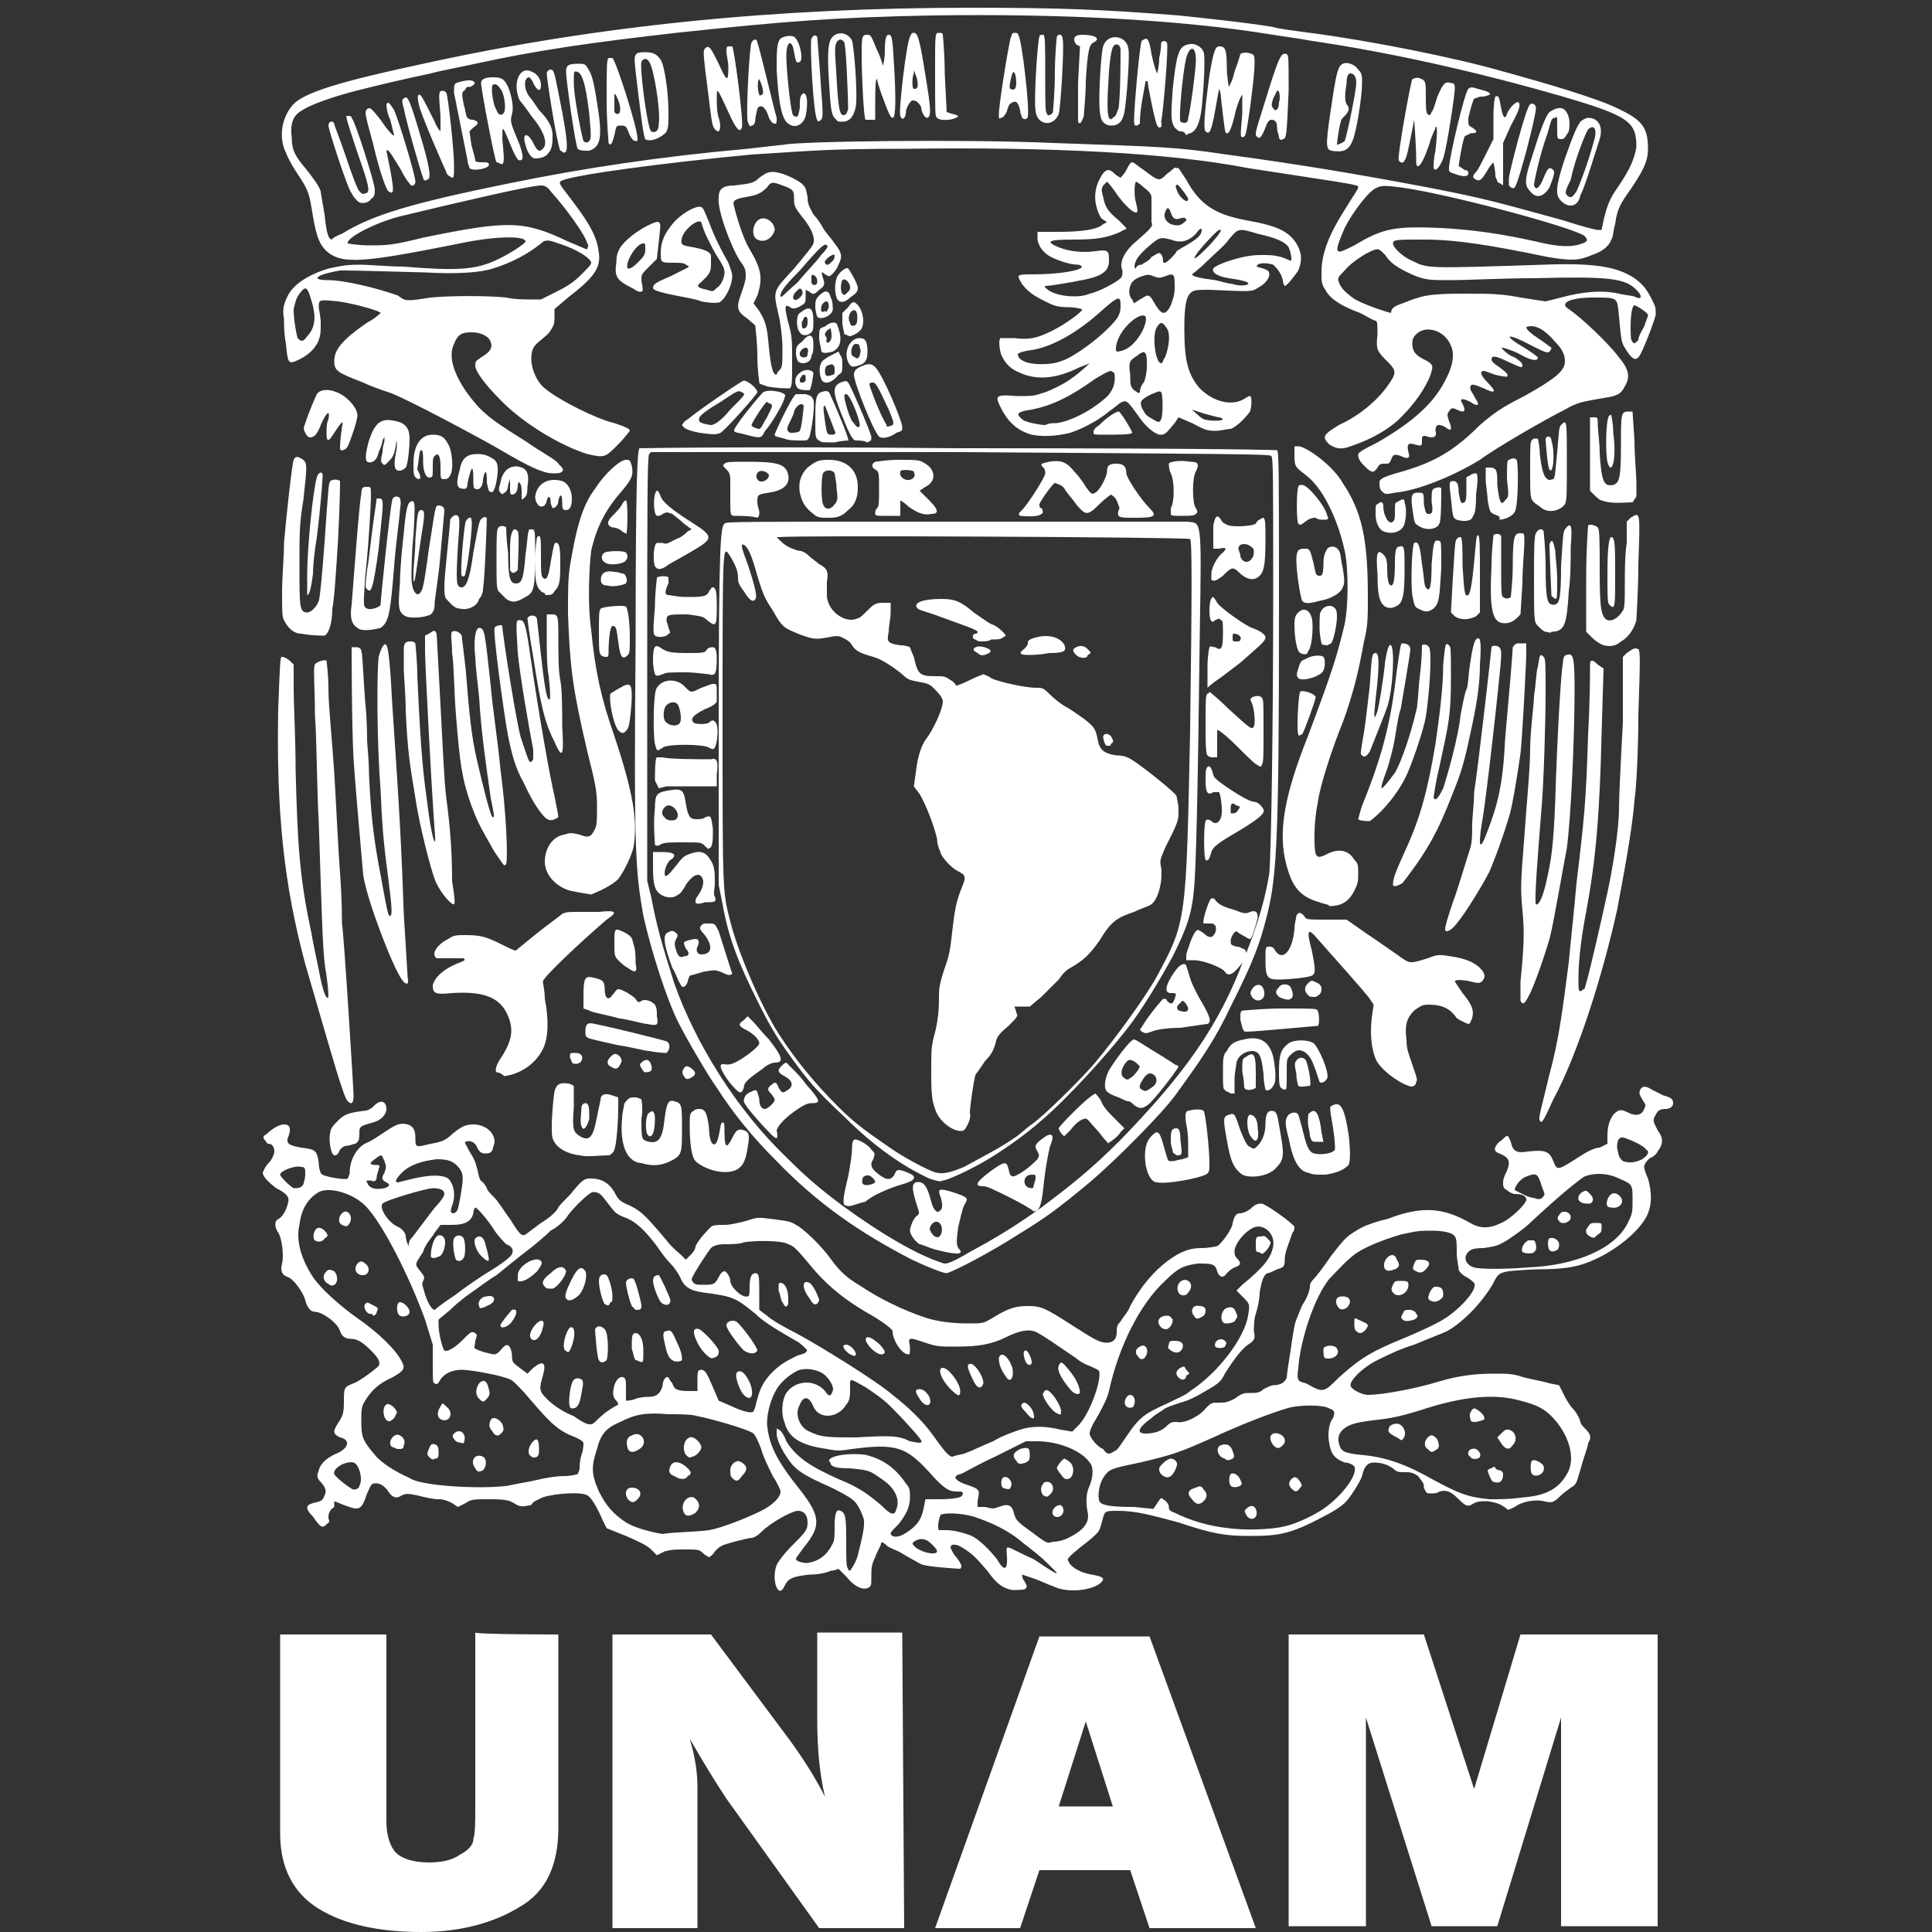
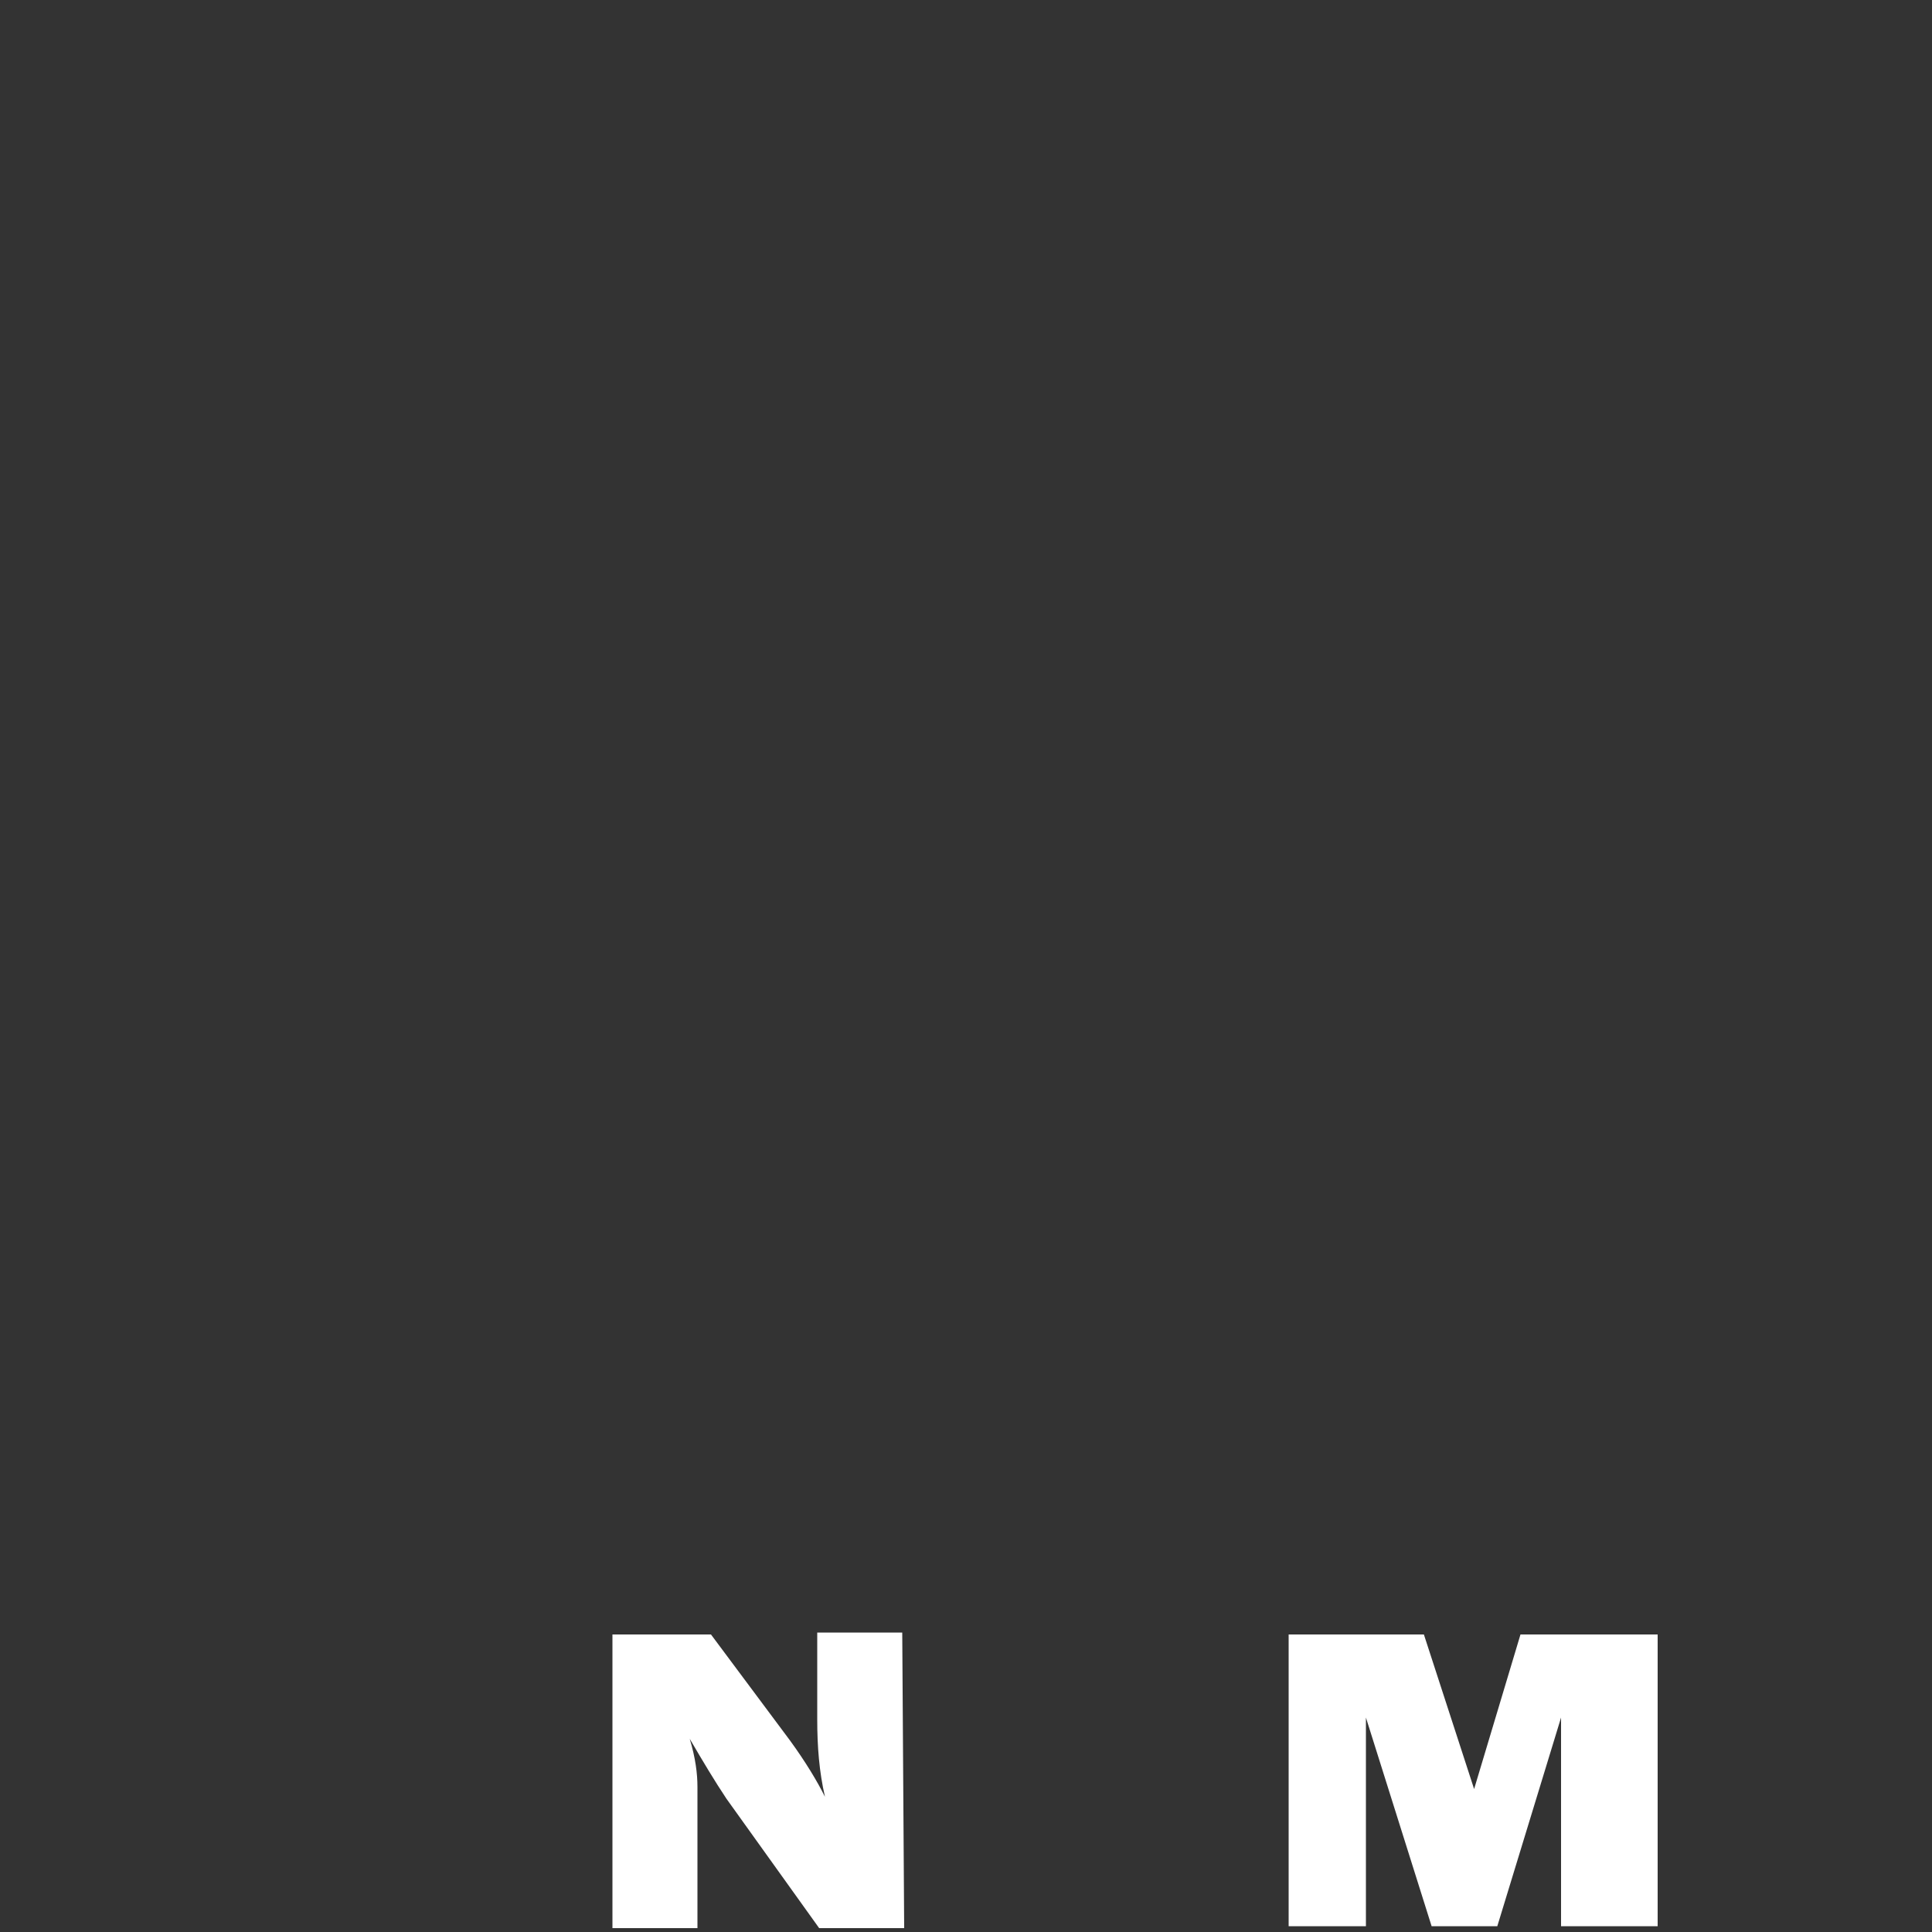
<svg xmlns="http://www.w3.org/2000/svg" version="1.1" id="Layer_1" x="0px" y="0px" viewBox="0 0 100 100" style="enable-background:new 0 0 100 100;" xml:space="preserve">
  <rect x="0" y="0" width="100" height="100" fill="#333333" stroke="none" />
  <style type="text/css">
	.st0{fill:#FFFFFF;}
</style>
  <g>
-     <path id="path2235" class="st0" d="M52.4,82.3c-0.5-0.1-0.8-0.3-1.3-1c-0.6-0.7-0.8-0.9-1.3-1.2c-0.3-0.2-0.6-0.2-0.6,0   c0,0,0.1,0.3,0.3,0.5c0.3,0.4,0.3,0.5,0.2,0.6c-0.1,0-1.6-0.1-1.9-0.2c-0.1,0-0.4-0.2-0.6-0.3s-0.5-0.3-0.7-0.4s-0.5-0.2-0.6-0.3   c-0.2-0.2-0.3-0.2-0.3-0.1c0,0.1-0.2,0.4-0.3,0.7c-0.2,0.4-0.2,0.6-0.2,1c0,0.5,0,0.5-0.2,0.6c-0.3,0.1-0.7-0.1-1.1-0.6   c-0.2-0.2-0.4-0.4-0.4-0.4s-0.2,0.1-0.4,0.1c-0.2,0.1-0.6,0.2-1.1,0.2c-0.9,0.1-1.1,0.2-1.3,0.6c-0.3,0.7-0.7-0.3-0.4-1.1   c0.1-0.2,0.4-0.6,0.7-0.9c0.8-0.8,0.9-0.9,0.9-1.3c0-0.4-0.2-0.6-0.5-0.6c-0.3,0-1.4,0.6-1.9,1.1c-0.2,0.2-0.4,0.3-0.5,0.3   c-0.1,0-0.5,0.1-0.9,0.2c-0.7,0.2-0.7,0.2-1,0.5c-0.1,0.2-0.3,0.3-0.3,0.3s-0.2-0.1-0.3-0.2c-0.2-0.2-0.3-0.2-0.9-0.2   c-0.6,0-0.7,0-1.1,0.1l-0.4,0.2l-0.3-0.3c-0.2-0.2-0.6-0.4-1.3-0.7l-1-0.4l-0.2-0.4c-0.3-0.7-0.6-1.2-0.8-1.3   c-0.3-0.2-1.7-0.1-2.3,0.1c-0.4,0.2-0.5,0.2-0.6,0.4C27,78,26.9,78,26.6,77.8c-0.2-0.1-0.3-0.2-1.2-0.2c-0.9,0-1,0-1.3,0.2L23.7,78   l-0.3-0.2c-0.2-0.1-0.4-0.2-0.7-0.2c-0.3,0-0.7-0.1-1.1-0.2c-0.5-0.1-0.6-0.1-0.8,0c-0.3,0.2-0.5,0.1-0.7-0.2   c-0.2-0.3-0.5-0.5-0.8-0.4c-0.1,0-0.2,0.3-0.3,0.5c-0.3,0.9-0.4,0.9-1.2,0.6l-0.5-0.2L17.3,78C17,78.2,17,78.4,17,78.6   c0.1,0.2,0,0.2-0.1,0.3c-0.2,0.2-0.3,0.2-0.7-0.4c-0.4-0.4-0.4-0.6,0-0.7c0.4-0.1,0.5-0.1,0.6-0.4c0.1-0.2,0.1-0.4-0.3-0.8   c-0.1-0.2-0.1-0.2,0-0.5c0.1-0.4,0.5-0.7,1-0.9c0.6-0.3,0.6-0.7,0.1-0.8c-0.4-0.2-0.4-0.3,0-0.9c0.1-0.2,0.2-0.3,0.2-0.9   c0-0.8,0-0.8,0.5-1c0.3-0.1,1.1-0.7,1.3-0.9c0.1-0.2,0-0.4-0.4-0.8c-0.4-0.4-0.7-0.6-1-0.6c-0.3,0-0.5-0.1-0.6-0.4   c-0.1-0.4-0.9-1-1.3-1c-0.2,0-0.4-0.2-0.5-0.6c-0.1-0.4-0.6-1.1-0.9-1.2c-0.3-0.1-0.4-0.3-0.3-0.7c0.1-0.4,0-1.3-0.2-1.6   c-0.2-0.3-0.2-0.6,0-0.7c0.2-0.1,0.4-0.4,0.5-0.8c0.1-0.3,0-0.5-0.6-0.8c-0.4-0.3-0.7-0.6-0.7-0.8c0,0,0.1-0.3,0.3-0.5   c0.2-0.2,0.3-0.5,0.3-0.6c0-0.2-0.1-0.4-0.3-0.4c-0.1,0-0.1-0.1-0.2-0.2c-0.1-0.1-0.1-0.2,0.1-0.3c0.2-0.2,0.6-0.5,0.9-0.5   c0.3,0,0.4,0.2,0.2,0.7c-0.1,0.3,0.1,0.4,0.7,0.5c0.7,0.1,0.8,0.1,0.9,0.8c0,0.3,0.1,0.6,0.2,0.6c0.1,0.1,1.2,0.3,1.3,0.2   c0,0,0.1-0.2,0.1-0.3c0-0.7,0.4-1.4,1-1.6c0.2-0.1,0.5-0.3,0.8-0.5c0.6-0.4,0.8-0.5,1.2-0.4c0.3,0.1,0.4,0.3,0.4,0.7   c0,0.5,0,0.5,0.8,0.3c0.6-0.1,0.8-0.2,1.1-0.5c0.5-0.4,0.7-0.5,1.1-0.5c0.6,0,1.1,0.4,1.1,0.9c0,0.1-0.1,0.3-0.1,0.4   c-0.1,0.2-0.2,0.2-0.4,0.2c-0.2,0-0.3-0.1-0.4-0.3c-0.1-0.3-0.4-0.4-0.6-0.3c-0.1,0,0,0.1,0.2,0.5c0.2,0.3,0.3,0.5,0.4,0.9   c0.1,0.4,0.1,0.6,0.3,0.7c0.1,0.1,0.2,0.3,0.2,0.3c0,0.1,0.2,0.3,0.4,0.5c0.2,0.2,0.5,0.7,0.8,1.1c0.5,0.8,0.6,0.9,0.8,0.8   c0,0,0.4-0.3,0.8-0.6c0.5-0.3,0.8-0.6,0.9-0.8c0.1-0.2,0.5-0.5,0.8-0.9c0.5-0.6,0.6-0.6,0.9-0.6c0.5,0,0.9,0.2,1.2,0.7   c0.2,0.4,0.3,0.5,0.8,0.7c0.6,0.3,0.8,0.5,1.9,1.8c0.3,0.4,0.7,0.7,0.8,0.8l0.2,0.2l0.2-0.2c0.1-0.1,0.3-0.3,0.3-0.5   c0.2-0.4,0.6-0.8,0.8-1c0.1-0.1,0.4-0.1,0.7-0.1c0.3,0,0.7-0.1,1.1-0.2c0.6-0.2,0.6-0.2,1.4-0.1c0.7,0.1,0.9,0.1,1.2,0.3   c0.4,0.2,1.2,1,1.6,1.5c0.6,0.8,0.8,1.1,1.8,1.7c0.9,0.6,2.1,1.2,3.3,1.6c0.6,0.2,1.4,0.3,2.2,0.3c0.8,0,0.8,0,1.3-0.3   c0.8-0.5,1.2-0.6,1.8-0.6c0.7,0,0.9,0.1,2.3,1c1.1,0.7,1.4,0.9,1.8,0.9c0.3,0,0.5-0.2,0.5-0.5c0-0.3,0-0.4,0.2-0.6   c0.1-0.2,0.4-0.5,0.5-0.8c0.7-1.3,1.6-2.2,2.5-2.7c0.4-0.2,0.7-0.3,1.2-0.3c0.4,0,0.8-0.1,0.8-0.1c0.2-0.1,0.8-0.9,0.8-1.2   c0.1-0.4,0.2-0.5,0.4-0.5c0.1,0,0.4-0.1,0.6-0.3s0.4-0.2,0.5-0.2c0.2,0,1.6,1,1.7,1.2c0,0.1,0,0.2-0.1,0.3c-0.2,0.6-0.4,1-0.4,1.4   c0,0.4-0.1,0.4-0.4,0.5c-0.2,0.1-0.4,0.2-0.5,0.2c-0.2,0.1-0.3,0.4-0.4,1c0,0.3-0.1,0.8-0.2,1.1s-0.1,0.7-0.1,0.9   c0.1,0.4,0,0.5-0.3,0.7c-0.3,0.2-0.7,0.7-1.2,1.5c-0.2,0.4-0.3,0.5-1,0.9c-0.5,0.3-0.9,0.5-1.3,0.6c-0.3,0.1-0.6,0.2-0.8,0.3   c-0.1,0.1-0.5,0.3-0.7,0.5c-0.7,0.5-0.8,0.8-0.3,0.8c0.4,0,0.8-0.1,1.1-0.4c0.2-0.2,0.3-0.2,0.5-0.2c0.4,0.1,1.2-0.3,1.5-0.7   c0.3-0.3,0.3-0.3,0.7-0.3c0.3,0,0.4,0,0.8-0.2c0.4-0.3,0.5-0.3,0.8-0.3c0.3,0,0.5,0,0.7-0.2c0.2-0.1,0.4-0.2,0.5-0.2   c0.3,0,0.6-0.1,0.7-0.4c0-0.1,0.1-0.8,0.2-1.4c0.1-0.7,0.2-1.4,0.3-1.6s0.2-0.6,0.4-0.9s0.3-0.7,0.3-0.8c0-0.2,0.1-0.3,0.2-0.4   c0.1-0.1,0.5-0.6,0.9-1.2c0.7-0.9,0.8-1,1.3-1.3c0.3-0.2,0.6-0.3,0.6-0.3s0.5-0.2,1-0.3c1.8-0.7,2.9-0.6,4.3,0.2   c0.5,0.3,1,0.3,1.6,0c0.5-0.2,1.3-1,1.3-1.2c0-0.2-0.2-0.3-0.6-0.3c-0.1,0-0.3-0.1-0.4-0.2c-0.2-0.1-0.2-0.2-0.2-0.4   c0-0.2,0.1-0.4,0.2-0.6c0.2-0.5,0.1-0.7-0.4-0.9c-0.3-0.1-0.3-0.3,0-0.6c0.2-0.1,0.3-0.3,0.4-0.3s0.1,0.1,0.2,0.3   c0.1,0.5,0.3,0.6,0.9,0.5c0.9-0.1,1.1,0,1.3,0.5c0.2,0.5,0.2,0.5,1.3-0.2c0.3-0.2,0.8-0.5,1.1-0.5l0.4-0.2v-0.4   c0-0.5,0.1-0.8,0.3-1.1c0.3-0.3,0.4-0.3,0.8-0.1c0.4,0.2,0.7,0.1,0.8-0.2c0.1-0.2,0.1-0.2-0.1-0.5c-0.1-0.2-0.2-0.3-0.1-0.5   c0.1-0.2,0.3-0.2,0.6,0c0.2,0.1,0.4,0.2,0.6,0.3c0.4,0.1,0.5,0.2,0.5,0.4c0,0.2-0.2,0.3-0.4,0.3c-0.3,0-0.4,0.1-0.5,0.3   c-0.2,0.3-0.1,0.4,0.1,0.8c0.3,0.4,0.3,0.7,0,1.1c-0.1,0.2-0.3,0.3-0.3,0.3c-0.1,0-0.4,0.3-0.4,0.5c0,0.1,0.1,0.4,0.2,0.6   c0.2,0.7,0.2,1.3,0,1.8c-0.4,1-2.1,2.3-3.6,2.7c-0.4,0.1-0.9,0.2-2.2,0.2c-1.9,0.1-1.9,0.1-2.2,0.7c-0.5,0.9-1.5,2-2.4,2.5   c-0.2,0.1-1,0.4-1.7,0.7c-0.7,0.2-1.5,0.6-1.7,0.7c-0.9,0.4-1.6,1.1-1.6,1.4c0,0.2,0.6,0.5,0.9,0.5c0.7,0,2.4-0.3,3.7-0.7   c1-0.3,1.9-0.4,2.8-0.4c0.8,0,1,0,1.6,0.2c0.4,0.1,1,0.2,1.3,0.3l0.5,0.1l0.2,0.4c0.1,0.2,0.3,0.6,0.5,0.8c0.2,0.2,0.4,0.6,0.4,0.7   s0.2,0.3,0.3,0.4c0.2,0.2,0.3,0.4,0.1,0.7c0,0.1-0.1,0.4-0.2,0.7c-0.1,0.3-0.2,0.7-0.3,1c-0.1,0.4-0.2,0.5-0.4,0.6   c-0.1,0.1-0.3,0.2-0.5,0.4c-0.4,0.4-0.5,0.4-0.9,0.3c-0.4-0.1-1.1,0-1.5,0.3c-0.2,0.1-0.4,0.2-0.4,0.1c-0.4-0.3-0.5-0.3-1-0.4   c-0.3,0-0.5,0-0.7,0.1c-0.3,0.2-0.4,0.2-0.8-0.2c-0.4-0.4-0.6-0.5-1-0.4c-0.1,0.1-0.3,0.1-0.5,0.1c-0.2,0-0.2-0.1-0.3-0.3   c0-0.3-0.1-0.3-0.3-0.6c-0.3-0.2-0.4-0.2-0.7-0.2c-0.3,0-0.4,0-0.6-0.2c-0.3-0.2-0.6-0.3-1-0.3c-0.3,0-0.5,0.2-0.6,0.7   c-0.1,0.3-0.6,1.1-0.9,1.4c-0.1,0.1-0.5,0.4-1.1,0.7c-1.7,0.9-2.3,1-3.8,1c-1.3,0-1.9-0.1-3.7-0.7c-1.5-0.4-2.2-0.6-3.2-0.6   c-0.3,0-0.5,0-0.6,0.1S57,79,56.9,79.2s-0.6,0.6-1,0.9c-0.6,0.5-0.7,0.6-0.6,0.7c0.1,0.3,0.6,0.6,1.2,0.7c0.6,0.1,0.7,0.2,0.5,0.4   c-0.4,0.4-1.7,0.6-2.5,0.2c-0.3-0.1-0.7-0.3-1-0.4s-0.6-0.2-0.6-0.2c0,0,0,0.2,0.1,0.3c0.1,0.2,0.2,0.3,0.1,0.4   C53.1,82.3,52.7,82.3,52.4,82.3z M54.7,81.4c0,0-0.2-0.2-0.5-0.5c-0.3-0.3-0.8-0.7-1.2-1c-0.8-0.7-1.7-1.1-2.6-1.4   c-0.7-0.2-1.5-0.2-1.7-0.1c-0.1,0.1-0.2,0.7-0.1,0.8c0,0,0.2,0,0.4,0c0.3,0,0.8,0.1,1.3,0.3c0.4,0.2,0.9,0.7,1.3,1.2   c0.4,0.7,0.6,0.6,0.5-0.4c0-0.2,0-0.2,0.1-0.2c0.1,0,0.6,0.3,1.3,0.6C54.4,81.3,54.7,81.5,54.7,81.4z M44.4,80.5   c0.2-0.8,0.4-1.6,0.3-1.9c-0.1-0.3-0.3-0.8-0.6-1c-0.1-0.1-0.8-0.5-1.5-0.8c-1.1-0.5-1.3-0.7-1.6-1c-0.4-0.5-0.8-1.2-0.8-1.6   c0-0.3,0-0.3,0.1-0.2c0.1,0,0.3,0.3,0.4,0.6c0.5,0.8,1.2,1.3,2.8,2c1,0.4,1.5,0.8,2.1,1.3c0.5,0.5,0.7,0.6,0.8,0.2   c0.2-0.5-0.1-1.1-0.7-1.5c-0.7-0.5-0.7-0.5-1.7-0.6c-0.8,0-0.9-0.1-1-0.2c0-0.1-0.1-0.2-0.1-0.2c0.1-0.3,1.2-0.4,1.9-0.3   c0.8,0.2,1.5,0.6,2.1,1.5c0.2,0.2,0.2,0.4,0.2,0.7c0,0.5-0.2,0.9-0.6,1.4c-0.4,0.4-0.5,0.5-0.3,0.6c0.2,0.1,0.5,0,0.9-0.3   c0.4-0.3,0.6-0.6,0.7-1.1l0.1-0.5l0.7,0c0.8,0,1.2-0.1,1.2-0.2c0.1-0.2,0-0.2-0.3-0.2c-0.4,0-0.7-0.2-1.4-1c-1.2-1.3-1.7-1.5-4-1.2   c-0.6,0.1-0.8,0.1-1.3,0c-1.4-0.2-2-0.6-2.2-1.4c-0.2-0.5-0.1-1.2,0.1-1.5c0.5-0.7,1.5-0.7,2-0.1c0.2,0.3,0.3,0.3,0.4,0   c0.1-0.2-0.2-0.7-0.5-0.9c-0.3-0.2-0.8-0.3-1.2-0.2c-0.3,0.1-0.9,0.5-1.2,1c-0.3,0.5-0.5,1.2-0.5,1.8c0.1,1.1,0.5,1.9,1.7,3.4   c1.1,1.4,1.1,1.9,0.2,3c-0.2,0.3-0.4,0.5-0.4,0.6c0,0.1,0.3,0.2,0.6,0.2c0.6-0.1,1-0.4,1.3-1c0.1-0.2,0.1-0.4,0.1-0.9   c0-0.7,0.1-0.9,0.3-0.8c0.3,0.1,0.3,0.5,0.3,1.7c0,0.9,0,1.2,0.1,1.3c0,0.1,0.1,0.1,0.1,0.1S44.3,80.9,44.4,80.5z M48.5,80.3   c0-0.1-0.1-0.2-0.3-0.4c-0.3-0.3-0.6-0.3-0.9-0.1c-0.1,0.1-0.1,0.1,0.1,0.3C47.8,80.4,48.5,80.5,48.5,80.3z M55.3,79.6   c0.8-0.4,1.1-0.8,1-1.3c-0.1-0.5-0.1-1,0.1-1.4c0.2-0.5,0.2-1,0-1.2c-0.4-0.6-1.6-1.1-2.7-1.1h-0.6l-1.6,0.8   c-0.9,0.4-1.7,0.9-1.8,0.9c-0.4,0.1-0.3,0.3,0.2,0.5c0.9,0.3,0.8,0.3,0.7,0.9l0,0.3L51,78c0.4,0.1,0.4,0.1,0.7,0   c0.5-0.2,0.7-0.1,0.8,0.4c0.1,0.3,0.2,0.4,0.9,0.9c0.8,0.6,0.8,0.6,1.1,0.5C54.8,79.8,55.1,79.7,55.3,79.6z M54.5,78.4   c-0.1-0.2,0.1-0.5,0.4-0.5c0,0,0.1,0.1,0.1,0.1C55.2,78.4,54.7,78.7,54.5,78.4z M54,77.4c-0.1-0.1-0.2-0.4,0-0.6   c0-0.1,0.2-0.1,0.2-0.1c0.3,0,0.4,0.4,0.2,0.6C54.2,77.5,54.2,77.5,54,77.4z M51.9,77c-0.1-0.1-0.1-0.4,0-0.5   c0.2-0.2,0.6,0.2,0.4,0.5C52.3,77.1,52.1,77.1,51.9,77z M54.9,76.3c-0.1-0.1-0.2-0.3-0.2-0.3c0-0.1,0.3-0.5,0.4-0.5   c0,0,0.2,0.1,0.3,0.2c0.2,0.2,0.2,0.6,0,0.8C55.2,76.6,55.1,76.6,54.9,76.3z M52.6,75.6c-0.2-0.2-0.2-0.4,0.2-0.6   c0.4-0.1,0.5-0.1,0.5,0.3c0,0.2,0,0.3-0.2,0.4C52.8,75.8,52.7,75.8,52.6,75.6z M36.7,79.2c0.6-0.1,1.9-0.6,2.7-1c0.6-0.3,1-0.7,1-1   c0-0.1-0.2-0.5-0.4-0.8c-0.2-0.4-0.5-1-0.6-1.4c-0.2-0.5-0.3-0.7-0.4-0.8c-0.2-0.2-2.3-0.8-2.9-0.9c-0.3-0.1-0.9-0.1-1.5-0.1   c-1.2-0.1-1.7,0-2.5,0.4c-0.7,0.3-1,0.6-1.2,1.4c-0.3,0.9-0.3,1.3,0.1,2.2c0.4,0.8,0.8,1.2,1.4,1.6c0.5,0.3,1.3,0.5,1.9,0.6   C34.8,79.3,36,79.3,36.7,79.2z M35.4,78.3c-0.2-0.4,0.1-0.9,0.5-0.8c0.3,0.2,0.4,0.5,0.1,0.8C35.7,78.5,35.5,78.5,35.4,78.3z    M32.5,77.6c-0.2-0.3-0.1-0.6,0.2-0.6c0.4,0,0.6,0.3,0.3,0.6C32.8,77.8,32.7,77.8,32.5,77.6z M37.9,76.5c-0.1-0.1-0.1-0.2-0.1-0.4   c0-0.2,0.1-0.3,0.2-0.4c0.2-0.1,0.2-0.1,0.4,0c0.3,0.2,0.3,0.4,0,0.7C38.2,76.7,38.1,76.7,37.9,76.5z M34.9,76.4   c-0.3-0.1-0.3-0.3-0.2-0.5c0.1-0.3,0.5-0.3,0.9,0.1c0.2,0.2,0.2,0.3,0,0.4C35.5,76.6,35.2,76.6,34.9,76.4z M35.5,75.3   c-0.2-0.3-0.1-0.8,0.2-0.9c0.2-0.1,0.6,0.3,0.6,0.5c0,0.2-0.3,0.5-0.5,0.5C35.7,75.5,35.6,75.4,35.5,75.3z M32.5,75   c-0.1-0.3-0.1-0.6,0.2-0.7c0.5-0.3,0.9,0.4,0.4,0.7C32.8,75.2,32.6,75.2,32.5,75z M66.5,79c0.5-0.1,1.4-0.5,2-0.9   c1-0.7,1.8-1.8,1.6-2.2c-0.1-0.1-0.3-0.2-0.5-0.2c-0.5-0.2-0.7-0.4-0.8-1c-0.1-0.5,0-1.1,0.2-1.3c0.1-0.3,0.1-0.4-0.2-0.5   c-0.3-0.2-1.6-0.2-2.2,0c-0.7,0.2-2.3,0.8-3.8,1.5c-1.8,0.8-2.1,0.9-3.8,1.3c-1.4,0.3-1.6,0.3-1.9,0.8c-0.2,0.3-0.3,0.9-0.2,1.2   c0.1,0.2,0.5,0.3,1.8,0.3l1,0.1l0.2-0.3c0.2-0.3,0.2-0.3,0.3-0.2c0.2,0.1,0.3,0.3,0.3,0.4c0,0.1,0,0.2,0.3,0.3   c0.8,0.4,1.8,0.7,2.8,0.8C64.3,79.2,65.7,79.2,66.5,79z M64.5,78.4c-0.1-0.2-0.1-0.2,0-0.3c0.2-0.2,0.4-0.2,0.5,0   C65.2,78.6,64.7,78.8,64.5,78.4z M61.7,77.6c-0.3-0.3-0.2-0.5,0.2-0.6c0.2-0.1,0.3-0.1,0.4,0.1c0.2,0.2,0.2,0.4,0,0.6   C62.1,77.9,61.9,77.9,61.7,77.6z M66.8,77c-0.1-0.2-0.1-0.2,0-0.4c0.2-0.2,0.3-0.2,0.5,0.1c0.1,0.2,0.1,0.2,0,0.3   C67.1,77.3,67,77.2,66.8,77z M63.7,76.9c-0.1-0.1-0.1-0.5,0-0.6c0.1-0.1,0.4,0,0.5,0.3c0.1,0.2,0.1,0.2,0,0.3   C64,77,63.8,77,63.7,76.9z M60.1,76.3C60,76.2,60,76.1,60,76c0-0.1,0.4-0.5,0.6-0.5c0.2,0,0.4,0.2,0.3,0.4   C60.7,76.5,60.4,76.6,60.1,76.3z M63.4,75.5c-0.4-0.1-0.5-0.6-0.2-0.7c0.3-0.1,0.5,0,0.6,0.3c0.1,0.3,0.1,0.3,0,0.4   C63.6,75.6,63.5,75.6,63.4,75.5z M65.9,74.8c-0.2-0.3-0.2-0.5,0-0.6c0.4-0.1,0.8,0.3,0.5,0.6C66.2,75,66.1,75,65.9,74.8z    M78.9,77.5c1.2-0.1,1.8-0.5,2.2-1.2c0.5-0.8,0.1-2.1-0.8-3c-0.4-0.4-0.8-0.6-1.6-0.8c-1.4-0.4-3.1-0.2-5.2,0.5   c-1,0.3-1.4,0.4-2.3,0.5c-0.9,0.1-1.2,0.2-1.4,0.3c-0.4,0.2-0.6,0.5-0.5,0.9c0.1,0.4,0.2,0.5,1.1,0.6c1.3,0.1,2.4,0.5,3.8,1.3   c1.3,0.7,1.8,0.9,2.9,1C77.8,77.6,78.1,77.6,78.9,77.5z M77.3,76.7c-0.1,0-0.3-0.5-0.3-0.6c0,0,0.1-0.1,0.2-0.1   c0.1-0.1,0.2-0.1,0.2,0c0.1,0.1,0.2,0.1,0.2,0.1c0.1,0,0.2,0.1,0.2,0.2C77.8,76.7,77.6,76.8,77.3,76.7z M79.3,76.3   c-0.1-0.1-0.1-0.6,0-0.7c0.2-0.1,0.6,0.2,0.6,0.3C80,76.3,79.5,76.5,79.3,76.3z M76.1,75.4C75.9,75.3,76,75,76.2,75   c0.2-0.1,0.5,0.2,0.4,0.4C76.6,75.5,76.2,75.6,76.1,75.4z M73.9,75c-0.2-0.1-0.2-0.4,0-0.6c0.2-0.2,0.3-0.1,0.5,0.1   c0.1,0.3,0.1,0.4,0,0.5C74.1,75.2,74.1,75.2,73.9,75z M77.7,74.7l-0.2-0.3l0.2-0.2c0.2-0.2,0.3-0.3,0.6-0.1c0.2,0.2,0.2,0.5,0,0.7   C78.1,75.1,77.9,75,77.7,74.7z M72.3,74.4c-0.4-0.2-0.5-0.3-0.4-0.5c0-0.1,0.2-0.2,0.3-0.2c0.4-0.1,0.7,0.5,0.4,0.8   C72.5,74.6,72.5,74.5,72.3,74.4z M76.1,73.4c-0.1-0.2,0.1-0.5,0.2-0.5s0.4,0.2,0.5,0.4c0.1,0.2,0,0.2-0.4,0.3   C76.2,73.6,76.1,73.6,76.1,73.4z M18.6,76.9c0.2-0.3,0-1.1-0.3-1.2c-0.4-0.1-1.1,0.3-1,0.6c0.1,0.2,0.9,0.8,1,0.8   C18.5,77.1,18.6,77,18.6,76.9z M26.3,76.9c0.4-0.1,1.1-0.2,1.5-0.3s1-0.2,1.4-0.2c0.4,0,0.7-0.1,0.7-0.1c0,0,0.1-0.2,0.1-0.3   s0-0.4,0.1-0.7c0.1-0.3,0.1-0.5,0.1-0.6c0-0.1-0.2-0.2-0.4-0.3c-0.8-0.3-1.2-0.6-2.3-1.9c-0.5-0.6-1-1.1-1.1-1.1   c-0.4-0.2-2-0.5-2.5-0.5c-0.5,0-0.9,0.2-1.1,0.5c-0.1,0.2-0.2,0.3-0.3,0.2c-0.1,0-0.1-0.1-0.1-1l0-1l-0.4-1.3   c-0.8-2.2-2.2-5-3.1-5.9c-0.6-0.6-1.8-1-2.4-0.7c-0.5,0.3-0.9,0.8-1,1.7c-0.2,0.8,0.1,1.8,0.7,2.7c0.4,0.6,1.4,1.5,2.4,2.2   c1,0.7,1.8,1.5,2.1,2c0.3,0.5,0.3,0.6-0.4,1c-0.7,0.3-1.1,0.7-1.4,1.2c-0.2,0.3-0.2,0.5-0.2,1.1c0,0.8,0.1,1,0.7,1.7   c0.3,0.4,1.1,0.9,1.8,1.2C21.7,76.9,24.8,77.1,26.3,76.9z M24.6,76c-0.3-0.4,0-0.8,0.4-0.6c0.2,0.1,0.2,0.5,0,0.7   C24.8,76.2,24.7,76.2,24.6,76z M22.2,75.4c-0.1-0.1-0.1-0.2,0-0.4c0.1-0.3,0.2-0.3,0.4-0.2c0.1,0.1,0.1,0.2,0.1,0.4   c0,0.2,0,0.3-0.2,0.3C22.4,75.6,22.3,75.5,22.2,75.4z M27.4,75.3c-0.1-0.2,0-0.5,0.2-0.7c0.2-0.2,0.3-0.1,0.3,0.4   c0,0.2,0,0.3-0.1,0.4C27.6,75.5,27.5,75.4,27.4,75.3z M20.3,74.9c-0.3-0.2,0.1-0.8,0.4-0.6c0.2,0.1,0.3,0.3,0.2,0.5   c0,0.2-0.1,0.2-0.3,0.2C20.5,75,20.4,74.9,20.3,74.9z M23.6,74.6c-0.2-0.2-0.2-0.3-0.1-0.4c0.3-0.3,0.7,0,0.5,0.5   C24,74.7,23.8,74.7,23.6,74.6z M25.5,74.1c-0.2-0.2-0.2-0.4-0.1-0.6s0.4-0.1,0.6,0.2c0.1,0.3,0.1,0.4-0.2,0.6   C25.7,74.3,25.6,74.3,25.5,74.1z M20,73.5c-0.2-0.2-0.2-0.7,0-0.8c0.1-0.1,0.4,0.1,0.5,0.3c0.1,0.1,0,0.2-0.1,0.4   C20.2,73.6,20.1,73.6,20,73.5z M22.9,73.5c-0.3-0.1-0.3-0.4-0.1-0.7c0.1-0.2,0.1-0.2,0.3,0C23.5,73.1,23.3,73.6,22.9,73.5z    M24.8,72.4c-0.2-0.2-0.2-0.5,0-0.8c0.2-0.2,0.4-0.2,0.5,0.3c0.1,0.3,0,0.4-0.2,0.6C25,72.6,24.9,72.5,24.8,72.4z M20.7,68.1   c-0.2-0.1-0.2-0.7,0-0.7c0.2,0,0.5,0.3,0.5,0.5C21.2,68.1,20.9,68.2,20.7,68.1z M19.1,68c-0.2-0.1-0.3-0.4-0.2-0.5   c0.1-0.1,0.1-0.1,0.3,0c0.4,0.2,0.4,0.2,0.3,0.4c0,0.1-0.1,0.2-0.2,0.2C19.3,68,19.2,68,19.1,68z M16.9,66.4   c-0.2-0.2-0.2-0.4,0-0.6c0.1-0.1,0.2-0.1,0.4,0c0.2,0.2,0.2,0.6,0,0.7C17.1,66.6,17.1,66.5,16.9,66.4z M18.5,65.9   c-0.1-0.1-0.1-0.1-0.1-0.3c0.1-0.3,0.3-0.4,0.5-0.2c0.3,0.2,0.2,0.6-0.1,0.6C18.7,66,18.6,66,18.5,65.9z M16.3,64.2   c-0.1-0.1-0.1-0.3,0-0.5c0.1-0.2,0.3-0.2,0.5,0c0.2,0.2,0.2,0.3,0,0.4C16.7,64.3,16.4,64.3,16.3,64.2z M17.7,63.4   c-0.2-0.1-0.2-0.4,0-0.6c0.3-0.3,0.6,0.2,0.4,0.5C18,63.5,17.9,63.5,17.7,63.4z M50,75.2c0.3-0.1,0.9-0.4,1.4-0.6   c0.5-0.3,1.1-0.5,1.4-0.6c0.6-0.2,1.3-0.2,2.1,0l0.6,0.1l0.3-0.3c0.6-0.6,1.2-2.3,1.1-2.8c0-0.1-0.3-0.2-0.5-0.3   c-0.3-0.1-0.6-0.3-0.7-0.4c-0.6-0.4-2-1.4-2.2-1.4c-0.3-0.1-0.8,0-1.4,0.3c-0.8,0.4-1.5,0.5-2.6,0.5c-0.9,0-1,0-1.6-0.2   c-0.9-0.3-0.9-0.3-0.8,0.2c0,0.4,0,0.4-0.1,0.4c-0.3,0-0.8-0.7-0.8-1.2c0-0.1-0.5-0.5-1.4-1c-1-0.6-1.8-1.2-2.6-2.1   c-1-1.2-1.1-1.3-1.4-1.4c-0.3-0.2-1.7-0.2-2.3-0.1c-0.2,0.1-0.7,0.1-1,0.1c-0.4,0-0.6,0.1-0.7,0.2c-0.1,0.1-0.9,1.3-1,1.6   c0,0,0,0.1,0.1,0.2c0.1,0.1,0.2,0.1,0.5,0.1c0.5,0,0.6,0,0.8-0.4c0.1-0.2,0.2-0.3,0.3-0.3c0.1,0,0.3,0.3,0.3,0.5   c0,0.3,0.6,0.9,0.9,0.8c0.1,0,0.1-0.2,0.1-0.5c0-0.5,0.1-0.7,0.3-0.7c0.2,0,0.2,0.2,0.2,1.1l0,0.8l0.4,0.3c0.2,0.2,0.9,0.6,1.5,0.9   c1.3,0.7,4.2,2.5,5,3.2c0.9,0.7,1.6,1.4,2.1,2.1c0.5,0.7,0.8,1.1,1,1.1C49.5,75.3,49.8,75.3,50,75.2z M53.1,73.1   c-0.3-0.3-0.3-0.4-0.1-0.5c0.2,0,0.5,0.4,0.5,0.6C53.6,73.5,53.4,73.5,53.1,73.1z M54.5,73c-0.3-0.3-0.6-0.8-0.5-0.9   c0.1-0.2,0.2-0.2,0.4,0c0.3,0.3,0.6,0.9,0.5,1C55,73.3,54.7,73.2,54.5,73z M47.6,72.4c-0.2-0.3-0.3-0.5,0-0.5   c0.2,0,0.4,0.2,0.5,0.4C48.3,72.8,47.9,72.9,47.6,72.4z M49.2,71.9c-0.5-0.5-0.7-1.1-0.4-1.1c0.3,0,0.9,0.8,0.9,1.2   C49.7,72.3,49.6,72.3,49.2,71.9z M55.3,71.8c-0.4-0.5-0.6-0.9-0.5-1.1c0.1-0.3,0.2-0.2,0.6,0.3c0.4,0.5,0.5,0.9,0.5,1.1   C55.8,72.2,55.6,72.2,55.3,71.8z M50.4,71.5c-0.3-0.6-0.4-0.9-0.2-0.9c0.2-0.1,0.7,0.6,0.7,1C50.8,71.9,50.6,71.9,50.4,71.5z    M52.1,71.3c-0.3-0.4-0.4-0.7-0.4-1c0.1-0.4,0.5-0.1,0.7,0.5C52.5,71.3,52.3,71.6,52.1,71.3z M53.1,70.5c-0.1-0.2-0.2-0.6,0-0.6   c0.1,0,0.3,0.4,0.3,0.6C53.4,70.7,53.2,70.7,53.1,70.5z M44,70.1c-0.3-0.2-0.5-0.5-0.2-0.5c0.2,0,0.5,0.3,0.5,0.5   C44.3,70.2,44.2,70.2,44,70.1z M45.1,69.8c-0.5-0.5-0.3-0.8,0.2-0.4c0.3,0.2,0.5,0.5,0.5,0.6C45.7,70.2,45.4,70.1,45.1,69.8z    M40.5,67.4c-0.1-0.1-0.1-0.4-0.2-0.6c0-0.4,0-0.4,0.1-0.4c0.2,0,0.4,0.3,0.4,0.8c0,0.3,0,0.4-0.1,0.4   C40.7,67.7,40.6,67.6,40.5,67.4z M41.9,67.2c-0.4-0.5-0.4-1,0-0.8c0.2,0.1,0.5,0.8,0.5,0.9C42.3,67.6,42.1,67.6,41.9,67.2z    M57.7,75.1c0.1,0,0.3-0.3,0.5-0.6c0.8-1.2,1-1.3,2.3-1.9c0.4-0.2,0.9-0.4,1.1-0.6c1.4-0.9,2.8-2.7,3-3.9c0.1-0.6,0.1-0.6-0.3-1   l-0.3-0.3l0.3-0.3c1.1-0.9,1.5-1.4,1.6-2c0.1-0.6-0.4-1.1-0.9-1c-0.4,0.1-1,0.7-1.1,1.2c0,0.2,0,0.3,0.1,0.4   c0.3,0.3,0.2,0.4-0.1,0.5c-0.2,0.1-0.3,0.2-0.4,0.3c-0.2,0.3-0.4,0.2-0.5-0.1c-0.1-0.4-0.3-0.4-1-0.4c-0.7,0.1-1,0.2-1.7,0.9   c-1.3,1.2-2.4,3.4-2.9,5.7c-0.1,0.4-0.3,0.8-0.7,1.5c-0.2,0.3-0.3,0.6-0.3,0.7c0,0.2,0.4,0.7,0.7,0.8   C57.3,75.3,57.4,75.3,57.7,75.1z M58.3,72.8c-0.2-0.2,0-0.6,0.2-0.6c0.2,0,0.3,0.3,0.2,0.5C58.7,72.9,58.4,72.9,58.3,72.8z    M61,71.3c-0.2-0.2-0.1-0.4,0.1-0.5c0.2-0.1,0.2-0.1,0.3,0.1c0.2,0.2,0.2,0.2,0,0.3C61.4,71.4,61.2,71.5,61,71.3z M58.9,70.2   c-0.2-0.2-0.1-0.4,0.1-0.5c0.3-0.2,0.5,0.2,0.3,0.5C59.2,70.4,59,70.4,58.9,70.2z M60.6,69.9c-0.1-0.1-0.2-0.1-0.1-0.3   c0-0.2,0.1-0.2,0.3-0.2c0.3,0,0.5,0.1,0.4,0.4C61.1,70,60.9,70.1,60.6,69.9z M62.9,69.7c-0.1-0.3,0.3-0.5,0.5-0.3   c0.1,0.1,0.1,0.1,0,0.3C63.3,69.8,63,69.8,62.9,69.7z M60.1,68.7c-0.3-0.3-0.1-0.6,0.3-0.6c0.2,0,0.2,0.1,0.3,0.2   c0,0.2-0.1,0.4-0.3,0.5C60.3,68.8,60.2,68.8,60.1,68.7z M63.4,68.5c-0.3-0.1-0.2-0.7,0.1-0.8c0.3-0.1,0.4,0,0.5,0.3   c0.1,0.2,0,0.2-0.1,0.4C63.7,68.5,63.6,68.5,63.4,68.5z M61.8,68.1c-0.2-0.2-0.1-0.6,0.3-0.5c0.2,0,0.3,0.1,0.3,0.2   c0,0.1,0,0.2-0.1,0.3C62,68.3,61.9,68.3,61.8,68.1z M61,66.9c-0.2-0.4,0.2-0.8,0.5-0.6c0.2,0.1,0.2,0.4,0,0.6   C61.4,67.1,61.1,67.1,61,66.9z M65.1,64.8c-0.1,0-0.1-0.1-0.1-0.4c0-0.3,0-0.4,0.2-0.4s0.2-0.1,0.4,0.1c0.2,0.2,0.2,0.2,0.1,0.4   c-0.1,0.2-0.3,0.4-0.4,0.4C65.2,64.8,65.1,64.8,65.1,64.8z M47.7,74.6c0-0.1-0.9-1.1-1.6-1.8c-0.4-0.4-1-0.8-1.3-1   c-0.9-0.5-0.8-0.5-0.8,0.1c0,0.3,0,0.6-0.2,0.8c-0.4,0.7-1.4,0.8-1.7,0.1c-0.2-0.5-0.5-0.6-0.7-0.1c-0.3,0.5,0,1.2,0.5,1.4   c0.6,0.3,1,0.3,2.4,0.3c1.8-0.1,2.2-0.1,2.8,0.2C47.6,74.7,47.7,74.7,47.7,74.6z M30.8,73.6c0.1-0.1,0.4-0.4,0.7-0.6   s0.5-0.3,0.5-0.3c0,0,0-0.1-0.1-0.2c-0.2-0.2-0.2-0.4-0.1-0.8c0.1-0.3,0.3-0.5,0.5-0.4c0.1,0.1,0.1,0.2,0.1,0.6c0,0.3,0,0.5,0,0.6   c0,0,0.3,0,0.5-0.1c0.3-0.1,0.6-0.1,0.7-0.1c0.4,0,0.6-0.2,0.7-0.6c0-0.3,0.2-0.5,0.3-0.4c0,0,0.1,0.2,0.2,0.3   c0.1,0.3,0.2,0.4,0.9,0.4l0.4,0v-0.5c0-0.5,0-0.6,0.2-0.6s0.3,0.2,0.6,0.9l0.3,0.7l0.7,0.3c0.4,0.2,0.8,0.3,0.9,0.3   c0.2,0,0.2,0,0.3-0.3c0.2-0.9,0.4-1.3,0.9-1.8c0.4-0.4,0.8-0.6,1.2-0.8c0.2-0.1,0.4-0.1,0.5-0.2c0.1-0.1,0.1-0.1,0-0.2   c-0.1-0.1-0.3-0.3-0.5-0.4c-1.4-0.8-1.8-1.1-2.1-1.4c-1-0.8-1.1-0.9-2.7-1.1c-0.7-0.1-1-0.3-1.2-0.8c-0.1-0.2-0.3-0.5-0.5-0.7   s-0.5-0.6-0.7-0.9c-0.6-0.8-1.1-1.3-1.7-1.5c-0.5-0.2-0.5-0.3-0.9-0.8c-0.3-0.4-0.4-0.5-0.7-0.5c-0.2,0-1,0.8-1.3,1.2   c-0.1,0.2-0.5,0.6-0.9,0.8c-0.3,0.3-0.9,0.8-1.3,1.1s-1,0.8-1.5,1.2c-0.5,0.3-1,0.7-1.3,0.9c-0.3,0.2-0.8,0.6-1.1,0.9l-0.6,0.5   l0,0.3c0,0.4,0.2,1.2,0.3,1.3c0.1,0.1,0.5-0.1,0.9-0.5c0.5-0.5,0.5-0.5,0.7-0.4c0.1,0.1,0.1,0.1,0,0.4c0,0.2-0.1,0.4,0,0.4   c0.1,0.1,0.8,0.3,1,0.3c0.1,0,0.2-0.1,0.3-0.2c0.3-0.4,0.5-0.4,0.6,0.2c0,0.4,0,0.4,0.4,0.7l0.4,0.3l0.3-0.3   c0.5-0.4,0.7-0.3,0.5,0.4c-0.2,0.7-0.2,0.8,0.2,1.2c0.4,0.4,0.9,0.7,1.4,0.9C30.4,73.8,30.6,73.8,30.8,73.6z M29.5,72.8   c-0.1-0.2,0-0.9,0.1-1.2c0.1-0.3,0.3-0.3,0.5-0.2c0.1,0.1,0.1,0.2,0,0.7c-0.1,0.6-0.2,0.8-0.5,0.8C29.6,72.9,29.5,72.9,29.5,72.8z    M38.5,72.2c-0.2-0.2-0.4-0.8-0.4-1c0-0.3,0.3-0.3,0.5,0C39.1,71.9,39,72.7,38.5,72.2z M31,70.4c-0.1-0.1-0.2-1.5-0.2-1.6   c0.1-0.2,0.3-0.2,0.5,0c0.2,0.2,0.2,1.3,0.1,1.6C31.3,70.5,31.1,70.6,31,70.4z M32.9,70.4c-0.1-0.1-0.1-0.3-0.2-0.6   c0-0.6,0-0.8,0.2-0.8c0.2,0,0.4,0.3,0.4,0.9c0,0.5,0,0.6-0.1,0.6C33.1,70.5,33,70.4,32.9,70.4z M34.8,70.4   c-0.2-0.1-0.3-0.4-0.4-0.9c-0.1-0.4-0.1-0.6,0.1-0.6c0.2-0.1,0.3,0,0.5,0.5c0.3,0.6,0.3,0.8,0.3,1C35.2,70.5,34.9,70.5,34.8,70.4z    M36.8,70.3c-0.2-0.1-0.5-0.4-0.7-0.8c-0.3-0.6-0.2-0.8,0.1-0.7c0.2,0.1,1.1,1,1,1.2C37.2,70.2,37,70.3,36.8,70.3z M38.5,69.9   c-0.3-0.3-0.9-1.1-0.9-1.3c0-0.2,0.3-0.3,0.5-0.2c0.2,0.1,1.1,1.3,1.1,1.5C39.1,70.1,38.8,70.1,38.5,69.9z M29.2,69.8   c-0.1-0.3,0.2-1.2,0.4-1.1c0.3,0.1,0,1.2-0.2,1.3C29.3,69.9,29.2,69.9,29.2,69.8z M27.5,69.3c-0.2-0.2,0.1-0.7,0.4-0.9   c0.2-0.1,0.3,0,0.2,0.3C28,69.2,27.7,69.5,27.5,69.3z M25.9,68.6c0-0.1,0.5-0.7,0.6-0.8c0.3-0.1,0.3,0.2,0,0.6   C26.3,68.7,25.9,68.8,25.9,68.6z M32.7,67.6c-0.2-0.5-0.3-1.1-0.3-1.2c0-0.2,0.3-0.3,0.4-0.2c0.1,0.1,0.4,1.2,0.4,1.4   c0,0.2-0.1,0.2-0.3,0.2C32.9,67.8,32.8,67.7,32.7,67.6z M24.8,67.6c-0.1-0.2,0.1-0.5,0.4-0.5c0.4-0.1,0.5,0.2,0.2,0.4   C25,67.7,24.8,67.8,24.8,67.6z M31.3,67.5c-0.1-0.1-0.3-0.8-0.3-1.2c0-0.3,0.2-0.4,0.4-0.3c0.1,0.1,0.3,0.7,0.3,1.1   c0,0.2,0,0.3-0.1,0.3C31.5,67.6,31.5,67.6,31.3,67.5z M34.2,67.4c-0.2-0.3-0.4-0.9-0.4-1.1c0-0.2,0.1-0.3,0.3-0.3   c0.1,0.1,0.6,1.2,0.6,1.3C34.7,67.6,34.4,67.6,34.2,67.4z M29.3,67.2c-0.1-0.1,0-0.4,0.3-1c0.3-0.6,0.5-0.7,0.7-0.4   c0.1,0.2,0,0.8-0.3,1.2C29.7,67.3,29.4,67.4,29.3,67.2z M28.2,66.6c-0.2-0.2-0.1-0.4,0.3-0.7c0.4-0.4,0.7-0.4,0.8-0.1   c0,0.2-0.4,0.8-0.7,0.9C28.3,66.7,28.3,66.7,28.2,66.6z M26.8,66.3c0,0,0-0.2,0-0.3c0-0.4,0.7-0.9,1.1-0.8c0.2,0.1,0.2,0.2-0.1,0.6   C27.4,66.2,27,66.4,26.8,66.3z M69.3,71.3c0.9-0.8,1.4-1.2,2.8-1.8c1.7-0.7,2.5-1.1,2.9-1.4c0.7-0.5,1.5-1.4,1.3-1.7   c0,0-0.2-0.2-0.4-0.3c-0.2-0.1-0.4-0.3-0.4-0.4c0-0.1-0.1-0.5-0.1-0.9s0-0.7-0.1-0.8c-0.1-0.2-0.6-0.3-1.2-0.3   c-0.6,0-0.7,0-1.6,0.2c-1,0.3-1.7,0.6-2.2,0.9s-1.2,1.1-1.5,1.4c-0.8,1-1.5,3.2-1.6,4.6c-0.1,0.7,0,0.7,0.4,0.8   C68.5,72.1,68.5,72.1,69.3,71.3z M68.6,70.3c-0.1,0-0.1-0.3-0.1-0.5c0.1-0.2,0.6-0.2,0.7,0C69.4,70.1,69,70.4,68.6,70.3z    M70.2,68.9c-0.1-0.1-0.1-0.2-0.1-0.4c0-0.3,0-0.3,0.2-0.2c0.2,0.1,0.5,0.2,0.5,0.3S70.6,69,70.4,69C70.4,69,70.3,69,70.2,68.9z    M72.6,68.3c-0.1-0.1-0.1-0.1,0-0.3c0.1-0.2,0.1-0.2,0.4-0.2c0.1,0,0.3,0.1,0.3,0.2c0.1,0.1,0.1,0.2-0.1,0.3   C72.9,68.4,72.7,68.4,72.6,68.3z M69.3,67.7c-0.1-0.1-0.2-0.3-0.1-0.5c0.1-0.1,0.2-0.1,0.3-0.1c0.4,0,0.5,0.3,0.2,0.6   C69.5,67.8,69.4,67.8,69.3,67.7z M74,67.3c-0.1-0.1-0.1-0.1,0-0.4c0.1-0.2,0.2-0.3,0.3-0.3c0.3,0,0.4,0.1,0.4,0.4   c0,0.2-0.1,0.2-0.2,0.3C74.3,67.4,74.2,67.4,74,67.3z M72.1,66.9c-0.1-0.1-0.1-0.2,0-0.4c0.1-0.2,0.1-0.2,0.4-0.2   c0.3,0,0.4,0,0.4,0.2C72.9,67,72.3,67.2,72.1,66.9z M73.3,65.8c-0.2-0.1-0.2-0.1-0.1-0.4c0.1-0.2,0.1-0.2,0.3-0.2   c0.5,0,0.6,0.2,0.3,0.5C73.6,65.9,73.5,65.9,73.3,65.8z M71.7,65.7c-0.1-0.1-0.1-0.4,0.1-0.6c0.2-0.2,0.4-0.2,0.5,0.1   c0.2,0.3,0.1,0.4-0.1,0.5C71.9,65.8,71.8,65.8,71.7,65.7z M23.6,67c0.5-0.4,1.4-1,1.9-1.3c0.5-0.3,1-0.7,1-0.8   c0.1-0.2,0-0.4-0.3-0.5c-0.1-0.1-0.4-0.4-0.6-0.7c-0.3-0.5-0.9-1.2-1-1.2c0,0-0.1,0.1-0.1,0.3c-0.1,0.4-0.4,0.6-1.1,0.6h-0.6   l-0.3,0.4c-0.1,0.2-0.5,0.6-0.6,1c-0.4,0.6-0.4,0.6-0.3,0.8c0.4,0.5,0.4,0.5,0.3,0.7c-0.1,0.2,0,0.3,0.1,0.7   c0.2,0.6,0.4,0.8,0.5,0.8C22.6,67.7,23,67.4,23.6,67z M23.6,65.2c-0.1-0.2-0.2-0.9-0.1-1.1c0.1-0.2,0.4-0.2,0.5,0   c0.1,0.2,0.1,0.9,0,1C23.9,65.3,23.7,65.3,23.6,65.2z M24.9,65c-0.3-0.3-0.4-0.8-0.3-0.9c0.2-0.2,0.4-0.1,0.5,0.2   c0.1,0.4,0.2,0.7,0.2,0.9C25.3,65.3,25.2,65.3,24.9,65z M22.3,65c0-0.3,0.1-0.8,0.3-1c0.1-0.1,0.3-0.1,0.4,0.1s0,0.7-0.2,0.9   C22.6,65.1,22.3,65.2,22.3,65z M79.1,65.6c2.5-0.1,4.6-1,5.2-2.4c0.2-0.4,0.2-0.5,0.2-1.1c0-0.8,0-0.8-0.7-1.1   c-0.6-0.3-1.3-0.3-1.8-0.1c-0.3,0.2-1.2,0.9-2.7,2.3c-0.4,0.4-1,0.8-1.3,1c-0.5,0.3-0.6,0.3-1.2,0.4c-0.6,0-0.7,0.1-0.8,0.2   c-0.3,0.3-0.1,0.7,0.3,0.8C76.6,65.7,77.9,65.7,79.1,65.6z M78.8,64.8c-0.1-0.2,0.1-0.5,0.3-0.6c0.1,0,0.3,0,0.3,0   c0.1,0.1,0.2,0.5,0,0.6C79.4,64.9,78.9,64.9,78.8,64.8z M80.2,64.7c-0.1-0.1-0.1-0.6,0-0.6c0.2-0.1,0.5,0.1,0.5,0.3   c0,0.1,0,0.2-0.1,0.3C80.4,64.8,80.3,64.8,80.2,64.7z M82.3,64c-0.2-0.1-0.3-0.3-0.1-0.5c0.1-0.2,0.2-0.2,0.4-0.2   c0.3,0,0.3,0,0.3,0.2c0,0.2,0,0.3-0.2,0.4C82.5,64.1,82.5,64.1,82.3,64z M80.7,63.2c-0.1-0.1-0.1-0.2,0-0.3   c0.1-0.3,0.6-0.2,0.6,0.1C81.3,63.3,80.8,63.4,80.7,63.2z M83.4,62.5c-0.2,0-0.3-0.1-0.2-0.4c0.1-0.3,0.3-0.4,0.5-0.3   C84.2,62.1,83.9,62.6,83.4,62.5z M81.8,62.2c-0.2-0.1-0.1-0.4,0.1-0.5c0.2-0.1,0.2-0.1,0.4,0.1c0.2,0.2,0.2,0.4,0,0.5   C82.1,62.3,81.9,62.3,81.8,62.2z M21.2,64.2c0.1-0.1,0.4-0.5,0.7-0.9s0.6-0.8,0.7-0.9c0.2-0.2,0.4-0.5,0.4-0.6   c0-0.2-0.2-0.3-0.6-0.3c-0.3,0-2.4,0.6-2.6,0.8c-0.2,0.2,0.3,1,0.8,1.2c0.2,0.1,0.4,0.3,0.4,0.5c0,0.1,0.1,0.5,0.2,0.5   C21.1,64.4,21.2,64.3,21.2,64.2z M23.8,62.1c0.2-1.1,0.2-1.3,0-1.6c-0.3-0.4-0.6-0.5-1.2-0.5c-0.8,0.1-1.4,0.3-1.8,0.7   c-0.3,0.3-0.4,0.5-0.2,0.5c0,0,0.4-0.1,0.8-0.2c0.9-0.2,1.5-0.2,1.8,0c0.3,0.3,0.4,0.9,0.2,1.4c-0.1,0.3-0.1,0.4,0.1,0.4   C23.7,62.7,23.7,62.6,23.8,62.1z M79.9,61.9c0.1-0.1,0-0.2-0.1-0.5c-0.2-0.7-0.3-0.7-0.8-0.5c-0.3,0.1-0.6,0.5-0.6,0.7   c0,0,0.2,0.1,0.4,0.2c0.2,0.1,0.4,0.2,0.6,0.2C79.6,62.1,79.8,62.1,79.9,61.9z M15.7,61.3c0,0,0.1-0.3,0.1-0.5c0-0.3,0-0.4-0.2-0.4   c-0.3-0.1-1.1,0.2-1.1,0.4c0,0.1,0.5,0.6,0.7,0.7C15.4,61.5,15.6,61.5,15.7,61.3z M19.9,61.5c0.3-0.1,0.3-0.2,0.1-0.3   c-0.2-0.1-0.3-0.2-0.1-0.5c0.1-0.3,0.1-0.3,0-0.6c-0.1-0.2-0.1-0.3-0.2-0.3c0,0-0.2,0.1-0.3,0.2c-0.3,0.2-0.3,0.3,0.1,0.3   c0.1,0,0.2,0,0.1,0.2c0,0.1-0.1,0.3-0.1,0.4c0,0.2-0.1,0.3-0.3,0.2c-0.2,0-0.3,0-0.2,0.1C19.1,61.5,19.4,61.6,19.9,61.5z M85,60   c0.3-0.2,0.4-0.4,0.2-0.5c-0.1-0.2-0.8-0.5-1.1-0.6c-0.3-0.1-0.4,0.1-0.4,0.5c0.1,0.5,0.1,0.5,0.3,0.7C84.3,60.2,84.6,60.2,85,60z    M47.2,65.2c-2.7-1.4-4.9-2.9-7.1-5.2c-1.1-1.1-2.1-2.3-3-3.7c-0.5-0.7-1.6-2.6-2-3.4c-0.6-1.2-1.4-3.7-1.8-5.5   c-0.4-2.3-0.5-3.1-0.4-14.3c0-8.6,0.1-9.8,0.2-9.9c0.1,0,5.2-0.1,16.5,0c14.4,0,16.4,0.1,16.5,0.1c0.1,0.1,0.1,1.1,0.1,8.5   c0,11.3-0.1,13.5-0.6,15.5c-0.4,1.6-0.7,2.4-1.9,4.8c-0.8,1.7-1.5,2.7-2.8,4.5c-0.7,1-3.2,3.5-4.5,4.6c-1.8,1.5-2.4,1.9-3.7,2.7   c-1.4,0.9-3.3,1.9-3.7,2C48.9,65.9,48.5,65.8,47.2,65.2z M50.2,64.8c1.3-0.7,2.3-1.3,3.7-2.3c1.6-1.2,2.6-2,4.1-3.5   c3.3-3.4,5.1-5.9,6.4-9.4c0.8-2,1.1-3.2,1.3-4.4c0.1-1.2,0.2-7.7,0.2-14.6c0-6,0-6.9-0.1-7c-0.1-0.1-1.8-0.1-16.1-0.2l-16,0   l-0.1,0.1c-0.1,0.1-0.1,3-0.1,11.1l0,11l0.2,0.8c0.3,1.6,0.6,2.6,1.2,4.5c1.1,3.1,3.2,6.5,5.8,9c1,1,1.7,1.6,2.9,2.5   c2.2,1.6,3.7,2.4,4.7,2.8c0.3,0.1,0.5,0.2,0.6,0.2C49,65.4,49.2,65.4,50.2,64.8z M48.5,64.7c-0.4-0.1-0.8-0.3-0.9-0.3   c-0.2-0.1-0.5-0.5-0.5-0.7c0-0.2,0.2-0.7,0.4-0.8c0.1-0.1,0.1-0.1-0.1-0.7c-0.2-0.7-0.2-0.9,0-1c0.4-0.1,0.6,0.2,0.8,1   c0.1,0.4,0.3,0.6,0.4,0.5c0.2-0.1,0.2-0.3,0.1-0.7c-0.2-0.5-0.1-0.5,0.6-0.3c0.3,0.1,0.6,0.2,0.7,0.3s0,0.2-0.1,0.4   s-0.2,0.7-0.3,1.1c-0.1,0.7-0.1,0.9,0,1.1C49.9,64.9,49.7,65,48.5,64.7z M48.7,63.9c0.2-0.5-0.2-0.9-0.5-0.5   c-0.1,0.2-0.1,0.2,0,0.4C48.4,64.1,48.6,64.1,48.7,63.9z M52.3,62c-0.8-0.4-1.2-0.6-1.4-0.6c-0.5,0-0.4-0.2,0.4-0.8   c0.7-0.5,0.8-0.5,0.9-0.1c0.1,0.5,0.2,0.5,0.8,0.1c0.3-0.2,0.6-0.5,0.7-0.6c0.1-0.2,0.1-0.2,0-0.4c-0.2-0.3-0.1-0.4,0.3-0.7   c0.4-0.3,0.6-0.2,0.4,0.3c-0.1,0.2-0.3,1.3-0.4,2.3c-0.1,0.9-0.2,1.2-0.5,1.2C53.4,62.6,52.9,62.3,52.3,62z M53.5,61.4   c0-0.1,0.1-0.3,0.1-0.4c0-0.2,0-0.2-0.2-0.2c-0.5,0-0.5,0.7,0,0.7C53.4,61.5,53.5,61.5,53.5,61.4z M43.8,62.4   c-0.2,0-0.2-0.3,0.1-1.5c0.1-0.5,0.2-1.2,0.2-1.4s0-0.4,0.1-0.5c0.1-0.1,0.7,0.2,0.9,0.5c0.2,0.2,0.2,0.2,0.1,0.5   c-0.2,0.3-0.1,0.5,0.3,0.8c0.4,0.3,0.6,0.3,0.8,0c0.1-0.3,0.2-0.3,0.7-0.1c0.5,0.2,0.4,0.4-0.3,0.6c-0.7,0.2-1.6,0.6-1.9,0.9   C44.3,62.3,44,62.5,43.8,62.4z M45.3,61.2c0,0,0-0.1-0.1-0.2c-0.2-0.2-0.3-0.2-0.5-0.1c-0.1,0.1-0.1,0.4,0,0.4   C44.8,61.4,45.2,61.3,45.3,61.2z M48.1,61c-1.3-0.6-2.8-1.6-4.4-3.2c-1.5-1.4-1.9-1.9-2.7-3c-0.8-1.1-1.1-1.6-1.8-3   c-1-2-1.5-3.3-1.8-5l-0.2-1l0-8.4c0-9.4,0.1-10.1,0.3-10.3c0.1-0.1,0.5-0.1,11.8-0.1c6.4,0,11.8,0,12.1,0c0.8,0.1,0.8-0.4,0.7,5.8   c-0.1,8.4-0.2,12.4-0.3,13.2c-0.1,1.3-0.4,2.1-1.1,3.5c-0.6,1.1-1.6,2.8-2.4,3.8c-1.1,1.4-3,3.5-4.4,4.7c-0.9,0.8-2.2,1.7-3.1,2.2   c-0.9,0.5-1.8,0.9-2,0.9C48.7,61.2,48.4,61.1,48.1,61z M49.9,60.4c0.9-0.5,1.9-1,2.6-1.5c0.2-0.1,0.6-0.5,0.9-0.7   c0.7-0.5,2.5-2.3,3.2-3.1c1.1-1.3,2.7-3.5,3.3-4.6c1.5-2.8,1.5-2.8,1.7-12.7c0.1-7.4,0.1-9.8,0-9.9c-0.1-0.1-20.8-0.2-21.2-0.1   l-0.2,0l0.2,0.2c0.3,0.3,0.6,0.4,0.9,0.5c0.2,0,0.4,0.1,0.6,0.3c0.1,0.1,0.4,0.3,0.5,0.4c0.4,0.2,0.5,0.4,0.4,0.9   c0,0.3,0,0.6,0,0.8c0.1,0.8,1,1.4,1.6,1.1c0.1,0,0.3-0.2,0.5-0.4c0.3-0.3,0.4-0.4,0.8-0.4h0.4l0,0.5c0,0.3-0.1,0.7-0.1,1   c-0.1,0.5-0.1,0.6,0.6,0.7c0.3,0,0.5,0.1,0.5,0.1c0,0,0.1,0.3,0.2,0.5c0.2,0.9,0.3,1,1.1,1c0.5,0,0.5,0,0.8,0.2   c0.2,0.1,0.3,0.3,0.3,0.3s0.3-0.1,0.7-0.3s0.7-0.3,0.7-0.3s0.3,0.1,0.4,0.2c0.4,0.2,1.8,0.5,2.3,0.5c0.4,0,0.4,0,0.8,0.4   c0.2,0.2,0.6,0.5,0.8,0.6c0.2,0.1,0.6,0.4,0.9,0.6c0.5,0.4,0.6,0.5,0.7,1c0.1,0.6,0.3,0.8,1,0.9c0.4,0,0.6,0.1,0.9,0.3   c0.6,0.4,2.1,1.6,2.2,1.8c0,0.1,0.1,0.4,0.1,0.7c0,0.6,0,0.6-0.7,2c-0.2,0.5-0.3,0.6-0.2,1c0.1,0.8-0.2,1.7-0.5,1.9   c-0.1,0.1-0.5,0.2-0.9,0.4c-0.9,0.3-1.2,0.5-1.8,1.5c-0.5,0.7-0.8,1-1.5,1.4c-0.2,0.1-0.4,0.3-0.6,0.6c-0.2,0.2-0.6,0.6-0.9,0.9   l-0.6,0.5l-0.4,0c-0.2,0-0.4,0-0.4,0c0,0,0.1,0.2,0.1,0.3c0.1,0.2,0.1,0.2-0.4,0.7c-0.6,0.5-0.6,0.6-0.7,1   c-0.1,0.3-0.2,0.5-0.5,0.8c-0.2,0.3-0.4,0.6-0.5,0.7c-0.1,0.3-0.3,1.7-0.3,2c0.1,0.3-0.2,0.8-0.3,0.9c-0.4,0.2-1.3-0.4-1.5-1.1   c-0.1-0.3-0.2-0.5-0.2-1.7c0-1.3,0-1.4,0.1-1.9c0.2-0.7,0.3-1.3,0.3-2.1c0-0.5,0-0.7,0.3-1.6c0.3-0.8,0.3-1.2,0.4-2   c0.1-0.9,0.2-1.5,0.5-2.2c0.2-0.5,0.2-0.6-0.2-0.8c-0.4-0.2-0.8-0.7-0.9-0.9c0-0.1-0.2-0.4-0.2-0.8c-0.2-0.8-0.6-1.8-0.9-2.3   l-0.3-0.4l0.1-0.7c0.1-0.9,0.3-1.4,0.5-1.7c0.4-0.5,0.9-1.6,0.9-2c0-0.1-0.1-0.3-0.3-0.5c-0.3-0.3-0.3-0.4-0.9-0.5   c-0.5-0.1-0.6-0.1-0.9-0.4c-0.5-0.4-1.1-0.8-1.5-0.9c-0.7-0.2-0.9-0.3-1.1-0.6c-0.1-0.2-0.3-0.3-0.5-0.4c-0.2-0.1-0.3-0.1-0.8,0   c-0.6,0.1-0.7,0.1-1.5-0.2c-0.7-0.3-0.8-0.3-1.3-1.2c-0.4-0.6-0.5-0.8-0.8-1.8c-0.3-1.1-0.5-1.5-0.7-1.6c-0.2-0.1-0.1,0.2,0.2,1   c0.4,1.2,0.5,1.7,0.4,1.8c-0.1,0.2-0.3,0.1-0.6-0.4c-0.3-0.4-0.3-0.5-0.3-0.7c0-0.3-0.1-0.6-0.4-1.1c-0.4-0.6-0.4-0.9-0.4,8.4   c0,9.2,0,8.9,0.4,10.5c0.4,1.6,1.6,4.4,2.5,5.8c0.9,1.4,1.9,2.6,3.1,3.8c0.9,0.9,1.5,1.3,2.8,2.2c0.9,0.6,2.1,1.2,2.3,1.2   C48.9,60.8,49.4,60.6,49.9,60.4z M57.3,38.6c-0.1,0-0.2-0.3-0.2-0.5c0.1-0.2,0.3-0.1,0.4,0c0.1,0.2,0.2,0.3,0,0.4   C57.5,38.6,57.5,38.6,57.3,38.6z M55.7,33.9c-0.2-0.2-0.2-0.3,0-0.4c0.2-0.1,0.4-0.1,0.6,0.1c0.2,0.2,0.2,0.2,0,0.3   C56.3,34.1,55.9,34.1,55.7,33.9z M50.6,33.8c-0.2-0.1-0.3-0.2-0.1-0.3s0.5,0,0.7,0.1c0.1,0.1,0.1,0.1,0,0.2   C51,33.9,50.8,34,50.6,33.8z M53.2,33.9c-0.4,0-0.5-0.1-0.2-0.3c0.1-0.1,0.2-0.2,0.2-0.3c0-0.1,0-0.2,0.4-0.3   c0.7-0.2,1.3,0,1.5,0.4c0.1,0.3,0,0.4-0.8,0.4C53.8,33.9,53.4,33.9,53.2,33.9z M50.8,33.2c-0.1,0-0.2,0-0.3-0.1   c-0.2,0-0.2-0.3,0-0.3c0.1,0,0.1-0.1,0.1-0.1c0-0.1-0.9-0.4-2-0.8c-0.5-0.2-1-0.3-1.1-0.4c-0.3-0.3,0.3-0.5,1.2-0.5   c0.7,0,1,0.1,1.7,0.7c0.3,0.2,0.7,0.5,0.9,0.6c0.3,0.1,0.5,0.3,0.6,0.4c0.2,0.2,0.2,0.2,0,0.3c-0.1,0.1-0.3,0.1-0.6,0.1   C51.2,33.2,50.9,33.2,50.8,33.2z M57.2,59c-0.1-0.1-0.3-0.4-0.5-0.6s-0.4-0.5-0.5-0.5c-0.2,0-0.5,0.2-0.8,0.6   c-0.2,0.2-0.3,0.3-0.3,0.3c-0.1,0-0.3-0.3-0.3-0.4s1.3-1.4,1.6-1.6c0.1-0.1,0.3-0.2,0.3-0.2c0,0,0.2,0.2,0.3,0.4   c0.1,0.3,0.4,0.6,0.7,0.9l0.5,0.5l-0.2,0.2c-0.1,0.2-0.5,0.5-0.7,0.6C57.4,59.2,57.3,59.1,57.2,59z M39.9,58.7   c-0.4-0.4-1.4-1.5-1.4-1.7c0-0.2,0.1-0.4,0.4-0.5c0.2-0.1,0.2-0.1,0.3,0c0,0.1,0.1,0.3,0.1,0.4c0,0.3,0.1,0.5,0.3,0.5   c0.1,0,0.5-0.3,0.5-0.5c0,0-0.1-0.2-0.2-0.3c-0.2-0.2-0.2-0.3,0.1-0.5c0.1-0.1,0.2-0.1,0.3,0.2c0.2,0.3,0.2,0.3,0.5,0.1   c0.3-0.2,0.2-0.5-0.2-0.7c-0.2-0.1-0.3-0.2-0.3-0.3c0-0.1,0.3-0.4,0.4-0.4c0,0,0.2,0.2,0.3,0.3c0.2,0.2,0.5,0.5,0.7,0.8   c0.8,0.9,0.8,1,0.3,1c-0.2,0-0.4,0.1-0.7,0.3c-0.6,0.4-1,0.8-1.1,1.1C40.3,59,40.2,59,39.9,58.7z M58.7,57.2   c-0.1-0.1-0.2-0.2-0.3-0.2s-0.3-0.1-0.5-0.2c-0.3-0.1-0.5-0.2-0.6-0.3c-0.2-0.2-0.1-0.7,0.1-1.1c0.3-0.5,1.1-1.6,1.3-1.6   c0.1,0,0.5,0.3,1.5,0.9c0.3,0.2,0.5,0.3,0.6,0.4c0.1,0,0.2,0.1,0.2,0.1c0,0.1-1.3,1.8-1.6,2C59.1,57.4,59,57.4,58.7,57.2z    M59.6,56.3c0.3-0.2,0.3-0.4,0.2-0.6c-0.2-0.2-0.4-0.2-0.6,0.1c-0.2,0.3-0.3,0.5-0.1,0.6C59.3,56.5,59.3,56.5,59.6,56.3z    M58.9,55.4l0.1-0.2L58.8,55c-0.3-0.2-0.4-0.2-0.6,0.1s-0.2,0.6,0,0.7c0.1,0.1,0.2,0.1,0.3,0C58.7,55.7,58.8,55.5,58.9,55.4z    M38.1,56.4c-0.1-0.1-0.3-0.3-0.5-0.6c-0.4-0.6-0.4-0.8,0-0.7c0.2,0,0.3,0,0.8-0.3c0.6-0.4,0.9-0.7,0.9-0.8c0-0.2-0.3-0.5-0.7-0.7   c-0.4-0.2-0.4-0.3-0.1-0.5l0.2-0.2l0.3,0.3c0.1,0.1,0.5,0.6,0.8,0.9c0.7,0.9,0.8,1.2,0.3,1.2c-0.1,0-0.4,0.1-0.6,0.3   c-0.7,0.5-1,0.7-1,1C38.4,56.6,38.3,56.6,38.1,56.4z M59.1,53.4L59,53.3l0.2-0.3c0.3-0.5,0.9-1.2,1-1.3c0.1,0,0.2,0,0.2,0.1   c0.2,0.2,0.3,0.2,0.4-0.1c0.1-0.3,0.1-0.3-0.2-0.3c-0.3,0-0.3-0.3,0-0.8s0.5-0.7,0.7-0.7c0.1,0,0.1,0.1,0.2,0.4s0.1,0.5,0.6,1.4   c0.6,1,0.6,1.2,0.4,1.3c-0.1,0-0.7,0.1-1.4,0.2c-0.7,0-1.3,0.1-1.5,0.2C59.3,53.5,59.3,53.5,59.1,53.4z M61.5,52.2   c0-0.1-0.2-0.4-0.3-0.4c0,0-0.1,0.1-0.2,0.2c-0.1,0.1-0.1,0.2,0,0.3C61.3,52.4,61.5,52.4,61.5,52.2z M35.2,50.9   c-0.1-0.1-0.2-0.5-0.4-0.8c-0.4-1.1-0.5-1.6-0.3-1.8c0.2-0.1,0.3-0.2,0.5,0c0.1,0.1,0.1,0.1,0,0.3c-0.1,0.2-0.1,0.3,0,0.6   c0.1,0.3,0.2,0.4,0.4,0.3c0.3,0,0.3-0.2,0.1-0.4c-0.1-0.2-0.1-0.3-0.1-0.3c0-0.1,0.5-0.2,0.6-0.2c0.2,0,0.2,0.2,0.1,0.4   c-0.1,0.2,0,0.4,0.2,0.4c0.6,0,0.6-0.5,0.1-1.1c-0.2-0.2-0.2-0.3-0.1-0.4c0.1-0.1,0.1-0.1,0.4-0.1c0.3,0,0.3,0,0.5,0.4   c0.5,1.6,0.7,2.2,0.7,2.2c-0.1,0.1-0.2,0.1-0.6-0.1c-0.3-0.1-0.3-0.1-0.9,0c-0.3,0.1-0.7,0.2-0.7,0.2s-0.1,0.2-0.1,0.3   C35.5,51.1,35.3,51.2,35.2,50.9z M63.4,50.3c-0.1-0.2-1.1-0.6-1.6-0.6h-0.4l0-0.3c0.1-0.3,0.3-1,0.5-1.2c0.1-0.1,0.1-0.1,0.4,0.1   c0.2,0.2,0.3,0.2,0.4,0.2c0.2-0.1,0.3-0.4,0.2-0.6c-0.1-0.1-0.1-0.1-0.3-0.1c-0.2,0-0.3,0-0.3,0c-0.1-0.1,0.3-1.3,0.4-1.3   c0.1,0,0.2,0,0.2,0.1c0.2,0.2,0.3,0.3,1,0.5c0.5,0.2,0.6,0.2,0.8,0.1c0.3-0.1,0.4,0,0.4,0.3c-0.1,0.4-0.3,1.1-0.4,1.1   c-0.1,0-0.2-0.1-0.4-0.2c-0.2-0.1-0.3-0.2-0.3-0.2c-0.1,0-0.3,0.3-0.3,0.5c0,0.2,0,0.2,0.3,0.3c0.2,0,0.3,0.1,0.3,0.1   c0.2,0,0.3,0.3,0.1,0.6C63.9,50.4,63.6,50.6,63.4,50.3z M36,46.7c0-0.1,0-0.2,0.1-0.3c0.2-0.3,0.3-0.5,0.3-0.8   c-0.1-0.5-0.5-0.4-0.9,0.2c-0.1,0.2-0.3,0.5-0.4,0.5c-0.2,0.2-0.6,0.2-0.9,0c-0.3-0.2-0.4-0.5-0.4-1.4l0-0.8l0.3,0   c0.4,0,0.8,0,0.8,0.2c0,0-0.1,0.2-0.2,0.2c-0.2,0.2-0.3,0.5-0.3,0.7c0,0.3,0.2,0.1,0.6-0.4c0.3-0.4,0.4-0.5,0.7-0.6   c0.5-0.2,0.8-0.1,1,0.2c0.3,0.4,0.3,0.7,0.3,1.3c0,0.3-0.1,0.6,0,0.7c0.1,0.3,0,0.3-0.5,0.3C36.2,46.8,36,46.8,36,46.7z M62.4,44.5   c-0.1-0.1-0.1-1.8,0-2c0-0.1,0.2-0.1,0.3,0c0.2,0.2,0.4,0.1,0.5-0.2c0.1-0.3,0-1.1-0.1-1.3C63,41,62.9,41,62.8,41   c-0.3,0.2-0.4,0-0.4-0.6c0-0.4,0-0.6,0.1-0.7c0.1-0.1,0.2,0,0.3,0.4c0,0.1,0.2,0.3,0.5,0.5c0.7,0.5,1.4,0.9,1.6,0.9   c0.2,0,0.4,0.2,0.5,0.4c0.1,0.2-0.3,0.5-1.1,1c-1.2,0.7-1.5,0.9-1.6,1.2C62.6,44.5,62.5,44.6,62.4,44.5z M64.1,41.9   c0.1-0.1,0.1-0.2-0.1-0.2c-0.2-0.2-0.3-0.1-0.3,0.1c0,0.1,0,0.2,0,0.3C63.9,42.1,64,42.1,64.1,41.9z M36.5,43.8   c-0.2-0.2-0.2-0.2-1.1-0.2c-0.7,0-1,0-1.2,0.1c-0.1,0.1-0.3,0.1-0.3,0c0-0.1-0.1-1,0-1.9c0-0.7,0.1-0.8,0.8-0.9   c0.6-0.1,0.7,0,0.8,0.7c0.1,0.6,0.2,0.8,0.5,0.8c0.2,0,0.4,0,0.5-0.1c0.3-0.1,0.3-0.1,0.4,0.6c0,0.5,0,1-0.2,1   C36.7,44,36.6,43.9,36.5,43.8z M35,42.4c0.2-0.2,0-0.6-0.3-0.7c-0.3-0.1-0.6,0.4-0.3,0.6C34.5,42.5,34.9,42.5,35,42.4z M33.9,40.4   c0-0.3,0-1.2,0.1-1.2c0,0,0.2,0,0.3,0c0.3,0.1,2.1,0.1,2.5,0.1c0.3-0.1,0.4,0.1,0.3,0.8l0,0.6l-0.2,0c-0.4,0-2.1,0-2.4,0l-0.4,0.1   L33.9,40.4z M65.1,39.6c-0.1,0-0.6-0.5-1.1-1c-0.5-0.5-1-0.9-1-0.8C63,37.8,63,38,63,38.5l0,0.7h-0.2c-0.1,0-0.2,0-0.3-0.1   s-0.1-0.8-0.1-1.6c0-1.3,0-1.5,0.1-1.6c0.1,0,0.1-0.1,0.1-0.1s0.5,0.4,1,0.9c1.1,1,1.2,1.1,1.3,0.9c0.1-0.2,0-1-0.1-1.2   c-0.1-0.2-0.1-0.2,0-0.3c0.2-0.1,0.4-0.1,0.5,0c0.1,0.1,0.1,0.2,0.1,1.7c0,1.4,0,1.7-0.1,1.8C65.3,39.7,65.2,39.7,65.1,39.6z    M33.9,38.5c-0.1-0.4-0.1-2.7,0.1-2.9c0.3-0.5,1.1-0.5,1.5,0c0.1,0.1,0.2,0.2,0.3,0.2s0.3-0.1,0.5-0.2c0.3-0.1,0.5-0.2,0.6-0.2   c0.2,0,0.2,0,0.2,0.4c0,0.2,0,0.4,0,0.5s-0.3,0.3-0.6,0.4c-0.6,0.3-0.8,0.5-0.6,0.7c0.1,0.1,0.7,0.1,0.8,0c0.2-0.2,0.3-0.1,0.4,0.1   c0.1,0.4,0,1-0.1,1.2c-0.1,0.1-0.1,0.1-0.3,0c-0.3-0.2-2.2-0.2-2.4,0C34,38.9,34,38.9,33.9,38.5z M35.2,37.4c0.1-0.2,0-0.7-0.1-0.9   s-0.4-0.2-0.6,0c-0.2,0.2-0.2,0.8,0,0.9C34.7,37.6,35.1,37.6,35.2,37.4z M62.5,34.5c0-0.6,0.1-1,0.1-1c0.1-0.1,0.1,0,0.3,0   c0.3,0.2,0.4,0.1,0.4-0.7c0-0.5,0-0.7-0.1-0.7c-0.1-0.1-0.1-0.1-0.3,0c-0.2,0.2-0.3,0-0.3-0.5c0-0.5,0.1-0.7,0.2-0.7   c0,0,0.1,0.1,0.2,0.3c0.2,0.3,1.5,1.2,1.8,1.3c0.3,0.1,0.7,0.3,0.7,0.5c0,0.2-0.4,0.5-1.3,1.3c-0.4,0.3-0.9,0.7-1.2,0.9   s-0.5,0.4-0.5,0.4C62.5,35.5,62.5,35,62.5,34.5z M64.2,33.1c0.1-0.1-0.1-0.3-0.3-0.3c-0.1,0-0.1,0-0.1,0.2c0,0.2,0,0.2,0.2,0.2   C64.1,33.2,64.2,33.2,64.2,33.1z M33.9,34.9c0,0-0.1-0.3-0.1-0.7c0-0.8,0.1-0.9,0.5-0.6c0.2,0.1,0.3,0.2,1.2,0.2c0.9,0,1,0,1.1-0.2   c0.1-0.1,0.2-0.1,0.3-0.1c0.1,0,0.2,0.1,0.2,0.6c0,0.8-0.1,0.9-0.4,0.8c-0.1,0-0.7-0.1-1.2-0.1c-0.9,0-1,0-1.2,0.1   C34,35,34,35,33.9,34.9z M33.9,32.9c-0.1-0.1-0.1-0.3,0-1.5c0-0.8,0.1-1.4,0.1-1.5c0.1-0.1,0.6-0.1,0.6,0c0,0,0,0.1,0,0.3   c-0.2,0.4-0.2,0.6,0,0.6c0.1,0,0.5,0.1,0.9,0.1c0.8,0,1.1,0,1.2-0.3c0.1-0.1,0.1-0.2,0.2-0.2c0.1,0,0.2,0.1,0.2,0.8   c0,1.2,0,1.3-0.5,0.9c-0.2-0.2-0.3-0.2-1-0.3c-1,0-1.1,0-1.1,0.3c0,0.1,0.1,0.3,0.1,0.4c0.1,0.2,0.1,0.3,0,0.3   C34.5,33,34,33,33.9,32.9z M62.7,30c0,0,0-0.2,0-0.3c0-0.3,0.3-0.9,0.6-1.1c0.2-0.2,0.2-0.3-0.2-0.2l-0.3,0l0-0.4   c0-0.2,0-0.6,0-0.8c0.1-0.5,0.2-0.6,0.4-0.3c0.1,0.2,0.2,0.2,0.4,0.3c0.5,0.1,1.3,0,1.4-0.1c0,0,0.1-0.2,0.2-0.2   c0.1-0.1,0.2-0.1,0.2-0.1c0.1,0.1,0.1,0.3,0.1,1.2c0,1.3-0.1,1.6-0.3,1.8c-0.3,0.3-0.7,0.2-1.1-0.2c-0.3-0.3-0.4-0.2-0.8,0.2   C62.9,30.1,62.8,30.1,62.7,30z M64.8,28.9c0.1-0.1,0.1-0.3,0.1-0.4c0-0.1-0.1-0.2-0.3-0.3c-0.3-0.1-0.5,0-0.5,0.2   c0,0.1,0.1,0.2,0.1,0.4C64.3,29.1,64.6,29.2,64.8,28.9z M33.9,29.3c-0.1-0.2-0.1-1.1,0.1-1.2c0,0,0.2,0,0.3,0   c0.2,0.1,0.3,0,0.7-0.2c0.3-0.1,0.5-0.3,0.6-0.4l0.2-0.1l-0.4-0.3c-0.2-0.2-0.5-0.4-0.6-0.5c-0.3-0.1-0.3-0.1-0.5,0   c-0.1,0.1-0.2,0.1-0.3,0.1c-0.2-0.1-0.2-1.2,0-1.3c0.1,0,0.1,0.1,0.2,0.3c0.1,0.3,0.6,0.7,1.7,1.4c1.1,0.7,1,0.8-0.2,1.5   c-0.5,0.3-1.1,0.6-1.2,0.7C34.2,29.5,34,29.5,33.9,29.3z M42.1,26.6c-0.4-0.3-0.6-0.6-0.7-1.1c-0.1-0.6,0.1-1,0.4-1.3   c0.4-0.3,0.5-0.4,1.1-0.4c0.9,0,1.5,0.5,1.5,1.4c0,0.5-0.1,0.9-0.5,1.2c-0.3,0.3-0.5,0.4-1,0.4C42.5,26.8,42.3,26.8,42.1,26.6z    M43.2,26.1c0.1-0.1,0.2-0.2,0.1-0.8c0-0.4-0.1-0.7-0.1-0.8c-0.1-0.2-0.5-0.2-0.6,0c-0.1,0.2-0.1,1.4,0,1.6   C42.7,26.4,43,26.4,43.2,26.1z M38,26.7c-0.2,0-0.2-0.1-0.2-0.8c0-0.2,0-0.5,0-0.8c0-0.5,0-0.6-0.2-0.8s-0.2-0.2-0.1-0.3   c0.1-0.1,0.3-0.1,1.2-0.1c1.5,0,2,0.1,2.1,0.7c0.1,0.5-0.3,0.8-1,0.9c-0.6,0.1-0.6,0.1-0.6,0.5c0,0.2,0.1,0.4,0.1,0.5   c0,0.2,0,0.2-0.1,0.3C38.9,26.7,38.3,26.7,38,26.7z M39.8,24.6c0-0.1-0.3-0.3-0.5-0.2c-0.2,0.1-0.2,0.4,0,0.5   C39.5,25,39.8,24.8,39.8,24.6z M45.3,26.6c0-0.1,0-0.2,0.1-0.3c0.1-0.1,0.1-0.3,0.1-1c0-0.8,0-0.9-0.2-1c-0.2-0.1-0.2-0.3,0-0.4   c0.1,0,0.6-0.1,1.2-0.1c1,0,1.1,0,1.4,0.2c0.5,0.3,0.6,0.9,0,1.2l-0.3,0.2l0.5,0.5c0.5,0.5,0.5,0.7,0.1,0.7   c-0.4,0.1-0.8-0.1-1.2-0.4c-0.2-0.2-0.4-0.3-0.4-0.3s0,0.2,0,0.4l0,0.4l-0.7,0C45.4,26.7,45.3,26.7,45.3,26.6z M47.3,24.7   c0.1-0.1,0-0.2,0-0.3c-0.2-0.1-0.7-0.1-0.7,0C46.5,24.8,47.1,25,47.3,24.7z M52.8,26.7c-0.1-0.1-0.1-0.1,0.1-0.3   c0.3-0.3,1.2-1.7,1.2-1.9c0-0.1,0-0.2-0.1-0.3c-0.2-0.2-0.1-0.2,0.3-0.3c0.6-0.1,0.9,0,1.3,0.5c0.2,0.2,0.5,0.6,0.6,0.8   c0.3,0.4,0.3,0.4,0.5,0.3c0.3-0.2,0.6-0.9,0.6-1.1c0-0.3,0.1-0.4,0.5-0.4c0.3,0,0.5,0.1,0.5,0.5c0,0.2,0.7,1.3,1.2,1.8   c0.4,0.4,0.3,0.5-0.7,0.5c-0.9,0-1,0-0.9-0.4c0.1-0.1,0-0.2-0.1-0.5c-0.1-0.2-0.3-0.3-0.3-0.3s-0.3,0.2-0.6,0.5   c-0.6,0.6-0.7,0.6-1.2,0c-0.2-0.3-0.5-0.6-0.6-0.8S54.6,25,54.6,25c-0.1,0-0.8,1-0.8,1.1c0,0.1,0,0.2,0.1,0.2   c0.1,0.1,0.1,0.3,0,0.3C53.7,26.8,52.9,26.7,52.8,26.7z M60.6,26.6c0-0.1,0-0.2,0-0.3c0.2-0.3,0.2-1.4,0-1.8   c-0.1-0.2-0.1-0.4-0.1-0.5c0-0.1,0.6-0.2,1.1-0.1c0.4,0,0.5,0.1,0.3,0.5c-0.2,0.3-0.2,1.7,0,1.9c0.1,0.2,0.1,0.2,0,0.3   c-0.1,0.1-0.3,0.1-0.7,0.1C60.7,26.7,60.6,26.7,60.6,26.6z M59.9,61.2c-0.3,0-0.5-0.4-0.6-0.9c-0.1-0.7,0-1.2,0.3-1.5   c0.3-0.3,0.4-0.3,0.6,0.4c0.3,1,0.2,0.9,0.5,0.9c0.1,0,0.4-0.1,0.5-0.1l0.3-0.1v-0.5c0-0.3,0-0.8-0.1-1.2c-0.1-0.6,0-0.7,0.1-0.7   c0.3-0.1,0.7-0.1,0.8,0c0.1,0.1,0.3,2,0.3,2.7c0,0.4,0,0.5-0.2,0.6C62,61,60.4,61.3,59.9,61.2z M64.3,60.8   c-0.4-0.3-0.6-0.6-0.8-1.8c-0.2-1.1-0.2-1.2,0.1-1.3c0.3-0.1,0.3-0.1,0.6,0.8c0.2,0.5,0.3,0.7,0.4,0.8c0.3,0.2,0.3,0.2,0.5,0   c0.2-0.2,0.4-0.6,0.4-1.1c0-0.5,0.1-0.7,0.3-0.7c0.3,0,0.3,0.1,0.5,1.3c0.2,1.1,0.1,1.3-0.3,1.7C65.6,60.9,64.7,61,64.3,60.8z    M67.7,60.7c-0.5-0.1-0.8-0.7-1-1.8c-0.2-0.7-0.2-1,0-1.2c0.1-0.1,0.4-0.2,0.5,0c0,0,0.1,0.3,0.2,0.7c0.2,0.8,0.3,1.2,0.6,1.3   c0.4,0.1,1,0,1.1-0.2c0-0.1,0-0.5-0.1-1.1c-0.2-1.2-0.2-1.1,0-1.2c0.4-0.2,0.6,0.2,0.8,1.5c0.1,0.8,0.1,1.4,0,1.6   c-0.2,0.2-0.5,0.4-1.2,0.5C68,60.8,68,60.8,67.7,60.7z M37,60.6c-0.4-0.1-0.8-0.3-1-0.5c-0.2-0.2-0.3-0.9-0.3-1.8   c0-0.6,0-0.7,0.2-0.8c0.1-0.1,0.2-0.1,0.3-0.1c0.3,0,0.4,0.2,0.5,1c0,0.4,0.1,0.8,0.2,0.8c0.1,0.1,0.2,0,0.3-0.4   c0.1-0.5,0.1-0.7,0.2-0.7c0.1,0,0.1,0.1,0.1,0.5c0,0.8,0.1,0.9,0.4,0.3c0.2-0.4,0.3-0.5,0.6-0.4c0.3,0.1,0.3,0.3,0.2,0.9   s-0.2,0.9-0.5,1.1C37.9,60.7,37.4,60.7,37,60.6z M33.2,60.2c-0.2,0-0.4-0.1-0.5-0.2c-0.4-0.3-0.6-1.1-0.5-2.1   c0-0.3,0.1-0.6,0.1-0.7c0-0.1,0.1-0.2,0.2-0.3c0.1-0.1,0.2-0.1,0.4-0.1c0.1,0,0.3,0.1,0.3,0.1c0,0,0.1,0.5,0,1c0,1.1,0,1.1,0.4,1.2   c0.5,0.1,0.7-0.2,0.8-1.2c0.1-0.8,0.2-1,0.5-0.9c0.4,0.1,0.4,0.2,0.4,1.4c0,1.3,0,1.4-0.6,1.7C34.3,60.3,33.8,60.4,33.2,60.2z    M30,59.8c-0.8-0.1-1.3-0.5-1.4-0.9c-0.1-0.3,0-1.8,0.1-2.4c0.1-0.4,0.3-0.5,0.8-0.4l0.2,0.1l0,1.1c-0.1,1.2,0,1.3,0.3,1.5   c0.5,0.3,0.7,0.1,0.9-1c0.1-0.5,0.2-0.9,0.2-1c0.1-0.2,0.3-0.2,0.6-0.1l0.3,0.1v0.5c0,0.8-0.1,2-0.2,2.2c0,0.1-0.2,0.3-0.3,0.3   C31,59.8,30.4,59.9,30,59.8z M17.2,59.7c-0.1-0.2-0.2-0.8-0.1-1.1c0-0.2,0.2-0.4,0.4-0.6c0.3-0.3,0.5-0.4,1.3-0.5   c0.3,0,0.5-0.2,0.6-0.3c0.3-0.3,0.6-0.2,0.6,0.2c0,0.3-0.3,0.6-0.7,0.7c-0.7,0.2-0.7,0.2-0.7,0.6c0,0.4-0.1,0.4-0.2,0.5   c-0.1,0-0.3,0.1-0.4,0.1c-0.2,0-0.3,0.1-0.4,0.2C17.5,59.8,17.3,59.9,17.2,59.7z M60.7,59.6c0-0.1-0.1-0.3-0.1-0.5   c0-0.5,0-0.7,0.3-0.7c0.1,0,0.2,0.1,0.2,0.6c0.1,0.8,0.1,0.8-0.2,0.8C60.8,59.7,60.7,59.7,60.7,59.6z M67.8,58.8   c0-0.2-0.1-0.5-0.1-0.7c0-0.3,0-0.5,0.1-0.5c0.3-0.3,0.5,0.1,0.6,1l0.1,0.5h-0.3C67.9,59.1,67.9,59.1,67.8,58.8z M64.8,58.9   c-0.3-0.3-0.3-1.2-0.1-1.2c0.2,0,0.4,0.2,0.4,0.7C65.2,59,65,59.2,64.8,58.9z M33.5,58.7c-0.1-0.2-0.1-1,0.1-1.1   c0.2-0.2,0.3,0,0.3,0.3C33.9,58.7,33.7,59,33.5,58.7z M30.1,58.3c-0.1-0.2,0-0.8,0-1c0-0.1,0.1-0.2,0.2-0.2c0.2,0,0.2,0.3,0.2,0.8   C30.4,58.3,30.2,58.6,30.1,58.3z M79.7,58c-0.1-0.1,0.1-0.7,0.5-2.4c0.5-1.8,0.7-3.5,1-5.8c0.1-1.1,0.3-2.9,0.4-4.1   c0.4-3.3,0.5-4.3,0.6-7.7c0.1-1.7,0.1-3.3,0.1-3.5c0-0.2,0-0.3,0.1-0.3s0.2,0.1,0.3,0.2l0.3,0.2l-0.1,3.3c-0.1,4.3-0.3,6.6-0.8,9.3   c-0.2,1-0.4,2.4-0.4,3.4c0,0.6,0,0.7,0.1,0.7c0.1,0,0.1-0.1,0.2-0.1c0.1-0.1,0.9-3.6,1.2-5c0.3-1.4,0.6-3.3,0.6-4.4   c0-0.6,0.1-2.6,0.2-4.4L84,34l0.2-0.2c0.3-0.2,0.4-0.3,0.6-0.2c0.1,0.1,0.1,0.5,0,3.4c0,1.8-0.1,3.8-0.2,4.4   c-0.1,1.5-0.6,4.1-0.9,5.7c-0.8,3.6-2.1,7.6-3.3,9.8C79.9,58,79.8,58.2,79.7,58z M18,57c-0.1-0.1-0.2-0.4-0.3-0.7   c-0.2-0.5-1.2-4-1.9-6.4c-1.1-4.1-1.5-7.8-1.4-13.2c0.1-2.6,0.1-2.7,0.2-2.7c0.1,0,0.3,0.1,0.4,0.2l0.2,0.2l0,1.3   c0,0.7,0.1,2.6,0.1,4.1c0.1,3.9,0.2,5.6,0.8,8.4c0.1,0.6,0.3,1.5,0.4,2c0.2,1.1,0.4,1.6,0.5,1.4c0,0,0-0.4-0.1-1.1   c-0.2-1.1-0.2-1.9-0.4-7.9c-0.1-1.7-0.1-4.3-0.2-5.6c0-1.4-0.1-2.5,0-2.6c0-0.1,0.5-0.3,0.6-0.2c0,0,0.1,0.7,0.1,1.5   s0.2,2.7,0.3,4.3c0.1,1.6,0.2,3.9,0.3,5.2c0.1,1.3,0.1,2.4,0.1,2.6c0.1,0.5,0.6,8.6,0.6,8.9C18.3,57.1,18.2,57.2,18,57z M63.4,56.4   c-0.1,0-0.1-0.2-0.1-0.9c0-0.7,0-0.9,0.2-1.1c0.2-0.4,0.4-0.5,0.9-0.6c0.8-0.2,1.3,0.1,1.5,0.9c0.1,0.5,0.2,1.3,0,1.5   c-0.1,0.2-0.3,0.3-0.4,0.2c0,0-0.1-0.4-0.1-0.8c-0.1-0.9-0.2-1.2-0.6-1.2c-0.3,0-0.7,0.2-0.8,0.6c0,0.1-0.1,0.5-0.1,0.9v0.7h-0.2   C63.6,56.5,63.4,56.5,63.4,56.4z M64.4,56.3c0,0,0-0.4-0.1-0.8c0-0.7,0-0.7,0.2-0.8c0.4-0.3,0.5-0.1,0.5,0.8c0,0.4,0,0.7,0,0.8   C64.9,56.4,64.5,56.5,64.4,56.3z M66.3,56.3c-0.1-0.1-0.1-0.4-0.1-0.9c0-0.8,0.1-1.1,0.5-1.4c0.3-0.2,1-0.2,1.3,0   c0.3,0.3,0.8,1.5,0.7,1.8c-0.1,0.2-0.3,0.3-0.4,0.2c0,0-0.1-0.3-0.2-0.6c-0.2-0.5-0.2-0.6-0.5-0.9c-0.3-0.2-0.5-0.2-0.8,0.1   c-0.2,0.2-0.2,0.2-0.2,1c0,0.7,0,0.8-0.1,0.8C66.4,56.4,66.3,56.3,66.3,56.3z M67.2,56.2c0,0-0.1-0.3-0.1-0.6   c-0.1-0.5-0.1-0.6,0-0.7c0.1-0.2,0.4-0.2,0.5,0c0.1,0.2,0.3,1.2,0.2,1.3C67.7,56.2,67.3,56.3,67.2,56.2z M72.9,56.2   c-0.6-0.2-1.5-0.9-1.7-1.4c-0.2-0.5-0.3-1.2-0.2-2.1l0.1-0.7l-0.2-0.3c-0.2-0.3-2-2.3-2.7-3.1c-0.5-0.6-0.6-0.5-0.3,0.6   c0.2,1,0.2,1.2,0,1.3c-0.2,0.1-1.2,0.2-1.7,0.2c-0.6,0-0.7-0.1-0.7-1c0-0.7,0-0.7,0.2-0.7c0.1,0,0.2,0,0.3,0.2c0.4,0.6,0.9,0,1-1.1   c0-0.3,0.1-0.6,0.1-0.7c0.1-0.2,0.2-0.2,0.4,0c0.1,0.2,0.1,0.2,1.2,0.2h1l1,0.7c0.6,0.4,1.3,0.9,1.6,1.1c0.7,0.5,0.6,0.5,1.6,0.2   c0.5-0.2,0.6-0.2,1.2-0.1c0.7,0.1,1.2,0.3,1.5,0.6c0.3,0.3,0.3,0.5,0.1,0.7c-0.1,0.1-0.2,0.1-0.6,0c-0.4-0.1-0.8-0.1-0.8,0   c0,0,0.2,0.3,0.4,0.6c0.5,0.6,0.6,0.9,0.5,1.3c-0.1,0.2-0.1,0.3-0.2,0.3c0,0-0.3-0.1-0.6-0.3C75,52.1,74.5,52,73.9,52   c-0.3,0-0.4,0.1-0.7,0.3c-0.4,0.4-0.5,0.8-0.4,1.5c0,0.5,0.1,0.7,0.3,1.3c0.2,0.6,0.3,0.8,0.2,0.9C73.3,56.2,73.1,56.3,72.9,56.2z    M35.4,55.7c-0.1-0.1-0.1-0.3,0-0.4c0.1-0.2,0.3-0.1,0.5,0.1c0.1,0.1,0.1,0.2,0,0.3C35.6,55.9,35.5,55.9,35.4,55.7z M25.7,55.5   c-0.1-0.1,0-0.4,0.2-0.7c0.6-0.9,0.7-1.5,0.4-2.2c-0.4-1-1.3-1.3-2.9-1.2c-0.9,0.1-1,0-1-0.4c0.1-0.4,0.5-0.8,1.2-1.1   c0.5-0.2,0.5-0.2,0.4-0.3c-0.1,0-0.4,0-0.7,0c-0.4,0-0.6,0-0.7,0c-0.3-0.2,0-0.7,0.6-1c0.3-0.2,0.4-0.2,0.9-0.2   c0.8,0,1.1,0.1,1.9,0.5c0.4,0.2,0.6,0.3,0.7,0.3c0,0,0.6-0.5,1.1-0.9s1.2-0.9,1.3-1c0.2-0.1,0.4-0.1,0.8-0.1c0.3,0,0.8,0,1.1,0   c0.9-0.1,1,0,0.4,0.4c-1.4,1.2-3.3,3-3.3,3.2c0,0.1,0.1,0.5,0.1,0.9c0.2,1,0.2,2-0.1,2.6c-0.4,0.8-1.2,1.3-2,1.4   C25.9,55.5,25.7,55.5,25.7,55.5z M33.2,55.3c-0.1-0.2-0.1-0.2,0-0.3c0.2-0.2,0.4-0.2,0.5,0.1s0,0.4-0.3,0.4   C33.3,55.5,33.3,55.4,33.2,55.3z M31.6,55.2c-0.2-0.1-0.2-0.3,0-0.5c0.2-0.2,0.3-0.2,0.5,0c0.1,0.2,0.1,0.2,0,0.4   S31.9,55.4,31.6,55.2z M29.6,55c0-0.1-0.1-0.2-0.1-0.3c0-0.2,0-0.2,0.3-0.2c0.3,0,0.4,0.2,0.3,0.4C30,55.1,29.7,55.1,29.6,55z    M33.6,54.4c-0.2,0-0.9-0.2-1.6-0.3c-1.7-0.4-1.7-0.3-1.7-0.7c0-0.4,0.1-0.5,0.5-0.4c1,0.2,3.4,0.8,3.7,0.9c0.2,0.1,0.2,0.4,0,0.6   C34.5,54.5,34.1,54.5,33.6,54.4z M64.3,53.2c0-0.1-0.1-0.3-0.1-0.5c0-0.3,0-0.4,0.2-0.4c0.1,0,1-0.1,1.9-0.1c1.8,0,1.8,0,1.9,0.1   c0.1,0.2,0.1,0.8,0,0.8c-0.1,0-3.2,0.3-3.7,0.3C64.4,53.4,64.4,53.4,64.3,53.2z M33.5,53c-0.2,0-0.8-0.2-1.5-0.3   c-0.7-0.2-1.4-0.3-1.5-0.4l-0.3-0.1v-0.7c0-0.9,0.1-1,0.5-0.9c0.5,0.1,0.6,0.2,0.6,0.6c0,0.5,0.2,0.6,0.4,0.3   c0.1-0.1,0.2-0.3,0.3-0.3c0.2,0,0.7,0.3,0.9,0.5c0.1,0.2,0.2,0.2,0.3,0.1c0.2-0.1,0.5,0,0.7,0.2c0.1,0.2,0.1,0.3,0.1,0.6   C34.1,53.1,34,53.1,33.5,53z M78.7,51.8c0-0.1,0-0.5,0-1c0.2-2,0.2-2.6,0.1-3.7c-0.1-1.1-0.1-1.3,0.1-3.8c0.1-1.5,0.3-3.5,0.3-4.5   s0.2-2.3,0.2-2.8c0.1-0.5,0.1-1.2,0.2-1.5c0.1-0.6,0.1-0.7,0.3-0.5c0.1,0.1,0.1,0.4,0.1,1.7c0,1.8-0.1,4.8-0.2,6   c-0.2,2.5-0.4,5-0.3,5.1c0.1,0.1,0.3-0.2,0.5-1c0.3-1.3,0.4-1.9,0.5-4.4c0.1-3.3,0.3-6.7,0.4-7.1c0-0.3,0.1-0.4,0.2-0.4   c0.3-0.1,0.4,0,0.4,1.7c0,2.8-0.2,6.8-0.4,8.3c-0.2,1-0.7,4-0.9,4.7c-0.2,0.7-0.8,2.5-1.1,3C78.9,52,78.8,52,78.7,51.8z M64.8,51.6   c-0.1-0.2-0.1-0.2,0-0.4c0.2-0.3,0.5-0.3,0.6,0C65.6,51.7,65.1,52,64.8,51.6z M66.2,51.6c-0.2-0.2-0.2-0.3,0-0.5   c0.1-0.2,0.5-0.2,0.6,0c0.1,0.2,0.2,0.5,0,0.6C66.7,51.8,66.4,51.7,66.2,51.6z M67.7,51.5c-0.2-0.2-0.2-0.4,0-0.6   c0.1-0.1,0.2-0.2,0.3-0.1c0.3,0.1,0.4,0.2,0.4,0.4c0,0.2-0.1,0.3-0.3,0.4C67.8,51.6,67.8,51.6,67.7,51.5z M20.8,50.7   c-0.5-0.7-1.8-4.1-2-5.4c-0.1-1.2-0.4-4.5-0.5-6c-0.1-1.8-0.1-5.7-0.1-5.8c0,0,0.1,0,0.3,0c0.3,0.1,0.2,0,0.4,2.8   c0.1,0.9,0.1,1.8,0.1,2s0.1,1,0.1,1.8c0.1,2,0.2,3.1,0.6,5.2c0.4,2.2,0.4,2.1,0.5,2.1s0.1-0.4-0.1-1.9c-0.2-1.6-0.3-2.2-0.4-4.6   c-0.2-2.5-0.2-6.1-0.1-6.9c0.1-0.4,0.3-0.8,0.4-0.6c0.1,0.1,0.2,1,0.3,3c0.4,5.8,0.5,8,0.6,10.9c0.1,1.7,0.2,3.2,0.2,3.3   C21.2,51,21,51,20.8,50.7z M32.5,50.1c-0.2-0.1-0.4-0.3-0.5-0.4c-0.2-0.2-0.2-0.3-0.2-0.9c0-0.8,0-0.8,0.6-0.5   c0.3,0.2,0.3,0.2,0.4,0.6c0.1,0.3,0.1,0.7,0.1,1C33,50.3,32.9,50.4,32.5,50.1z M74.8,48.1c0-0.2,0.2-0.8,0.4-1.4   c0.3-0.8,0.7-2.2,0.9-2.8c0.1-0.3,0.1-0.8,0.1-1.2c0-0.4,0.1-1.1,0.1-1.7c0.2-1.2,0.9-7.4,0.9-7.5c0-0.1,0.3-0.1,0.4,0   c0.1,0.1,0.1,0.2,0.1,0.5c0,0.4-0.8,7.7-1,8.6c-0.2,1.3-0.1,1.5,0.3,0.4c0.5-1.3,0.8-2.4,0.9-4.7c0.2-2.2,0.4-4.6,0.4-4.8   c0.1-0.1,0.1-0.2,0.3-0.2H79v0.5c0,0.5-0.2,4.3-0.3,5.2c-0.1,0.7-0.4,2.7-0.6,3.3c-0.3,1-0.7,2.1-1,2.8c-0.3,0.6-1.2,2.1-1.7,2.7   C75.1,48.2,74.8,48.3,74.8,48.1z M23.2,46.6c-0.3-0.3-0.6-0.8-0.7-1.1c-0.2-0.5-0.8-2.8-1-4.2c-0.3-1.8-0.4-2.4-0.5-4.5   c0-0.9-0.1-1.8-0.1-2.2s0-0.8,0-1c0-0.3,0.1-0.4,0.3-0.4c0.2,0,0.2,0,0.3,0.1c0,0.1,0.1,0.9,0.1,1.7c0.2,4.3,0.3,5,0.6,7.2   c0.2,1.4,0.4,1.8,0.3,0.8c-0.2-2.7-0.5-8.7-0.5-9.3v-0.8l0.2-0.1c0.3-0.2,0.3-0.2,0.4,0c0,0.1,0.1,1.7,0.2,3.7   c0.1,1.9,0.2,4.1,0.3,4.8c0.2,1.5,0.3,2.8,0.3,4.3C23.6,46.9,23.6,47,23.2,46.6z M68.3,46.7c-1.1-0.3-1.5-0.9-1.8-2.3   c-0.3-1.5,0-3.3,1.2-6.3c1.2-3.2,1.5-4.1,1.9-5.8c0.2-1,0.2-2.9,0-3.8c-0.4-1.8-1.2-3.3-2-3.9c-0.5-0.4-0.6-0.4-0.6-1l0-0.5l0.2,0   c0.4,0,1.8,1,2.3,1.9c1,1.5,1.3,2.9,1.3,5.9c0,1.1,0,1.5-0.2,2.3c-0.3,1.7-0.6,2.8-1.1,4.2c-0.5,1.2-1.2,3.3-1.3,4.2   c-0.2,0.9-0.2,2.3-0.1,2.6c0.1,0.2,0.2,0.2,0.6,0c0.6-0.3,1.1-0.2,1.4,0.3c0.2,0.2,0.2,0.3,0.2,0.7c0,0.4,0,0.5-0.2,0.9   c-0.3,0.6-0.7,0.8-1.3,0.8C68.8,46.8,68.5,46.8,68.3,46.7z M29.5,46.1c-0.7-0.2-1.3-0.8-1.3-1.5c0-0.7,0.4-1.3,1-1.4   c0.3-0.1,0.4-0.1,0.8,0c0.5,0.2,0.6,0.1,0.8-0.3c0.1-0.2,0.1-0.5,0.1-1.2c0-0.8-0.1-1.2-0.5-2.8c-0.8-3.4-0.9-4.5-1-7.1   c0-1.4,0-1.8,0.1-2.5c0.3-1.8,0.6-3.1,1.3-4c0.5-0.8,1.3-1.5,1.6-1.5c0.2,0,0.2,0,0.3,0.3c0.1,0.5,0,0.7-0.5,1.3   c-0.8,0.9-1.3,1.8-1.6,3.1c-0.1,0.8-0.2,2.8,0,4.1c0.2,2.1,0.5,3.5,1.2,5.5c1,3,1.2,4.4,1,5.7c-0.1,0.5-0.5,1.3-0.8,1.7   c-0.3,0.3-0.9,0.6-1.4,0.8C30,46.2,30,46.2,29.5,46.1z M72.1,45.8c0-0.3,0.1-0.6,0.6-1.7c0.8-1.7,1.2-3.2,1.6-5.6   c0.2-1.4,0.4-2.9,0.4-4.1c0.1-1,0.1-1.2,0.3-1c0.1,0.1,0.1,0.2,0.1,1.7c0,1.9-0.1,2.3-0.6,4.6c-0.2,0.8-0.3,1.6-0.3,1.6   c0.1,0.1,0.1,0.1,0.2,0c0.1-0.1,0.2-0.3,0.3-0.5c0.2-0.6,0.8-2.7,0.9-3.8c0.1-0.5,0.2-1.1,0.3-1.3s0.1-0.8,0.2-1.4   c0.1-0.7,0.2-1.1,0.3-1.2c0.2-0.2,0.3,0,0.2,1.3c0,1.4-0.3,2.7-0.7,4.5c-0.3,1.2-0.4,1.4-1,2.9c-0.7,1.7-1.3,2.6-2.3,3.9   C72.3,45.9,72.1,45.9,72.1,45.8z M25.6,44.1c-0.8-1.4-0.9-1.6-1.2-2.4c-0.5-1.4-0.6-2.2-0.8-4.7c-0.1-1.2-0.1-2.6-0.2-3.2   c0-0.6-0.1-1,0-1.1c0.1-0.1,0.4,0,0.5,0.2c0,0.1,0.1,0.8,0.2,1.7c0.2,2.5,0.3,3.5,0.6,4.8c0.3,1.3,0.7,2.9,0.8,2.9   c0.1,0,0.1,0-0.1-1c-0.2-1.4-0.5-3.4-0.6-5.2c-0.1-0.9-0.2-1.8-0.2-2.1c-0.1-0.8,0-1.5,0.2-1.5c0.3,0,0.3,0.3,0.6,3   c0.1,1.2,0.4,3.1,0.5,4.3c0.3,2.2,0.4,4.6,0.3,4.9C26.1,44.9,26.1,44.8,25.6,44.1z M28.2,42.3c-0.2-0.2-0.6-0.7-1.1-1.8   c-0.4-0.7-0.6-1.4-0.8-2.4c-0.2-1-0.8-5.4-0.7-5.6c0-0.1,0.4-0.2,0.4-0.1c0,0.4,0.8,5.5,1,5.9c0.4,1.2,0.4,1.3,0.6,1   c0-0.1,0-0.2,0-0.5c-0.2-1-0.7-3.9-0.8-5c-0.1-1.7-0.1-1.7,0.1-1.7c0.2,0,0.3,0.1,0.5,1.5c0.5,3.5,1.1,6.8,1.3,7.6   c0.1,0.5,0.2,1,0.2,1.1C28.6,42.5,28.4,42.5,28.2,42.3z M70.3,42.4c0,0,0.1-0.4,0.2-0.7c1.1-2.7,1.5-4.4,1.8-7   c0.2-1.4,0.2-1.4,0.3-1.4c0.2,0,0.4,0.1,0.4,0.3c0,0.2-0.4,2.5-0.5,3.1c-0.1,0.2-0.2,0.9-0.3,1.5s-0.3,1.3-0.4,1.6   c-0.3,0.8-0.3,0.9-0.3,1c0.1,0,0.4-0.4,0.7-0.8c0.3-0.5,0.8-1.9,1.1-3.2c0.1-0.3,0.1-1.1,0.2-1.9s0.1-1.4,0.1-1.5   c0.1-0.1,0.4,0,0.4,0.2c0.1,0.4,0,2.2-0.2,3.5c-0.1,0.6-0.6,2.1-0.9,2.8c-0.4,1-1.3,2.1-2,2.6C70.8,42.5,70.4,42.5,70.3,42.4z    M70.5,39.1c-0.1-0.1-0.1,0,0.1-1.2c0.1-0.6,0.2-1.6,0.3-2.4c0.1-1.5,0.1-1.7,0.3-1.7c0.2,0,0.2,0.7,0,2.4   c-0.1,0.9-0.1,1.2,0.1,0.6c0.1-0.4,0.3-1.6,0.4-2.6c0.1-0.6,0.2-0.9,0.3-0.8c0.2,0.2,0.1,2.3-0.2,3.2c-0.1,0.3-0.7,1.8-0.9,2.3   C70.7,39.2,70.6,39.2,70.5,39.1z M28.7,38.4c-0.5-1-0.7-1.8-1.1-4.4c-0.2-1.1-0.3-2-0.3-2c0.1-0.2,0.5-0.2,0.5,0.1   c0,0,0.1,0.9,0.2,1.8c0.2,1.8,0.3,2.2,0.4,2.3c0.1,0.1,0.1-0.3,0-1.2c-0.1-0.5-0.1-1.4-0.1-2l0-1.2l0.2,0c0.4,0,0.4,0,0.4,1.3   c0,0.7,0,1.6,0.1,2.1s0.1,1.6,0.1,2.4C29.2,39.2,29.1,39.3,28.7,38.4z M67.2,38c-0.1-0.1,0-2.1,0.1-2.2c0.1-0.1,0.8,0.1,0.8,0.3   c0,0.1-0.6,1.8-0.7,1.9C67.2,38.1,67.2,38.1,67.2,38z M32,37.8c-0.3-0.4-0.5-1.7-0.4-1.9c0,0,0.3-0.2,0.5-0.3   c0.5-0.3,0.6-0.2,0.6,0.4c0,0.5-0.1,1.5-0.2,1.7C32.3,38,32.2,38,32,37.8z M67.2,35.1c-0.1-0.1-0.1-0.2,0-0.5   c0.1-0.3,0.1-0.4,0.4-0.5c0.3-0.2,0.8-0.2,0.9-0.1c0.1,0.1,0.1,0.5,0,0.7C68.4,35,67.4,35.3,67.2,35.1z M31.1,33.9   c-0.1-0.1-0.1-0.4-0.1-1.2c0-0.9,0-1.1,0.1-1.2c0.1-0.1,1.2-0.2,1.3-0.1c0.1,0.1,0.2,0.8,0.2,1.6c0,0.6,0,0.8-0.1,0.9   c-0.3,0.3-0.4,0.1-0.5-0.7c-0.1-0.7-0.1-0.8-0.3-0.8c-0.1,0-0.2,0.6-0.2,1.3c0,0.2,0,0.3-0.1,0.3C31.3,34,31.2,34,31.1,33.9z    M67.3,33.8c-0.2-0.1-0.3-0.9-0.3-1.5c0-0.4,0.1-0.5,0.2-0.6c0.3-0.3,0.6-0.1,0.7,0.3c0.1,0.4,0,1.6-0.2,1.7   C67.7,33.9,67.5,33.9,67.3,33.8z M68.4,33.3c0,0-0.1-0.4-0.1-0.8c0-0.6,0-0.8,0.1-0.9c0.1-0.2,0.4-0.3,0.6-0.2   c0.1,0.1,0.2,0.1,0.2,0.5c0,0.5-0.2,1.3-0.3,1.4c0,0-0.2,0.1-0.2,0.1S68.4,33.4,68.4,33.3z M82.8,33.3c-0.2-0.1-0.4-0.3-0.5-0.4   l-0.2-0.2l0-2.7c0-1.7,0.1-2.7,0.1-2.8c0.1-0.1,0.4,0,0.5,0.1c0.1,0.1,0.1,0.8,0.1,2.3c0,1.9,0.1,2.1,0.2,2.3   c0.2,0.4,0.7,0.2,1-0.3c0.1-0.1,0.1-0.6,0.1-1.3c0-0.6,0-1.6,0.1-2.2l0-1.1l0.2-0.2c0.5-0.3,0.5-0.4,0.4,2.4c0,1.4-0.1,2.7-0.1,2.9   c-0.1,0.4-0.4,0.9-0.8,1.1C83.6,33.5,83.1,33.5,82.8,33.3z M15.6,32.8c-0.4,0-0.7-0.3-0.9-0.7c-0.1-0.2-0.1-0.4-0.1-1.5   c0-0.7,0.1-1.8,0.1-2.5c0.1-1.2,0.4-4,0.5-4.3c0.1-0.2,0.2-0.2,0.5,0c0.2,0.2,0.2,0.3,0,2.1c-0.2,1.2-0.2,1.6-0.2,3.4   c0,2.1,0,2.4,0.4,2.4c0.2,0,0.5-0.3,0.6-0.6c0.1-0.3,0.3-2.9,0.4-4.5c0.1-1.2,0.1-1.6,0.2-1.7c0.1-0.1,0.4-0.1,0.5,0   c0,0,0,1.1-0.1,3c-0.1,1.6-0.2,3.2-0.3,3.6c0,0.8-0.2,1.3-0.4,1.4C16.7,32.9,16.1,32.9,15.6,32.8z M80,32.7c-0.1,0-0.3-0.2-0.4-0.3   c-0.2-0.2-0.2-0.3-0.2-2.4c0-1.3,0-2.3,0.1-2.4c0.1-0.2,0.3-0.3,0.4-0.1c0,0.1,0.1,0.9,0.1,1.8c0,1.8,0.1,2,0.4,2   c0.3,0,0.4-0.2,0.4-2c0.1-1.6,0.1-1.7,0.2-1.9c0.3-0.4,0.4-0.3,0.3,0.9c0,0.6,0,1.6-0.1,2.3c-0.1,1.7-0.2,2.1-0.9,2.1   C80.3,32.8,80.1,32.7,80,32.7z M18.5,32.5c-0.3-0.2-0.4-0.5-0.3-1.2c0.1-1.2,0.4-5.4,0.5-5.7c0-0.4,0.1-0.4,0.3-0.4   c0.2,0,0.2,0,0.2,0.4c0,0.5-0.1,2.4-0.3,4.3c-0.1,1.5-0.1,1.5,0.1,1.6c0.2,0.1,0.7-0.1,0.7-0.2c0-0.3,0.5-5.1,0.6-5.4   c0-0.1,0.1-0.2,0.2-0.2c0.2,0,0.3,0.1,0.2,0.7c0,0.3-0.2,1.6-0.3,2.9c-0.2,2.6-0.3,2.9-0.7,3.2C19.3,32.6,18.7,32.7,18.5,32.5z    M77.6,32.2c-0.4-0.2-0.5-1-0.4-2.9c0-0.8,0.1-1.5,0.1-1.6c0.1-0.1,0.4-0.1,0.4,0.1c0,0.1,0,0.8,0,1.6c0,1,0,1.5,0.1,1.5   c0.1,0.1,0.3,0.1,0.4,0c0-0.1,0.1-0.8,0.1-1.6c0-1.6,0.1-1.7,0.4-1.7c0.2,0,0.2,0,0.2,0.5c0,0.3-0.1,1.3-0.1,2.1l-0.1,1.6l-0.2,0.2   C78.2,32.3,77.8,32.3,77.6,32.2z M75.3,31.9l-0.2-0.2l0.1-1.8c0.1-1.5,0.1-1.9,0.2-2c0.1-0.1,0.1-0.1,0.2-0.1s0.1,0.7,0.1,1.5   c0.1,1.4,0.1,1.6,0.3,1.5c0.1-0.1,0.2-0.6,0.3-1.7c0.1-1,0.1-1.4,0.2-1.4c0.1,0,0.1,0.7,0.1,2v2l-0.2,0.2   C76,32.1,75.6,32.1,75.3,31.9z M21,31.9c-0.4-0.2-0.4-0.5-0.3-1.7c0-0.6,0.1-1.8,0.2-2.6c0.1-1.2,0.2-1.5,0.3-1.6   c0.3-0.2,0.3,0,0.2,1.7c-0.1,0.9-0.1,1.9-0.1,2.2c0,0.7,0.3,1.1,0.5,0.7c0.1-0.1,0.2-0.7,0.4-2.2c0.2-1.2,0.3-2.1,0.4-2.2   c0.1-0.1,0.4,0,0.4,0.2c0,0.1-0.1,1.1-0.2,2.3s-0.3,2.3-0.3,2.5c0,0.4-0.1,0.5-0.2,0.6C21.9,32,21.2,32,21,31.9z M73.4,31.5   c-0.2-0.1-0.2-0.2-0.3-0.7c-0.1-0.8,0-2.7,0.1-2.7c0.2-0.1,0.3,0.1,0.4,1.1c0.1,0.5,0.1,1.1,0.2,1.2c0.2,0.3,0.3,0,0.3-1.2   c0.1-1.1,0.1-1.3,0.4-1.2c0.1,0,0.1,0.2,0.1,1.4c-0.1,1.6-0.1,1.8-0.4,2.1C73.9,31.7,73.8,31.7,73.4,31.5z M23.8,31.5   c-0.3,0-0.5-0.3-0.7-0.5c-0.1-0.1-0.1-0.4-0.1-0.7c0-0.5,0.3-3.1,0.3-3.4c0.1-0.2,0.3-0.3,0.4-0.2c0.1,0.1,0.1,0.3,0,1.6   c-0.1,1.8-0.1,2.1,0.2,2.1c0.2,0,0.4-0.3,0.6-1.8c0.3-1.6,0.3-1.7,0.5-1.8c0.1-0.1,0.1,0,0.2,0c0,0.1-0.1,3.1-0.2,3.7   c0,0.2-0.1,0.4-0.2,0.5C24.7,31.4,24.2,31.6,23.8,31.5z M71.7,31.4c-0.3-0.2-0.4-0.6-0.4-1.7c-0.1-1.1,0-1.3,0.3-1   c0.1,0.1,0.2,0.2,0.2,0.7c0,0.7,0.1,0.9,0.2,0.9c0.1,0,0.2-0.1,0.2-1.2c0-0.7,0.1-0.8,0.2-0.8c0.3-0.1,0.3,0,0.3,1.2   c0,1.3-0.1,1.6-0.3,1.8C72.1,31.5,71.9,31.5,71.7,31.4z M83.3,31.3c-0.1-0.1-0.1-0.4-0.1-1.6c0-1.5,0.1-1.9,0.2-1.9   c0.2,0,0.2,0.5,0.2,2C83.6,31.4,83.6,31.6,83.3,31.3z M67.4,31.1c-0.1-0.2-0.3-1.5-0.3-2.1c0-0.5,0.1-0.6,0.4-0.6   c0.3,0,0.3,0,0.5,0.8c0.1,0.5,0.1,0.6,0.3,0.6c0.1,0,0.2,0,0.2-0.6c0-0.5,0.1-0.6,0.2-0.8c0.2-0.2,0.5-0.1,0.6,0.1   c0.1,0.1,0.1,0.5,0.2,0.9c0.1,0.6,0.1,0.8,0,1c-0.1,0.3-0.6,0.6-1.2,0.7C67.6,31.3,67.5,31.2,67.4,31.1z M26.2,31   c-0.1-0.1-0.3-0.3-0.4-0.4c-0.1-0.2-0.1-0.3-0.1-1.7c0-1.1,0-1.5,0.1-1.6c0.1-0.1,0.3-0.1,0.4,0c0,0,0,0.6,0.1,1.3   c0,1.3,0.1,1.6,0.4,1.6c0.3,0,0.4-0.2,0.5-1.5c0.1-0.6,0.1-1.2,0.2-1.3c0,0,0.1,0,0.2,0c0.1,0.1,0.1,0.2,0.1,1.5   c0,1.6-0.1,1.8-0.5,2C26.7,31.2,26.5,31.2,26.2,31z M80.3,30.8c0-0.1-0.1-2.2-0.1-2.6c0-0.1,0.1-0.2,0.1-0.2c0.1,0,0.1,0.1,0.2,0.5   c0,0.3,0.1,0.9,0.1,1.5c0,0.9,0,1-0.1,1C80.4,30.9,80.3,30.9,80.3,30.8z M15.9,29.8c0-1.5,0.3-4.4,0.5-5.1c0.1-0.3,0.3-0.3,0.3-0.1   c0,0.2-0.1,1.6-0.3,3.2c-0.1,0.6-0.2,1.4-0.2,1.9c-0.1,0.8-0.2,1.1-0.3,1.1C15.9,30.9,15.9,30.4,15.9,29.8z M28,30.6   c-0.3-0.3-0.3-0.6-0.3-1.7c0-0.6,0.1-1.1,0.1-1.1c0.2-0.2,0.2,0.1,0.2,1c0,0.7,0,1,0.1,1.1c0.2,0.2,0.3-0.1,0.4-0.8   c0.2-1.1,0.2-1,0.3-1c0.1,0,0.2,0.1,0.2,0.9c0,1,0,1.3-0.3,1.6c-0.1,0.2-0.2,0.2-0.5,0.2C28.3,30.7,28.1,30.7,28,30.6z M19,30.5   c-0.1-0.1-0.1-0.1,0-1c0.1-0.5,0.2-1.6,0.3-2.3s0.2-1.4,0.2-1.4c0,0,0.1,0,0.2,0c0.2,0.1,0.1,0.5-0.1,2.6   C19.3,30.6,19.2,30.7,19,30.5z M31.4,30.3c-0.2,0-0.3-0.1-0.3-0.3c0-0.3,0.2-0.5,0.7-0.4c0.2,0,0.4,0.1,0.5,0.1   c0.1,0.1,0.2,0.3,0.1,0.5C32.2,30.3,31.7,30.4,31.4,30.3z M21.4,29.6c0-0.3,0.1-1,0.1-1.7c0.1-1.2,0.1-1.5,0.3-1.5   c0.2,0,0.2,0.2,0,1.4c-0.3,2-0.3,2.3-0.4,2.3C21.4,30.1,21.4,30,21.4,29.6z M23.9,29.8c-0.1-0.1,0.1-2.4,0.2-2.8   c0.1-0.2,0.3-0.3,0.3-0.1c0.1,0.2-0.2,2.5-0.3,2.7C24.1,29.8,24,29.9,23.9,29.8z M26.4,29.5c0-0.1,0-0.6,0-1.1c0-0.7,0.1-0.9,0.2-1   c0.1,0,0.1,0,0.2,0.1c0.1,0.1,0,1.7,0,2C26.6,29.7,26.5,29.7,26.4,29.5z M31.3,29.1c-0.2-0.1-0.2-0.4,0-0.5c0.2-0.1,1-0.1,1.1,0   c0.1,0.1,0.1,0.3,0,0.4C32.3,29.2,31.5,29.3,31.3,29.1z M32.2,27.5c-0.1-0.1-0.3-0.2-0.5-0.2c-0.3-0.1-0.3-0.3,0-0.6   c0.2-0.2,0.4-0.4,0.5-0.6s0.2-0.2,0.2-0.2c0.1,0,0.1,1.7,0,1.8C32.5,27.6,32.3,27.6,32.2,27.5z M71.6,27.5   c-0.2-0.1-0.4-0.4-0.4-0.9c0-0.4,0-0.5,0.1-0.5c0.2-0.2,0.3-0.1,0.3,0.1c0,0.5,0.3,1,0.5,0.8c0.1-0.1,0.1-0.2,0.1-0.5   c0-0.4,0-0.5,0.1-0.5c0.3-0.2,0.4-0.2,0.4,0c0.1,0.3,0.1,0.7,0,1.1C72.6,27.5,72.1,27.7,71.6,27.5z M73.4,27.2   c-0.2-0.1-0.2-0.2-0.3-0.9c-0.1-0.7,0-0.8,0.3-0.8c0.3,0,0.3,0,0.3,0.6c0.1,0.5,0.1,0.5,0.3,0.5c0.1,0,0.2-0.1,0.1-0.6   c0-0.5,0-0.6,0.1-0.7c0.2-0.1,0.4-0.1,0.4,0c0,0.4,0,1.7-0.1,1.8C74.4,27.4,73.8,27.5,73.4,27.2z M67.2,27.1   c-0.1-0.1-0.1-1.7,0-1.9c0-0.1,0.1-0.1,0.2-0.1c0.3,0,1.2,1.1,1.3,1.6c0.1,0.2,0,0.2-0.2,0.2c-0.1,0-0.3,0-0.4-0.1   c-0.1,0-0.2,0-0.4,0.1C67.3,27.2,67.3,27.2,67.2,27.1z M75.4,26.9c-0.2-0.1-0.2-0.1-0.3-1.1c-0.1-0.8-0.1-0.9,0.1-0.9   c0.2,0,0.3,0.1,0.3,0.6c0.1,0.5,0.1,0.6,0.3,0.5c0.1-0.1,0.1-0.3,0.1-0.7v-0.6l0.2-0.1c0.1-0.1,0.3-0.1,0.3-0.1   c0.1,0,0.1,0.4,0,1.1c0,1-0.1,1-0.2,1.2C76.1,27,75.7,27,75.4,26.9z M77.3,26.6c-0.2-0.1-0.2-0.2-0.3-0.7c0-0.3-0.1-0.8-0.1-1.1   l0-0.6h0.2c0.1,0,0.2,0,0.3,0.1s0.1,0.4,0.1,0.8c0.1,0.9,0.2,1.1,0.4,0.8c0.2-0.2,0.2-0.2,0.1-1.1c0-0.8,0-1,0.1-1   c0.2-0.1,0.3-0.1,0.4,0s0.1,2.4-0.1,2.7c-0.1,0.2-0.5,0.4-0.8,0.4C77.7,26.7,77.5,26.7,77.3,26.6z M79.8,26.3   c-0.1-0.1-0.3-0.2-0.4-0.3c-0.2-0.2-0.2-0.3-0.2-1.7c0-1.5,0-1.5,0.2-1.6c0.1,0,0.2,0,0.2,0s0.1,0.4,0.1,0.8   c0.1,0.8,0.2,1.2,0.4,1.3c0.1,0.1,0.2,0,0.3,0c0.1-0.1,0.1-0.4,0.2-1.4c0.1-1.2,0.1-1.3,0.2-1.4c0.3-0.3,0.3-0.3,0.3,1.9   c0,1.7,0,2-0.1,2.2C80.8,26.4,80.2,26.6,79.8,26.3z M29.1,26c0-0.4-0.1-0.5-0.2-0.1c0,0.3-0.2,0.4-0.3,0.4c0,0-0.1-0.2-0.1-0.3   c0-0.3-0.1-0.4-0.2-0.1c0,0.1-0.1,0.3-0.2,0.3c-0.2,0.1-0.4-0.2-0.4-0.5c0.1-0.7,0.7-1,1.4-0.8c0.3,0.1,0.5,0.5,0.5,0.9   c0,0.4-0.1,0.6-0.3,0.6C29.1,26.4,29.1,26.3,29.1,26z M82.9,25.9c-0.1,0-0.3-0.2-0.4-0.3l-0.2-0.2v-1.9v-1.9l0.2,0   c0.2,0,0.2,0,0.2,0.4c0,0.2,0.1,0.9,0.1,1.5c0.1,1.4,0.2,1.7,0.7,1.6c0.3-0.1,0.4-0.3,0.4-2s0-1.8,0.4-1.8l0.2,0l0.1,1.5   c0,0.8,0.1,1.8,0.1,2.2l0,0.7l-0.2,0.3C84.1,26,83.4,26.1,82.9,25.9z M27,25.5c0-0.2,0-0.4-0.1-0.5c0-0.1-0.1,0-0.1,0.1   c0,0.3-0.1,0.5-0.3,0.5c-0.1,0-0.1-0.1-0.1-0.4l0-0.4l-0.1,0.3c0,0.2-0.1,0.4-0.2,0.4c-0.1,0.1-0.1,0.1-0.2,0   c-0.1-0.1-0.1-0.2,0-0.5c0.1-0.7,0.6-1,1.1-0.8c0.3,0.1,0.4,0.4,0.3,1c0,0.5-0.1,0.5-0.2,0.6C27,25.9,27,25.9,27,25.5z M71.5,25.4   c-0.1-0.1-0.1-0.3-0.1-0.4c0-0.2,0.1-0.3,1.2-0.6c1.7-0.5,2.7-1.1,4-2.4c0.7-0.6,1.1-0.9,2.3-1.5c1.6-0.9,2.1-1.3,2.1-1.8   c0-0.3-0.1-0.6-0.5-1c-0.5-0.6-1-0.9-1.4-0.8c-0.2,0-0.1,0.2,0.5,0.6c0.3,0.2,0.7,0.5,0.7,0.5s0,0.1-0.1,0.2   c-0.1,0.1-0.3,0-0.9-0.3c-1.3-0.7-1.6-0.6-0.4,0.1c0.5,0.3,0.7,0.5,0.7,0.5c0,0.2-0.3,0.2-1-0.2c-0.4-0.2-0.8-0.3-0.8-0.3   c-0.1,0-0.1,0,0,0.1c0.1,0.1,0.3,0.3,0.6,0.4c0.3,0.2,0.4,0.3,0.4,0.4c0,0.2-0.1,0.1-0.8-0.2c-0.6-0.3-0.8-0.3-0.8-0.1   c0,0.1,0.1,0.2,0.4,0.4c0.4,0.3,0.5,0.4,0.4,0.5c0,0-0.2,0-0.6-0.1c-0.3-0.1-0.5-0.2-0.6-0.2c-0.2,0-0.2,0.2,0.2,0.6   c0.5,0.5,0.4,0.6-0.2,0.3c-0.5-0.2-0.7-0.3-0.7,0c0,0.1,0.1,0.2,0.2,0.4c0.1,0.2,0.2,0.3,0.2,0.4c0,0.1-0.1,0.1-0.4-0.1   c-0.4-0.2-0.6-0.2-0.4,0.1c0.2,0.4,0.1,0.5-0.3,0.3c-0.2-0.1-0.3-0.1-0.4,0.1c-0.1,0.1-0.1,0.2,0,0.5c0.1,0.2,0.1,0.3,0.1,0.4   s-0.2,0-0.3-0.1c-0.4-0.2-0.5-0.1-0.5,0.2c0.1,0.3-0.1,0.4-0.4,0.3c-0.3-0.1-0.3,0-0.3,0.2c0,0.3,0,0.3-0.4,0.2   c-0.3-0.1-0.4,0-0.3,0.4c0.1,0.3,0,0.4-0.4,0.2c-0.3-0.1-0.4-0.1-0.5,0.2c-0.1,0.2-0.1,0.2-0.3,0.2c-0.2,0-0.3,0-0.4,0.2   c-0.2,0.3-0.3,0.3-0.7-0.1c-0.3-0.3-0.4-0.6-0.2-0.7c0.1-0.1,0.5-0.3,0.9-0.5c1.9-1.1,3-2.1,3.6-3.4c0.3-0.6,0.4-1.2,0.2-1.6   c-0.3-0.8-1.3-1.1-1.8-0.6c-0.1,0.1-0.2,0.2-0.2,0.5c0,0.4,0.2,0.6,0.6,0.8s0.5,0.3,0.4,0.6c-0.1,0.5-0.7,1.5-1.4,2.2   c-0.6,0.7-1.6,1.3-2.8,1.7c-0.5,0.2-0.8,0.1-1.1-0.1c-0.4-0.4-0.3-0.5,0.5-1c1.1-0.5,2-1.3,2.5-2c0.5-0.7,0.5-0.8,0-1.3   c-0.5-0.5-0.6-0.6-0.5-1.4c0-0.4,0-0.7-0.1-0.7s-0.4-0.2-0.8-0.4c-1.1-0.4-1.6-0.8-1.8-1.2c-0.2-0.3-0.2-0.4-0.2-0.9   c0-1,0.4-2,1.3-3.4c0.3-0.5,0.6-0.9,0.6-1s-0.1-0.1-0.1-0.1c-0.3-0.1-1.7-0.3-3-0.5c-0.7-0.1-1.9-0.3-2.6-0.4   C60.5,7.9,54.3,7.6,47,7.7c-4.2,0-4.9,0.1-8.1,0.3c-4.3,0.4-9.7,1.1-9.9,1.4c-0.1,0.1,0.1,0.3,0.7,1.1c0.9,1.2,1.2,1.8,1.3,2.6   c0.1,0.8-0.3,1.3-1.6,2.3L28.7,16l0,0.4c0,0.3,0,0.4-0.2,0.7c-0.1,0.2-0.4,0.4-0.5,0.5c-0.4,0.3-0.5,0.5-0.5,1   c0,0.5,0.3,1.2,0.7,1.5c0.7,0.6,2.7,1.6,3.6,1.8c0.6,0.2,0.8,0.3,0.8,0.4c0,0-0.3,0.4-0.6,0.7c-0.7,0.7-0.7,0.7-1.6,0.5   c-1.3-0.4-3.2-1.5-4.4-2.7c-1-1-1.3-1.5-1.4-1.8c0-0.3,0-0.3,0.3-0.5c0.5-0.3,0.6-0.5,0.5-0.8c-0.1-0.3-0.5-0.5-1-0.5   c-0.5,0-0.7,0.1-0.9,0.6c-0.4,0.8,0.2,2.1,1.3,3.3c0.5,0.5,0.9,0.8,2.5,1.8c0.7,0.5,1.5,0.9,1.6,1.1c0.2,0.2,0.3,0.3,0.2,0.4   c-0.1,0.1-0.2,0.1-0.5,0.1c-0.5,0-1.3-0.4-2.5-1.1c-1-0.6-5.3-2.9-6-3.1c-0.3-0.1-0.9-0.3-1.3-0.5c-1.3-0.5-1.5-0.6-1.5-1.1   c0-0.6,0.4-1.1,1.7-2c0.4-0.2,0.7-0.5,0.7-0.5c0-0.1-1.4-0.5-2.2-0.6c-1-0.1-1-0.1-1,0.3c0,0.1,0.1,0.5,0.1,0.8   c0,0.5,0,0.6-0.1,0.9c-0.2,0.5-0.6,0.8-1,1c-0.6,0.3-0.6,0.2-0.7-0.8c-0.1-0.5-0.1-1-0.1-1.3c-0.1-0.5,0-0.8,0.2-1.2   c0.3-0.6,1.1-1.1,2.1-1.4c0.5-0.1,0.8-0.2,1.6-0.2c0.5,0,1.6,0.1,2.3,0.1c2.5,0.2,3.6,0.2,4.7-0.3c0.7-0.3,1.6-0.9,1.6-1   c0-0.3-1.5-0.3-3.4,0.1c-5,1-6.1,1.1-6.9,0.4c-0.3-0.3-0.5-0.6-0.7-1.8C16,10,16,9.9,15.4,9c-0.2-0.3-0.5-0.8-0.6-1.1   c-0.4-0.8-0.2-1.8,0.3-2.4c0.5-0.7,2.6-1.3,6.8-2.2c9.1-2,18.3-2.9,28.4-2.9c4.7,0,6.9,0.1,10.7,0.4c1,0.1,3.8,0.4,4.9,0.6   c0.3,0.1,1.2,0.2,1.9,0.3c3.1,0.4,7.6,1.3,10,2c2.2,0.6,4.9,1.4,5.9,1.9c1.3,0.6,1.6,1,1.6,2.1c0,0.7-0.3,1.2-0.9,2.1   c-0.5,0.7-0.7,1-0.8,1.8c-0.1,0.3-0.1,0.7-0.2,0.8c-0.1,0.3-0.4,0.6-1,0.8c-0.7,0.3-1.1,0.3-2.3,0.1c-2.9-0.6-4.7-0.9-6.4-0.9   c-1.4,0-1.6,0-1.6,0.2c0,0.2,0.5,0.7,1,0.9c0.8,0.4,0.7,0.4,6.8,0.2c2.6-0.1,3.8,0.1,4.7,0.7c0.4,0.3,0.6,0.5,0.9,1.1   c0.2,0.4,0.2,0.4,0.2,0.8c-0.1,0.4-0.7,2-0.9,2.2c-0.2,0.2-0.4,0-0.7-0.5c-0.2-0.3-0.2-0.6-0.3-1.6c-0.1-1,0-1-1.3-1   c-1.3,0-1.8,0.3-1.3,0.6c0.6,0.4,2,1.7,2.6,2.5c0.5,0.6,0.6,1,0.3,1.5c-0.2,0.4-0.4,0.5-1.1,0.6c-1.1,0.2-1.3,0.2-2,0.6   c-1,0.5-3.6,2-4.4,2.6c-1.3,0.8-3.2,1.6-4.4,1.7C71.7,25.6,71.7,25.6,71.5,25.4z M85.1,16.9c0.1-0.3,0.2-0.5,0.2-0.6   c0-0.1-0.6-0.5-0.7-0.5c-0.1,0-0.2,0.4-0.2,1.1c0,0.5,0,0.7,0.1,0.8c0.1,0.1,0.1,0.1,0.3-0.1C84.8,17.4,85,17.1,85.1,16.9z    M15.9,17.4c0.4-0.4,0.5-1,0.2-1.9c-0.2-0.7-0.3-0.7-0.6-0.3c-0.2,0.3-0.2,0.4-0.3,0.8c0,0.5,0.1,1.1,0.2,1.5   C15.6,17.7,15.7,17.7,15.9,17.4z M72.6,15.7c1-0.4,1.3-0.5,3.2-0.5c1.3,0,1.9,0,2.9,0.2l1.3,0.2l0.8-0.2c1.1-0.3,2.1-0.4,3-0.2   c0.4,0.1,0.8,0.1,0.9,0.2c0.3,0.1,0.3-0.1,0-0.4c-0.6-0.6-1.4-0.7-5.3-0.6c-1.6,0-3.5,0.1-4.2,0.1c-1.2,0-1.3,0-1.9-0.2   c-0.7-0.3-1.3-0.6-1.6-1.1c-0.2-0.2-0.3-0.3-0.4-0.3c-0.3,0-1.3,0.6-1.7,1.1c-0.3,0.3-0.4,0.4-0.3,0.6c0.1,0.3,0.3,0.5,0.7,0.8   c0.4,0.3,1.6,0.7,2,0.8C72,15.9,72.3,15.8,72.6,15.7z M22.3,15.4c1-0.1,3-0.1,3.9,0c0.4,0.1,1,0.1,1.3,0.1l0.5,0l0.8-0.4   c0.6-0.3,0.9-0.5,1.3-0.9c0.3-0.3,0.5-0.5,0.5-0.6c0-0.2-0.7-0.7-1.7-1c-0.5-0.2-0.7-0.2-0.9,0c-0.6,0.5-1.5,1-2.5,1.3   c-0.6,0.2-1.8,0.3-3.5,0.2c-3.6-0.1-3.8-0.1-4.4-0.1c-1.2,0.2-1.6,0.5-0.6,0.5c0.8,0,2.5,0.4,3.6,0.8C21,15.6,21,15.6,22.3,15.4z    M70.1,12.7c1.5-0.9,2.1-1,4.5-0.9c1.7,0.1,3.1,0.3,4.9,0.7c1.2,0.3,1.9,0.3,2.4,0.1c0.3-0.1,0.3-0.2,0.1-0.4   c-0.8-0.5-7.2-2.2-9.5-2.5c-0.8-0.1-1-0.1-1.2,0c-0.4,0.1-1.3,1.3-1.7,2.1c-0.3,0.7-0.5,1.2-0.3,1.2C69.3,13.1,69.7,12.9,70.1,12.7   z M30.4,12.6c-0.1-0.4-1-1.7-1.9-2.7c-0.2-0.3-0.4-0.3-0.5-0.3c-0.6,0-4.8,1-7.3,1.6c-1.2,0.3-2.8,1.1-2.7,1.4c0,0,0.5,0.1,1.1,0.1   c0.9,0,1.2,0,2.8-0.4c4.4-0.9,5.2-0.9,7.5,0.2c0.5,0.2,0.9,0.4,1,0.4C30.4,12.8,30.5,12.7,30.4,12.6z M17.7,12.1   c1.6-1,3.7-1.6,8.6-2.6c3.9-0.8,7.9-1.4,12.4-1.8c0.9-0.1,1.7-0.2,1.8-0.2c0.8-0.2,9.6-0.3,14-0.1c5.7,0.2,6.3,0.2,9,0.6   c3.7,0.5,6.7,1,10.4,1.7c3.1,0.6,3.7,0.8,7,1.7c0.9,0.3,1.7,0.5,1.8,0.5l0.2,0l0.1-0.5c0.2-0.8,0.3-1.1,0.8-1.8   c0.6-0.9,0.8-1.4,0.9-2C84.7,6.3,84.3,6,80.9,5c-4.5-1.3-9-2.3-13.1-2.9c-0.5-0.1-1.3-0.2-1.9-0.3c-4.9-0.8-11.1-1.1-17.7-1   C43.2,0.9,40.6,1.1,35,1.7c-4.4,0.5-7.2,0.9-10.4,1.6c-0.9,0.2-2,0.4-2.3,0.5c-1,0.2-3.6,0.8-4.6,1.1c-1,0.3-1.8,0.6-2.2,0.9   C15.2,6,15,6.4,15.1,7.1c0,0.7,0.2,1,0.7,1.6c0.4,0.5,0.7,0.9,0.8,1.2c0,0.1,0.1,0.6,0.2,1.2c0.1,1,0.2,1.3,0.4,1.3   C17.1,12.4,17.4,12.2,17.7,12.1z M80.8,10.4c-0.3-0.3-0.3-0.7,0.2-2.2c0.5-1.4,0.6-1.6,0.8-1.9c0.1-0.1,0.3-0.2,0.4-0.2   c0.5,0,0.8,0.4,0.6,1.1c-0.2,0.6-0.8,2.6-1,2.9C81.7,10.7,81.2,10.8,80.8,10.4z M81.6,9.9c0.2-0.4,0.7-1.8,0.9-2.6   c0.2-0.6,0-0.9-0.3-0.6c-0.1,0.1-0.7,1.6-0.9,2.6C81,9.9,81,10,81.1,10.1C81.3,10.3,81.4,10.2,81.6,9.9z M18.5,10.4   c-0.1-0.1-0.2-0.2-0.3-0.4C18,9.8,17,6.7,17,6.5c0-0.2,0.2-0.3,0.3-0.1c0,0.1,0.3,0.8,0.6,1.7s0.6,1.7,0.7,1.8   c0.1,0.1,0.2,0.2,0.3,0.1c0.3,0,0.2-0.4-0.4-2.1C17.8,5.8,17.9,6,18,6c0.1,0,0.2,0,0.2,0.1c0.2,0.2,1.2,3.4,1.2,3.7   c0,0.2,0,0.4-0.2,0.5C19.1,10.5,18.7,10.6,18.5,10.4z M79.2,9.9c-0.3-0.3-0.3-0.6,0.1-1.8c0.4-1.3,0.7-2.1,0.9-2.3   c0.3-0.2,0.6-0.3,0.8-0.1c0.2,0.2,0.3,0.6,0.2,1.1C81,7.1,81,7.2,80.8,7.2c-0.2,0-0.2,0-0.2-0.6c0-0.6,0-0.6-0.1-0.5   c-0.2,0-0.2,0.1-0.4,0.8c-0.4,1.1-0.7,2.5-0.7,2.7c0.1,0.3,0.3,0.1,0.5-0.4c0.2-0.5,0.3-0.6,0.5-0.4c0.1,0.1,0,0.4-0.2,0.9   C79.9,10.2,79.5,10.3,79.2,9.9z M20.1,9.9c-0.1-0.1-0.4-0.8-0.8-2.5c-0.4-1.5-0.5-1.7-0.2-1.8c0.1,0,0.2,0.1,0.6,0.6   c0.4,0.6,0.7,0.9,0.7,0.8c0,0-0.1-0.4-0.2-0.8C20,5.8,20,5.4,20,5.4c0.1-0.2,0.2,0,0.4,0.3c0.3,0.7,1.1,3.4,1.1,3.7   c0,0.2-0.2,0.3-0.3,0.1c-0.1-0.1-0.3-0.4-0.5-0.8c-0.5-0.8-0.6-1-0.7-0.9c0,0,0.1,0.5,0.2,1C20.4,9.9,20.4,10.1,20.1,9.9z    M78.1,9.6c0-0.1,0-0.3,0-0.4c0.1-0.6,0.9-3.7,1.1-3.8c0.1-0.1,0.3,0,0.3,0.2c0,0.4-0.9,3.9-1.1,4.1C78.3,9.8,78.2,9.7,78.1,9.6z    M77.5,9.4c0-0.1-0.1-0.2-0.1-0.3c0-0.3-0.1-0.7-0.1-0.7c0,0-0.2,0.2-0.3,0.4c-0.3,0.5-0.4,0.6-0.6,0.5c-0.2-0.1-0.2-0.2,0-0.4   c0.1-0.1,0.3-0.5,0.5-0.9l0.4-0.8l0-1.1c0-0.9,0.1-1.1,0.1-1.1c0.2-0.1,0.2,0.1,0.3,0.6c0.1,0.5,0.2,0.6,0.3,0.3s0.5-0.7,0.6-0.6   c0.1,0.1,0.1,0.3-0.4,1.2l-0.4,0.9v1c0,0.6,0,1.1,0,1.2C77.7,9.5,77.6,9.5,77.5,9.4z M21.9,9.2c-0.1-0.2-0.9-3-1-3.6   c-0.1-0.3-0.1-0.5,0-0.5c0.2-0.2,0.3,0,1,2.4c0.4,1.4,0.4,1.8,0.2,1.8C22,9.4,21.9,9.3,21.9,9.2z M75.3,9C75,8.9,75,8.9,75,8.7   c0-0.5,0.8-3.9,1-4.1c0.1-0.1,0.2-0.1,0.5,0c0.4,0.1,0.7,0.2,0.6,0.3c0,0-0.2,0.1-0.4,0.1c-0.2,0-0.3,0.1-0.4,0.1   c-0.1,0.2-0.2,0.6-0.3,1c0,0.4,0,0.4,0.2,0.5c0.3,0.2,0.3,0.3-0.1,0.3C76,7,75.8,7,75.8,7.1c-0.1,0.2-0.3,1.4-0.3,1.5   c0,0,0.2,0.1,0.3,0.2C76,8.8,76,8.9,76,9C76,9.1,75.8,9.2,75.3,9z M23.1,8.9c-0.1-0.2-1.2-2.7-1.4-3.4c-0.1-0.4-0.1-0.6,0-0.6   c0.1,0,0.2,0.2,0.8,1.4c0.1,0.3,0.3,0.5,0.3,0.5c0,0,0-0.3,0-0.8c-0.1-1.2-0.1-1.3,0.1-1.3c0.1,0,0.1,0,0.2,0.1   c0.1,0.2,0.4,3,0.4,3.7c0,0.6,0,0.7-0.1,0.7C23.2,9.1,23.1,9,23.1,8.9z M24.3,8.7c0-0.1-0.1-0.2-0.1-0.4c-0.1-0.5-0.6-3-0.7-3.5   c0-0.4,0-0.4,0.1-0.5c0.3-0.1,0.7-0.2,0.9-0.1c0.1,0.1,0.1,0.1,0,0.2c-0.1,0.1-0.2,0.1-0.3,0.1S24.1,4.7,24,4.7   c-0.1,0.1-0.1,0.2,0,0.7c0.1,0.3,0.1,0.6,0.2,0.7s0.2,0.1,0.3,0.1c0.3,0.1,0.3,0.2,0,0.4l-0.2,0.2l0.1,0.7c0.1,0.4,0.2,0.7,0.2,0.8   s0.2,0.1,0.4,0.1c0.2,0,0.3,0,0.3,0.1C25.4,8.7,24.5,8.9,24.3,8.7z M74.2,8.7c0-0.1,0-0.5,0.1-0.9c0.1-0.9,0.1-1.4,0-1.2   c0,0.1-0.2,0.4-0.3,0.8c-0.3,0.9-0.5,1.2-0.6,1.2c-0.1,0-0.1-0.1-0.1-0.4c0-0.6-0.1-2-0.1-2c0,0-0.1,0.5-0.2,1   c-0.1,0.5-0.2,1-0.3,1.1c0,0.1-0.2,0.2-0.3,0c-0.1-0.1,0.6-4,0.7-4.2C73.3,4,73.4,4,73.6,4.1c0.2,0.1,0.2,0.2,0.2,0.9   c0,0.4,0,0.9,0.1,0.9c0.1,0.1,0.1,0.1,0.2-0.1c0.1-0.1,0.2-0.5,0.3-0.8c0.3-0.7,0.4-0.8,0.7-0.7c0.2,0,0.2,0.1,0.2,0.3   c0,0.3-0.4,3-0.6,3.6C74.5,8.7,74.3,8.9,74.2,8.7z M25.7,8.4c-0.1-0.1-0.8-3.8-0.8-4.1c0-0.2,0.2-0.3,0.6-0.3   c0.5,0,0.6,0.1,0.8,0.5c0.2,0.5,0.3,1.1,0.2,1.4c-0.1,0.4-0.1,0.4,0.4,1.6c0.2,0.6,0.2,0.8,0,0.8c-0.1,0-0.2-0.1-0.6-1.1   c-0.3-0.7-0.3-0.7-0.3,0c0.1,1,0.1,1.2,0,1.3C25.9,8.5,25.8,8.4,25.7,8.4z M26.1,5.8c0.1-0.2,0-1-0.2-1.2c-0.1-0.2-0.3-0.3-0.4-0.2   c-0.1,0.1,0,1,0.2,1.3C25.8,6,26,6,26.1,5.8z M27.7,8.2c-0.2,0-0.4-0.3-0.5-0.7c-0.2-0.6,0.1-0.7,0.4-0.1c0.2,0.4,0.3,0.5,0.5,0.3   c0.3-0.3,0-1-0.6-1.7c-0.2-0.3-0.5-0.7-0.6-0.8c-0.4-0.9,0-1.8,0.6-1.5C27.8,3.8,28,4.1,28,4.4c0,0.4-0.2,0.3-0.4-0.1   C27.6,4.2,27.4,4,27.4,4c-0.3,0-0.3,0.6,0,1c0.1,0.1,0.3,0.4,0.5,0.7c0.5,0.5,0.7,0.9,0.7,1.3c0,0.3,0,0.7-0.2,0.9   C28.3,8.1,28,8.2,27.7,8.2z M29,7.8c-0.2-0.5-0.7-3.7-0.7-4c0-0.1,0.1-0.2,0.2-0.2c0.2,0,0.2,0.2,0.6,2.2c0.3,1.6,0.3,2.1,0.1,2.1   C29.1,7.9,29.1,7.8,29,7.8z M68.9,7.8c-0.3-0.1-0.3-0.3,0.1-2.9c0.2-1.3,0.3-1.5,0.5-1.6c0.2-0.1,0.6,0,0.8,0.3   c0.2,0.2,0.2,0.3,0.2,0.7c0,0.7-0.3,2.6-0.5,3C69.8,7.8,69.5,7.9,68.9,7.8z M69.6,7.3c0.1-0.2,0.6-2.6,0.6-3c0-0.3-0.1-0.5-0.3-0.5   c-0.1,0-0.2,0.1-0.2,0.5c-0.1,0.6-0.1,0.9,0,1.1c0.2,0.2,0.1,0.4-0.1,0.6c-0.1,0.1-0.2,0.2-0.2,0.3c-0.1,0.3-0.2,1.1-0.2,1.2   C69.2,7.5,69.5,7.4,69.6,7.3z M29.9,7.7c-0.1-0.1-0.6-3.5-0.6-4c0-0.3,0.1-0.4,0.6-0.4c0.3,0,0.4,0,0.5,0.2   c0.2,0.3,0.3,0.5,0.5,1.8c0.3,1.8,0.2,2.3-0.4,2.5C30.2,7.8,30,7.8,29.9,7.7z M30.5,7.3c0.1-0.1,0.1-0.3,0-1.4   c-0.2-1.7-0.4-2.2-0.7-2.2c-0.1,0-0.1,0-0.1,0.6c0,0.7,0.4,2.7,0.5,3C30.3,7.4,30.4,7.4,30.5,7.3z M31.5,7.4c0-0.1-0.1-1-0.1-2.2   c0-1.8,0-2.1,0.1-2.2C31.6,3,31.7,3,31.7,3C31.9,3.2,33,6.6,33,7.2c0,0.1,0,0.1-0.1,0.1c-0.1,0-0.2-0.1-0.3-0.3   c-0.2-0.5-0.2-0.5-0.5-0.5c-0.2,0-0.2,0-0.3,0.5C31.7,7.4,31.6,7.6,31.5,7.4z M32.1,5.6c0-0.3-0.3-0.9-0.3-0.7c0,0.2,0,0.8,0,0.9   c0,0,0.1,0.1,0.1,0.1C32.1,5.9,32.1,5.8,32.1,5.6z M33.4,7.2c-0.1-0.1-0.3-1.8-0.5-3.5c-0.1-0.9-0.1-1,0.5-1c0.4,0,0.6,0.1,0.8,0.4   s0.4,1.7,0.4,2.7c0,0.8,0,1-0.3,1.2C33.9,7.3,33.5,7.3,33.4,7.2z M34.1,6.4c0.1-0.8-0.3-3-0.5-3.2c-0.1-0.2-0.3-0.2-0.4,0   c-0.1,0.3,0.3,3.4,0.5,3.6C33.9,6.9,34.1,6.8,34.1,6.4z M66.2,7.1c0-0.1-0.1-0.3-0.1-0.5c0-0.3-0.1-0.4-0.3-0.4   c-0.1,0-0.2,0.1-0.3,0.4c-0.2,0.5-0.3,0.6-0.4,0.5C64.9,7,65,6.8,65.4,5.5c0.8-2.6,0.9-2.8,1.2-2.7c0.1,0.1,0.1,0.1,0.1,1.9   c-0.1,2.2-0.1,2.5-0.3,2.5C66.3,7.3,66.2,7.2,66.2,7.1z M66.2,5.3c0.1-0.3,0-0.7-0.1-0.6c0,0-0.1,0.2-0.2,0.4   c-0.1,0.3-0.1,0.4,0,0.5C66,5.8,66.2,5.7,66.2,5.3z M64.3,5.9c0-0.7,0-1.1,0-1C64.2,5,64,5.5,63.9,6c-0.2,0.8-0.3,0.9-0.4,0.9   c-0.1,0-0.1-0.1-0.3-1.8c0-0.3-0.1-0.5-0.1-0.5S63,5.1,62.9,5.7c-0.2,1.1-0.3,1.3-0.5,1.1c-0.1-0.1-0.1-0.7,0.2-2.9   c0.2-1.2,0.3-1.5,0.5-1.5c0.3,0,0.4,0.1,0.4,1.1c0,0.5,0.1,0.9,0.1,1c0,0,0.2-0.3,0.3-0.8c0.2-0.5,0.3-0.9,0.3-0.9   c0.1-0.1,0.4-0.1,0.6,0C65,2.8,65,3.3,64.7,5.6c-0.2,1.3-0.2,1.5-0.4,1.5C64.2,7.1,64.2,7,64.3,5.9z M61.1,6.8   c-0.1,0-0.2-0.1-0.3-0.2c-0.2-0.3-0.2-0.6-0.1-2c0.2-1.8,0.3-2.2,0.8-2.3c0.3-0.1,0.7,0.1,0.8,0.4c0.1,0.3,0,1.9-0.1,2.9   c-0.1,0.8-0.3,1.2-0.6,1.3c-0.1,0-0.2,0.1-0.2,0.1C61.3,6.8,61.2,6.8,61.1,6.8z M61.5,6.1c0.1-0.3,0.4-2.5,0.4-3   c0-0.7-0.3-0.8-0.5-0.1c-0.2,0.8-0.4,3.2-0.3,3.3C61.3,6.4,61.5,6.4,61.5,6.1z M36.9,6.5c-0.1-0.3-0.2-1.4-0.4-2.9   c-0.1-0.9-0.1-1,0-1.1c0.2-0.2,0.3,0,0.7,0.8c0.4,0.9,0.5,1,0.5,0.2c0-0.3-0.1-0.7-0.1-0.8c0-0.2,0-0.3,0.1-0.3c0.1,0,0.1,0,0.2,0   c0.1,0.1,0.6,3.9,0.5,4.2c-0.1,0.3-0.3,0.1-0.7-0.8c-0.6-1.3-0.6-1.3-0.6-0.7c0,0.3,0,0.7,0.1,1s0.1,0.6,0,0.7   C37.2,6.8,37,6.8,36.9,6.5z M59.9,6.5c-0.1-0.1-0.5-2.1-0.5-2.3c0,0,0,0-0.1,0c0,0-0.1,0.5-0.2,1.1c-0.1,0.6-0.1,1-0.1,1.1   c0,0-0.1,0.1-0.2,0.1c-0.1,0-0.1-0.1-0.1-0.3c0-0.7,0.3-4,0.4-4.1c0,0,0.2-0.1,0.2-0.1c0.1,0,0.2,0.1,0.3,0.8c0.2,0.9,0.3,1,0.3,1   c0,0,0.1-0.4,0.1-0.8c0.1-0.4,0.1-0.8,0.1-0.8c0.1-0.1,0.2-0.1,0.3,0c0.1,0.2-0.2,3.7-0.3,4.1C60.2,6.6,60,6.7,59.9,6.5z M38.7,6.3   c-0.1-0.5,0.1-4,0.2-4.1C39,2,39.2,2,39.2,2.2c0.1,0.2,0.9,3.6,1,3.9c0,0.3,0,0.3-0.1,0.3c-0.1,0-0.2-0.1-0.3-0.3   c-0.1-0.4-0.3-0.6-0.4-0.6c-0.2,0-0.2,0.1-0.3,0.6c0,0.3-0.1,0.4-0.2,0.4C38.8,6.6,38.8,6.5,38.7,6.3z M39.5,4.8   c0-0.3-0.2-0.7-0.2-0.7c-0.1,0-0.1,0.6,0,0.8C39.3,5,39.5,4.9,39.5,4.8z M40.8,6.4c-0.3-0.2-0.5-0.9-0.6-2.8c0-0.9,0-1.4,0.2-1.6   c0.1-0.1,0.5-0.2,0.7-0.1c0.3,0.2,0.5,1.2,0.3,1.3c-0.2,0.1-0.2,0-0.3-0.5C41,2,40.7,2.1,40.7,2.9c0,0.7,0.2,2.6,0.3,2.9   C41,6,41.2,6.1,41.3,6c0,0,0.1-0.3,0.1-0.5c0-0.3,0-0.5,0.1-0.6c0.1-0.1,0.1-0.1,0.2,0c0.1,0.2,0.1,0.6,0,1.1   C41.6,6.4,41.2,6.7,40.8,6.4z M57.2,6.4C57,6.3,56.9,6,56.9,5.2c0-0.9,0.1-2.5,0.2-2.8c0.2-0.7,1.2-0.6,1.3,0.1   c0.1,0.3-0.1,2.8-0.2,3.3s-0.3,0.7-0.7,0.7C57.5,6.5,57.3,6.5,57.2,6.4z M57.9,5.6C58,4.8,58,2.9,58,2.6c0-0.2-0.1-0.3-0.2-0.3   c-0.2,0-0.3,0.2-0.4,1.4c-0.1,1.5-0.1,2.2,0,2.4c0.1,0.1,0.1,0.1,0.2,0C57.8,6,57.8,5.8,57.9,5.6z M53.8,6.2   c-0.1-0.1-0.2-0.3-0.2-0.5c-0.1-0.4,0.1-3.6,0.2-3.8c0-0.1,0.1-0.1,0.2-0.1c0.1,0,0.1,0.6,0.1,2c0,1.7,0,2,0.1,2.1   C54.2,6,54.4,6,54.5,5.8c0-0.1,0.1-1,0.1-2s0.1-1.9,0.1-1.9C54.8,1.7,55,1.8,55,2c0.1,0.3-0.1,3.6-0.2,3.9   C54.6,6.4,54.1,6.5,53.8,6.2z M55.8,6.3c0-0.1,0-0.8,0-2l0.1-1.9l-0.2-0.1C55.5,2,55.6,1.8,56,1.8c0.7,0,1,0.2,0.6,0.4   c-0.2,0.1-0.3,0.3-0.4,2c0,0.8-0.1,1.6-0.1,1.8C56,6.3,55.9,6.5,55.8,6.3z M42.3,6.2C42.1,6,41.9,2.2,42,2c0.1-0.2,0.2-0.2,0.3-0.1   C42.3,2,42.4,3,42.5,4.6c0.1,1.2,0.1,1.5,0,1.6C42.4,6.3,42.3,6.3,42.3,6.2z M43.3,6.2C43,6,43,5.6,42.9,4.1c-0.1-1.6,0-2,0.2-2.2   c0.3-0.3,0.8-0.2,1,0.2c0.1,0.3,0.3,2.7,0.2,3.4c-0.1,0.5-0.3,0.8-0.7,0.8C43.5,6.3,43.3,6.3,43.3,6.2z M43.8,5.9   c0,0,0.1-0.2,0.1-0.3c0-0.4-0.1-3.2-0.2-3.4c-0.1-0.2-0.3-0.2-0.4,0c-0.1,0.2-0.1,0.3,0,1.8C43.4,5.9,43.5,6.1,43.8,5.9z M44.8,6.2   c-0.1-0.1-0.2-2.4-0.2-3.3c0-1,0-1.1,0.3-1.1c0.2,0,0.2,0.1,0.5,0.8c0.2,0.4,0.3,0.8,0.3,0.8s0.1-0.3,0.1-0.8   c0-0.7,0.1-0.8,0.2-0.8c0.2,0,0.2,0.3,0.3,2c0.1,2,0,2.3-0.1,2.3c-0.1,0-0.2-0.2-0.6-1.3c-0.1-0.3-0.2-0.6-0.2-0.7   c-0.1-0.1-0.1,0.7-0.1,1.5c0,0.3,0,0.6,0,0.6s-0.1,0-0.1,0C44.9,6.2,44.9,6.2,44.8,6.2z M48.5,6.1c-0.1-0.1-0.1-0.1-0.1-2.5   c0-1.9,0-1.9,0.2-1.9c0.1,0,0.2,0,0.2,0.1c0,0,0.1,1,0.1,2l0.1,2l0.3,0.1C49.4,5.9,49.6,6,49.6,6C49.5,6.2,48.7,6.3,48.5,6.1z    M46.6,6c-0.1-0.2,0.3-3.7,0.5-4.1c0.1-0.2,0.1-0.2,0.2-0.2c0.2,0,0.3,0.3,0.6,2.2C48.2,5.7,48.2,6,48,6.1c-0.1,0-0.2-0.1-0.3-0.4   c0-0.2-0.1-0.3-0.2-0.4c-0.1-0.1-0.2-0.1-0.3-0.1c-0.1,0.1-0.2,0.2-0.3,0.5C46.9,6.1,46.7,6.3,46.6,6z M47.5,4.4   c0-0.1,0-0.3-0.1-0.5c-0.1-0.3-0.1-0.3-0.1-0.1c-0.1,0.2-0.1,0.8,0,0.8C47.4,4.6,47.5,4.6,47.5,4.4z M51.7,5.9c0-0.4,0.4-3,0.6-3.9   c0.1-0.3,0.1-0.3,0.2-0.3c0.1,0,0.2,0,0.2,0.1C52.9,2,53.3,5.7,53.2,6c0,0.2-0.2,0.2-0.3,0.1c0-0.1-0.1-0.2-0.1-0.4   c-0.1-0.4-0.2-0.5-0.4-0.4c-0.2,0.1-0.2,0.2-0.3,0.5C52,6,51.9,6.1,51.8,6.1C51.7,6.2,51.7,6.1,51.7,5.9z M52.6,4.3   c0-0.4-0.1-0.7-0.2-0.5c-0.1,0.3-0.2,0.8-0.1,0.8C52.5,4.7,52.6,4.6,52.6,4.3z M25.3,25.4c0,0-0.1-0.3-0.1-0.5   c0-0.6-0.1-0.6-0.2-0.1c0,0.4-0.2,0.6-0.4,0.5c-0.1,0-0.1-0.2-0.1-0.5c0-0.8-0.1-0.7-0.3,0.2c0,0.3-0.1,0.3-0.2,0.3   c-0.4,0-0.4-0.3-0.2-1c0.1-0.6,0.4-0.8,0.9-0.8c0.4,0,0.6,0.1,0.9,0.3c0.2,0.2,0.2,0.5,0.1,1.1C25.6,25.4,25.5,25.6,25.3,25.4z    M21.5,24.7c-0.1-0.1-0.1-0.3-0.1-0.7c0-1,0.4-1.5,1-1.5c0.4,0,0.6,0.1,0.8,0.5c0.2,0.3,0.3,1.3,0.1,1.6c-0.1,0.2-0.2,0.2-0.3,0.2   c-0.2,0-0.2,0-0.2-0.6c0-0.6-0.1-0.8-0.3-0.6c-0.1,0.1-0.1,0.2-0.1,0.6c0,0.4,0,0.5-0.1,0.5c-0.2,0.1-0.4-0.2-0.4-0.8   c0-0.4,0-0.6-0.1-0.6c-0.1,0-0.1,0.4-0.2,1C21.9,24.8,21.7,24.9,21.5,24.7z M20.5,24.3c-0.1-0.1-0.1-0.4,0-0.9c0.1-0.4,0-0.8,0-0.4   c-0.1,0.6-0.2,0.7-0.4,0.9s-0.2,0.2-0.3,0.1c-0.1-0.1-0.1-0.2,0-0.6c0-0.3,0.1-0.5,0.1-0.6l0-0.2l-0.1,0.2c0,0.1-0.1,0.4-0.2,0.6   c-0.1,0.5-0.4,0.6-0.6,0.5c-0.1-0.1-0.1-0.4,0.1-1.1c0.3-0.9,0.6-1.2,1.4-1c0.5,0.1,0.7,0.4,0.7,0.9c0,0.5-0.1,1.4-0.2,1.5   C20.8,24.4,20.6,24.4,20.5,24.3z M80.2,24.3c-0.1-0.1-0.2-1.5-0.2-1.6c0.1-0.2,0.3-0.1,0.3,0.1C80.5,23.4,80.4,24.6,80.2,24.3z    M83.2,23.9c-0.1-0.4-0.1-2.2,0.1-2.4c0.1,0,0.1-0.1,0.1,0c0,0,0.1,0.4,0.1,0.9C83.7,23.8,83.4,24.7,83.2,23.9z M17.6,23.2   c0-0.1,0-0.4,0.1-1.1c0.1-0.4,0-0.3-0.4,0.3c-0.3,0.5-0.4,0.5-0.4,0c0-0.2,0-0.5,0.1-0.7c0.1-0.5-0.1-0.4-0.4,0.3   c-0.1,0.3-0.3,0.6-0.4,0.6c-0.2,0.1-0.3,0-0.4-0.2c-0.1-0.2-0.1-0.2,0-0.5c0.2-0.6,0.5-1.3,0.6-1.5c0.2-0.3,0.8-0.3,1.4,0.1   c0.4,0.3,0.7,0.7,0.7,1c0,0.3-0.4,1.4-0.5,1.6C17.9,23.3,17.6,23.4,17.6,23.2z M42.4,22.8c-0.2-0.1-0.2-0.2-0.2-0.9   c0-1.1,0-1.5,0.3-1.6c0.3-0.1,0.4-0.1,0.5,0.2c0.2,0.4,1,2.3,0.9,2.3c0,0-0.3,0-0.7,0.1C42.6,22.9,42.5,22.9,42.4,22.8z M43.2,22.3   c-0.1-0.3-0.5-1.3-0.5-1.3c-0.1,0-0.1,0.1,0,0.8c0.1,0.7,0.1,0.7,0.4,0.7C43.2,22.5,43.3,22.4,43.2,22.3z M40.6,22.7   c-0.4-0.1-0.5-0.1-0.5-0.2c0-0.1,0.9-2,1.1-2.1c0.1,0,0.2,0,0.5,0c0.3,0.1,0.3,0.1,0.4,0.3c0.1,0.3-0.1,1.6-0.2,1.9   c-0.1,0.2-0.1,0.2-0.4,0.2C41.2,22.8,40.8,22.8,40.6,22.7z M41.4,22.3c0.1-0.2,0.2-1.2,0.2-1.3c-0.1-0.2-0.4,0-0.5,0.3   c0,0.1-0.1,0.3-0.2,0.5c-0.2,0.4-0.2,0.5,0,0.6C41.1,22.4,41.3,22.4,41.4,22.3z M44.3,22.8c-0.2,0-0.4-0.5-0.8-1.5   c-0.4-1-0.4-1.3,0-1.5c0.3-0.1,0.3-0.1,0.4,0c0.1,0.1,1.1,2.4,1.2,2.8c0,0.2,0,0.2-0.2,0.3C44.7,22.8,44.5,22.8,44.3,22.8z    M44.5,22c0-0.3-0.5-1.6-0.7-1.6c0,0-0.1,0-0.1,0.1c0,0.2,0.3,1.3,0.5,1.4C44.3,22.1,44.5,22.2,44.5,22z M38.6,22.5   c-0.3-0.1-0.6-0.1-0.6-0.2c-0.1-0.1,1.2-1.7,1.5-2c0.2-0.1,0.5-0.1,0.9,0c0.2,0.1,0.3,0.1,0.2,0.3c0,0.2-0.7,1.4-1,1.7   C39.4,22.7,39.4,22.7,38.6,22.5z M39.7,21.6C40,21,40,21,39.9,20.9c-0.1,0-0.2-0.1-0.2-0.1c-0.1,0-0.8,1.1-0.8,1.2   c0,0.1,0.3,0.2,0.4,0.2C39.4,22.2,39.5,21.9,39.7,21.6z M45.5,22.6c-0.3-0.3-1.3-2.8-1.3-3.2c0-0.2,0.1-0.3,0.3-0.4   c0.4-0.2,0.6-0.2,0.8,0c0.4,0.4,1.4,2.8,1.4,3.1c0,0.2,0,0.2-0.3,0.3C46,22.7,45.6,22.7,45.5,22.6z M46.2,22c0.1-0.1,0-0.3-0.2-0.8   c-0.6-1.3-0.7-1.4-0.8-1.4c-0.1,0-0.2,0-0.2,0.1c0,0.1,0.6,1.7,0.9,2.1C45.8,22.1,46,22.1,46.2,22z M53.4,22.5   c-0.7-0.2-1.2-0.6-1.6-1.4c-0.3-0.6-0.3-0.7,0.8-0.6c0.9,0,0.9,0,1.5-0.2c0.3-0.1,0.9-0.4,1.2-0.6c0.6-0.4,1.1-0.9,1.1-0.9   c0,0-0.2,0.1-0.5,0.2c-1.2,0.6-2.2,0.7-3.1,0.3c-0.5-0.2-0.8-0.5-1-1c-0.1-0.4-0.1-0.8,0-0.8c0,0,0.3,0,0.7,0c0.8,0.1,1.2,0,2-0.4   c0.6-0.3,1.6-1,1.5-1.1c0,0-0.3-0.1-0.7-0.1c-0.6,0-0.8-0.1-1.2-0.3c-0.6-0.3-0.9-0.5-1.2-0.9c-0.3-0.5-0.3-0.5,0.6-0.5   c1.3,0,2.5-0.2,2.5-0.4c0,0-0.1-0.1-0.2-0.1c-0.4,0-1-0.2-1.4-0.4c-0.4-0.2-0.7-0.6-0.7-1l0-0.3l1.1,0c1.1,0,2-0.1,2.3-0.4l0.2-0.1   L57,11.3c-0.4-0.7-0.4-1.4-0.1-2c0.3-0.6,0.5-0.6,0.8-0.3C57.8,9.1,58,9.2,58,9.2s0.2-0.2,0.3-0.4c0.1-0.2,0.2-0.4,0.3-0.4   s0.3,0.2,0.6,0.4C60,9.4,60,9.4,60.4,9c0.3-0.2,0.4-0.4,0.5-0.3c0.1,0,0.1,0,0.1,0s0.2,0.3,0.4,0.6c0.7,1.3,1.5,1.8,3.1,2.1   c1.7,0.3,2.2,0.6,2.6,1.2c0.3,0.5,0.3,0.9,0.1,1.4c-0.2,0.3-0.6,0.8-0.7,0.8c0,0-0.1-0.1-0.1-0.3c-0.1-0.4-0.3-0.6-0.5-0.8   c-0.3-0.1-0.7-0.1-0.8,0c-0.1,0.1-0.1,0.1,0.3,0.2c0.2,0.1,0.3,0.1,0.3,0.3c0,0.2-0.2,0.5-0.6,0.7c-0.3,0.2-0.3,0.2-2.5,0.1   c-0.6,0-0.7,0-0.9,0.1c-0.3,0.2-0.4,0.7-0.4,1.9c0,1.7,0.2,2.4,0.8,3.1c0.7,0.7,1.6,0.9,2.2,0.6c0.2-0.1,0.3-0.2,0.4-0.2   c0.1,0,0.1,0.5,0,0.8c-0.2,0.3-0.7,0.8-1,0.9c-0.2,0-0.5,0.1-0.8,0.1c-0.5,0-0.6-0.1-1.2-0.4l-0.7-0.3l-0.2,0.3   c-0.5,0.6-0.5,0.6-0.8,0.6c-0.3-0.1-0.7-0.4-1.1-1c-0.5-0.7-0.6-0.8-0.8-0.7c-0.1,0-0.4,0.3-0.7,0.5c-0.6,0.5-1.4,0.9-2,1.1   C54.6,22.6,53.9,22.6,53.4,22.5z M54.7,21.9c0.7-0.1,1.7-0.6,2.4-1.2c0.4-0.3,0.6-0.7,0.6-1.1c0-0.3,0-0.3-0.2-0.4   c-0.1,0-0.3,0.1-0.8,0.4c-1.4,1-2.3,1.4-3.3,1.6c-0.7,0.1-0.8,0.2-0.6,0.4c0.1,0.1,0.2,0.2,0.3,0.2c0.2,0.1,0.8,0.2,1,0.2   C54.3,21.9,54.5,21.9,54.7,21.9z M60.1,21.7c0.1-0.2,0.1-1.3,0-1.4c-0.1-0.1-0.2,0-0.5,0.1c-0.6,0.3-0.6,0.4-0.5,0.7   c0.1,0.2,0.2,0.4,0.4,0.5C60,21.9,60,21.9,60.1,21.7z M63.3,21.7c0,0-0.1-0.1-0.2-0.1s-0.4-0.1-0.8-0.2c-0.3-0.1-0.6-0.2-0.6-0.2   c0,0,0.4,0.4,0.6,0.5C62.6,21.8,63.3,21.8,63.3,21.7z M59.2,19.8c0.2-0.4,0.2-1.3,0.1-1.5c-0.1-0.1-0.1-0.1-0.3,0   c-0.1,0.1-0.3,0.2-0.4,0.3c-0.1,0.1-0.2,0.2-0.1,0.8c0,0.5,0,0.6,0.2,0.8c0.2,0.1,0.2,0.2,0.3,0.1C59,20.1,59.1,19.9,59.2,19.8z    M54.9,18.7c0.7-0.2,2.3-1.4,2.9-2.2C58,16.2,58,16,58,15.8c0-0.5-0.1-0.5-1,0.3c-1.1,1-2.4,1.8-3.5,2c-0.7,0.1-0.9,0.2-0.8,0.3   c0,0.1,0.1,0.2,0.3,0.3C53.4,18.9,54.4,18.9,54.9,18.7z M60.3,18.5c0.2-0.5,0.3-1.2,0.1-1.5c-0.2-0.3-0.3-0.4-0.5-0.1   c-0.3,0.4-0.1,1.9,0.2,1.9C60.2,18.8,60.2,18.6,60.3,18.5z M58.4,18c0.6-0.4,1-1.3,0.9-1.6c-0.2-0.3-1.1,0.4-1.4,1.1   c-0.1,0.2-0.2,0.6-0.1,0.7C57.8,18.2,58.1,18.2,58.4,18z M60.6,15.8c0.1-0.3,0.2-0.5,0.2-0.9c0-0.7,0-0.8-0.5-0.6   c-0.3,0.1-0.3,0.1-0.6,0c-0.2-0.1-0.3-0.1-0.6,0c-0.3,0.1-0.4,0.2-0.5,0.3c-0.2,0.3-0.2,0.7,0,0.9l0.1,0.2l0.3-0.2   c0.2-0.1,0.3-0.2,0.4-0.2s0.2,0.1,0.3,0.3C60.1,16.3,60.3,16.4,60.6,15.8z M56.4,15.2c0.5-0.1,1.4-0.6,1.6-0.8   c0.1-0.1,0.1-0.2,0.1-0.4c-0.2-0.4,0.1-1,0.7-1.5c0.8-0.7,0.9-0.8,0.8-1c0-0.2,0-0.4,0-1.2c0-0.2,0-0.3-0.4-0.6   c-0.2-0.2-0.4-0.3-0.4-0.3c-0.1,0.1-0.1,0.8,0,1.1c0.1,0.4,0.1,0.5,0,0.5c-0.2,0-0.7-0.5-1.1-1.1c-0.2-0.3-0.4-0.5-0.4-0.5   s-0.1,0.1-0.2,0.2c-0.1,0.2-0.1,0.2,0,0.6c0.1,0.5,0.2,0.7,0.8,1.2c0.2,0.2,0.4,0.4,0.4,0.4c0,0.1-0.2,0.1-0.3,0.2   c-0.7,0.3-1.2,0.4-2.4,0.4c-1.4,0-1.5,0.1-0.8,0.4c0.5,0.2,1.2,0.3,1.9,0.2c0.7-0.1,0.7,0,0.7,0.5c0,0.5-0.3,0.8-1.4,1   c-0.5,0.1-1.6,0.3-1.9,0.3c-0.1,0,0.1,0.2,0.3,0.3C55,15.4,56,15.4,56.4,15.2z M64.6,14.7c0.1-0.1-0.3-0.2-1-0.3   c-0.6-0.1-0.9-0.3-0.8-0.5c0.1-0.2,1.5-0.7,2.4-0.7c0.6,0,0.7,0,1.1,0.1c0.3,0.1,0.5,0.2,0.5,0.2c0.1,0,0-0.5-0.1-0.7   c-0.2-0.3-0.7-0.5-1.6-0.7c-1-0.3-1-0.3-1.5,0.3c-0.2,0.3-0.7,0.7-1.1,1.1s-0.8,0.7-0.8,0.7c0,0.1,0.4,0.2,1.2,0.3   c0.4,0.1,0.8,0.2,0.9,0.2C64.1,14.8,64.5,14.8,64.6,14.7z M59.1,13.7c0.1-0.1,0.4-0.2,0.5-0.4c0.2-0.1,0.3-0.2,0.4-0.2   c0.1,0,0.2,0.2,0.2,0.4c0,0.1,0,0.1,0.1,0.1c0.1,0,0.6-0.5,0.6-0.6c0,0,0.3-0.2,0.5-0.3c0.5-0.3,0.8-0.5,0.8-0.8   c0-0.1-0.1-0.1-0.3,0.2c-0.4,0.4-0.8,0.5-1.3,0.3c-0.4-0.1-0.5-0.1-0.7,0c-0.3,0.2-1,0.8-1.1,1.1c-0.1,0.2-0.1,0.4,0,0.4   C58.8,13.8,58.9,13.7,59.1,13.7z M62.4,12.9c0.5-0.5,0.8-0.9,0.8-1c0,0-0.1,0-0.1,0c-0.2,0.1-1.1,1.1-1.2,1.3   C61.7,13.5,61.9,13.4,62.4,12.9z M61.3,11.5c0.2-0.1,0.1-0.3-0.2-0.2c-0.3,0.1-0.4,0-0.5-0.3c-0.1-0.3-0.2-0.3-0.3,0   c-0.1,0.3,0.1,0.5,0.3,0.6C60.9,11.7,61.1,11.7,61.3,11.5z M61.5,10.3c0-0.1-0.4-0.6-0.5-0.7c-0.1-0.1-0.2,0-0.1,0.2   C61,10.2,61.5,10.6,61.5,10.3z M36.2,22.4c-0.5-0.1-0.8-0.2-0.9-0.4c0,0,0.1-0.2,0.3-0.3c0.6-0.5,2.8-2,2.9-2   c0.2,0,0.7,0.4,0.7,0.6c0,0.1-1.6,1.9-1.9,2.1C37.1,22.5,36.9,22.5,36.2,22.4z M37.8,21.2c0.8-0.8,0.8-0.8,0.6-0.9   c-0.2-0.1-0.2-0.1-1.1,0.5c-1,0.6-1.2,0.8-1.1,1c0,0.1,0.5,0.2,0.6,0.2C37,22,37.4,21.7,37.8,21.2z M56.6,22.4c0-0.1,0-0.2,0.3-0.4   c0.5-0.5,0.9-0.7,1-0.7c0.1,0,0.7,1,0.7,1.1c0,0.1-0.8,0.1-1.5,0.1C56.7,22.5,56.6,22.5,56.6,22.4z M41.3,20.1   c-0.2-0.2-0.2-0.6,0.1-0.8c0.2-0.2,0.6-0.2,0.7,0c0,0.1-0.1,0.8-0.2,0.9C41.8,20.2,41.4,20.2,41.3,20.1z M41.7,19.6   c0-0.2,0-0.2-0.1-0.2c-0.1,0-0.1,0.1-0.2,0.2c0,0.2,0,0.2,0.1,0.2C41.7,19.8,41.7,19.7,41.7,19.6z M39.7,20   c-0.2-0.1-0.4-0.1-0.4-0.2c0-0.1-0.1-0.6-0.1-1.4c0-0.7-0.1-1.4-0.1-1.5s-0.2-0.2-0.4-0.4c-0.6-0.4-0.6-0.6-0.3-1.4   c0.1-0.3,0.2-0.6,0.2-0.8c0-0.3,0-0.4-0.3-0.8c-0.5-0.8-1.2-2.7-1.1-3.3c0-0.4,0.2-0.6,0.8-0.6c0.8-0.1,1-0.1,1.3-0.4   c0.3-0.2,0.4-0.3,0.7-0.3c0.4,0,1.1,0.3,1.5,0.6c0.2,0.2,0.2,0.2,0.3,0.7c0,0.4,0.1,0.5,0.3,0.9c0.2,0.2,0.4,0.5,0.5,0.7   s0.4,0.5,0.6,0.8c0.4,0.5,0.4,0.7,0.2,1.1c-0.1,0.3-0.4,0.6-0.5,0.6c0,0-0.2-0.1-0.2-0.1c-0.2-0.2-0.2-0.1-0.1,0.2   c0.1,0.3,0.1,0.4-0.2,0.6c-0.2,0.2-0.3,0.3-0.5,0.1l-0.2-0.1l0,0.3c0,0.3,0,0.4-0.2,0.5c-0.3,0.2-0.5,0.2-0.6,0.1   c-0.3-0.2-0.3,0-0.1,0.8c0.2,0.7,0.2,0.9,0.2,2c0,1.1,0,1.2-0.1,1.4C40.7,20.1,40.2,20.1,39.7,20z M40.4,19.1   c0.1-0.2,0.1-0.3,0.1-1.1c0-0.5-0.1-1.3-0.2-1.7C40,15,40,15.1,41.1,13.9c0.5-0.6,1-1.2,1-1.3c0.1-0.3-0.1-0.8-0.6-1.4   c-0.4-0.5-0.4-0.6-0.4-0.9c0-0.4,0-0.5-0.6-0.7c-0.5-0.2-0.6-0.2-0.8,0.1c-0.3,0.3-0.5,0.4-1.1,0.5c-0.6,0.1-0.7,0.2-0.6,0.5   c0.2,0.8,0.5,1.7,0.8,2.2c0.6,1,0.7,1.5,0.4,2.4L39,15.7l0.3,0.4c0.3,0.5,0.4,0.7,0.5,1.9c0.1,1,0.2,1.4,0.4,1.4   C40.2,19.3,40.3,19.2,40.4,19.1z M39.2,12.4c-0.4-0.2-0.2-1.1,0.3-1.1c0.3,0,0.6,0.3,0.6,0.6C40,12.3,39.6,12.6,39.2,12.4z    M41.4,15.4c0.1-0.1,0.2-0.2,0.1-0.4c-0.1-0.1-0.1-0.1-0.3,0.1C40.9,15.4,41.1,15.7,41.4,15.4z M42.5,13.2c0.3-0.3,0.4-0.5,0.3-0.5   c-0.1-0.1-0.2-0.1-1.4,1.3c-0.8,0.8-1,1.1-1,1.3s0.2-0.1,0.9-0.7C41.7,14.1,42.3,13.5,42.5,13.2z M42.3,14.6c0-0.1,0-0.2-0.1-0.3   c-0.1-0.1-0.2-0.1-0.2,0c0,0.1,0,0.2,0,0.3C42,14.8,42.3,14.8,42.3,14.6z M43.1,13.5c0.1-0.1,0.1-0.2,0.1-0.3   c-0.1-0.1-0.6,0.3-0.5,0.4C42.8,13.8,42.9,13.7,43.1,13.5z M42.5,19.6c-0.1-0.3-0.1-0.6,0-0.8c0-0.1,0.3-0.3,0.5-0.4l0.4-0.2   l0.1,0.2c0.1,0.1,0.1,0.3,0.1,0.5c0,0.3,0,0.4-0.2,0.5C43,19.9,42.6,19.9,42.5,19.6z M43.1,19.4c0.1,0,0.1-0.1,0.1-0.3   c0-0.2-0.1-0.3-0.3-0.2c-0.1,0-0.2,0.1-0.2,0.3C42.7,19.5,42.8,19.5,43.1,19.4z M44,18.9c-0.4-0.5-0.1-1.4,0.5-1.4   c0.3,0,0.4,0.2,0.4,0.7c0,0.4-0.1,0.6-0.4,0.7C44.2,19,44.1,19,44,18.9z M44.5,18.4c0-0.1,0.1-0.2,0-0.4c0-0.2-0.1-0.2-0.2-0.2   c-0.2,0-0.3,0.4-0.2,0.6C44.4,18.6,44.4,18.6,44.5,18.4z M41.3,18.7c0,0-0.1-0.2-0.1-0.4c0-0.3,0-0.4,0.3-0.6   c0.4-0.5,0.6-0.4,0.6,0.1c0,0.2,0,0.5-0.1,0.6C42,18.8,41.5,18.9,41.3,18.7z M41.8,18.3c0.1-0.3-0.1-0.4-0.3-0.2   c-0.2,0.2-0.1,0.4,0.1,0.4C41.8,18.5,41.8,18.4,41.8,18.3z M42.5,18.1c0-0.1-0.1-0.4-0.1-0.6c0-0.5,0-0.5,0.3-0.6   c0.1-0.1,0.3-0.2,0.4-0.2c0.2,0,0.2,0,0.3,0.3c0.2,0.6,0.1,1-0.3,1.2C42.7,18.3,42.5,18.3,42.5,18.1z M43,17.6c0.1-0.2,0-0.5,0-0.6   c-0.1,0-0.3,0.2-0.3,0.3c0,0,0,0.1,0.1,0.2C42.7,17.8,42.9,17.8,43,17.6z M43.7,17.3c0-0.1-0.1-0.4-0.1-0.6l0-0.5l0.3-0.3   c0.2-0.3,0.3-0.3,0.4-0.2c0.3,0.2,0.5,0.9,0.3,1.3c-0.1,0.2-0.5,0.4-0.6,0.4C43.9,17.4,43.8,17.3,43.7,17.3z M44.3,16.8   c0.1-0.1,0.1-0.6,0-0.7c-0.2-0.2-0.5,0.3-0.3,0.6C44,16.9,44.2,16.9,44.3,16.8z M41.4,17.2c-0.2-0.2-0.2-0.9,0-1   c0.5-0.4,0.7-0.3,0.7,0.4c0,0.4,0,0.5-0.1,0.6C41.8,17.4,41.5,17.4,41.4,17.2z M41.8,16.7c0-0.2,0-0.3-0.1-0.3   c-0.1,0-0.1,0.1-0.2,0.3c0,0.2,0,0.3,0.1,0.3C41.7,17,41.8,16.9,41.8,16.7z M42.3,16.4c0,0-0.1-0.3-0.1-0.5c0-0.3,0-0.4,0.2-0.6   c0.3-0.3,0.5-0.3,0.6,0.1c0.1,0.2,0.1,0.4,0.1,0.5C43.2,16.3,42.5,16.6,42.3,16.4z M42.9,15.9c0-0.3-0.1-0.4-0.3-0.2   c-0.1,0.1-0.1,0.3-0.1,0.3c0,0.1,0,0.2,0.2,0.1C42.8,16.2,42.8,16.1,42.9,15.9z M36.3,15.6c-0.2-0.1-0.8-0.2-1.3-0.3   c-1-0.2-1.2-0.3-1.2-0.4c0-0.2,0.2-0.3,0.9-0.6c0.4-0.2,0.8-0.4,0.8-0.4c0.2-0.1,0.2-0.1,0-0.2c-0.1-0.1-0.3-0.1-0.6-0.1   c-0.7,0-0.7,0-0.7-0.5c0-0.6,0.2-1,0.6-1.5c0.4-0.5,1.1-0.9,1.4-0.9c0.2,0,0.2,0.1,0.5,0.8c0.3,0.8,0.6,1.4,1,2.1   c0.1,0.3,0.2,0.5,0.2,0.7c0,0.4-0.3,1.1-0.6,1.3C37.3,15.7,36.8,15.7,36.3,15.6z M37.1,14.9c0.2-0.1,0.4-0.5,0.4-0.8   c0-0.2-0.1-0.4-0.3-0.7c-0.2-0.3-0.4-0.7-0.6-1.1c-0.2-0.4-0.3-0.8-0.3-0.8c-0.2-0.2-0.9,0.4-1,0.8c-0.1,0.4,0,0.4,0.6,0.5   c0.5,0.1,0.8,0.2,0.9,0.4c0,0.1,0,0.3,0,0.5c0,0.4-0.1,0.5-0.5,0.9c-0.3,0.2-0.2,0.3,0.3,0.4C36.9,15.1,36.9,15.1,37.1,14.9z    M43.3,15.4c-0.1-0.3-0.1-0.7,0-1c0.1-0.3,0.5-0.6,0.6-0.5c0.1,0.1,0.5,0.8,0.5,1c0,0.2-0.1,0.3-0.4,0.5   C43.7,15.7,43.4,15.7,43.3,15.4z M43.9,15.1C44,15,44,15,44,14.8c-0.1-0.3-0.3-0.4-0.4-0.3c-0.1,0.2-0.1,0.6,0,0.7   C43.7,15.3,43.7,15.3,43.9,15.1z M32.7,14.9c-0.8-0.4-0.9-0.6-0.8-1.3c0-0.6,0.2-0.9,0.8-1.4c0.5-0.4,1.3-0.8,1.4-0.7   c0.1,0.1,0.1,0.1,0,1L34,13.4l-0.4,0.4c-0.4,0.4-0.4,0.4-0.4,0.7c0.1,0.6,0.1,0.6-0.1,0.6C33,15.1,32.9,15,32.7,14.9z M33,13.6   c0.3-0.3,0.4-0.4,0.4-0.7c0-0.3,0-0.3-0.1-0.3c-0.4,0-1,1.1-0.8,1.3C32.6,13.9,32.7,13.9,33,13.6z" />
    <g>
-       <path class="st0" d="M28.9,84.6v10c0,1.9-0.6,3.3-2,4.1c-1.3,0.8-3,1.3-5.1,1.3c-2.2,0-4-0.4-5.3-1.2c-1.3-0.8-2-2.1-2-3.9V84.6    H20v9.7c0,0.7,0.2,1.3,0.5,1.6s0.9,0.5,1.7,0.5c0.6,0,1.2-0.1,1.6-0.4c0.4-0.2,0.7-0.5,0.7-0.8c0.1-0.3,0.1-0.9,0.1-1.8v-8.9    C24.7,84.6,28.9,84.6,28.9,84.6z" />
      <path class="st0" d="M46.8,99.8h-4.4l-4.8-6.7c-0.6-0.9-1.2-1.9-1.9-3.1c0.3,1,0.4,1.8,0.4,2.5v7.3h-4.4V84.6h5.1l4.1,5.5    c0.8,1.1,1.4,2.1,1.8,2.9c-0.3-1.3-0.4-2.6-0.4-4v-4.5h4.4L46.8,99.8L46.8,99.8z" />
-       <path class="st0" d="M59.5,99.8l-1-3h-4.7l-1,3h-4.4l5.4-15.1h5.7l5.5,15.1H59.5z M54.8,93.5h2.8l-1.4-4.4L54.8,93.5z" />
      <path class="st0" d="M85.8,84.6v15.1h-5V88.9l-3.3,10.8h-3.4l-3.4-10.8v10.8h-4V84.6h7l2.6,8l2.4-8H85.8z" />
    </g>
  </g>
</svg>